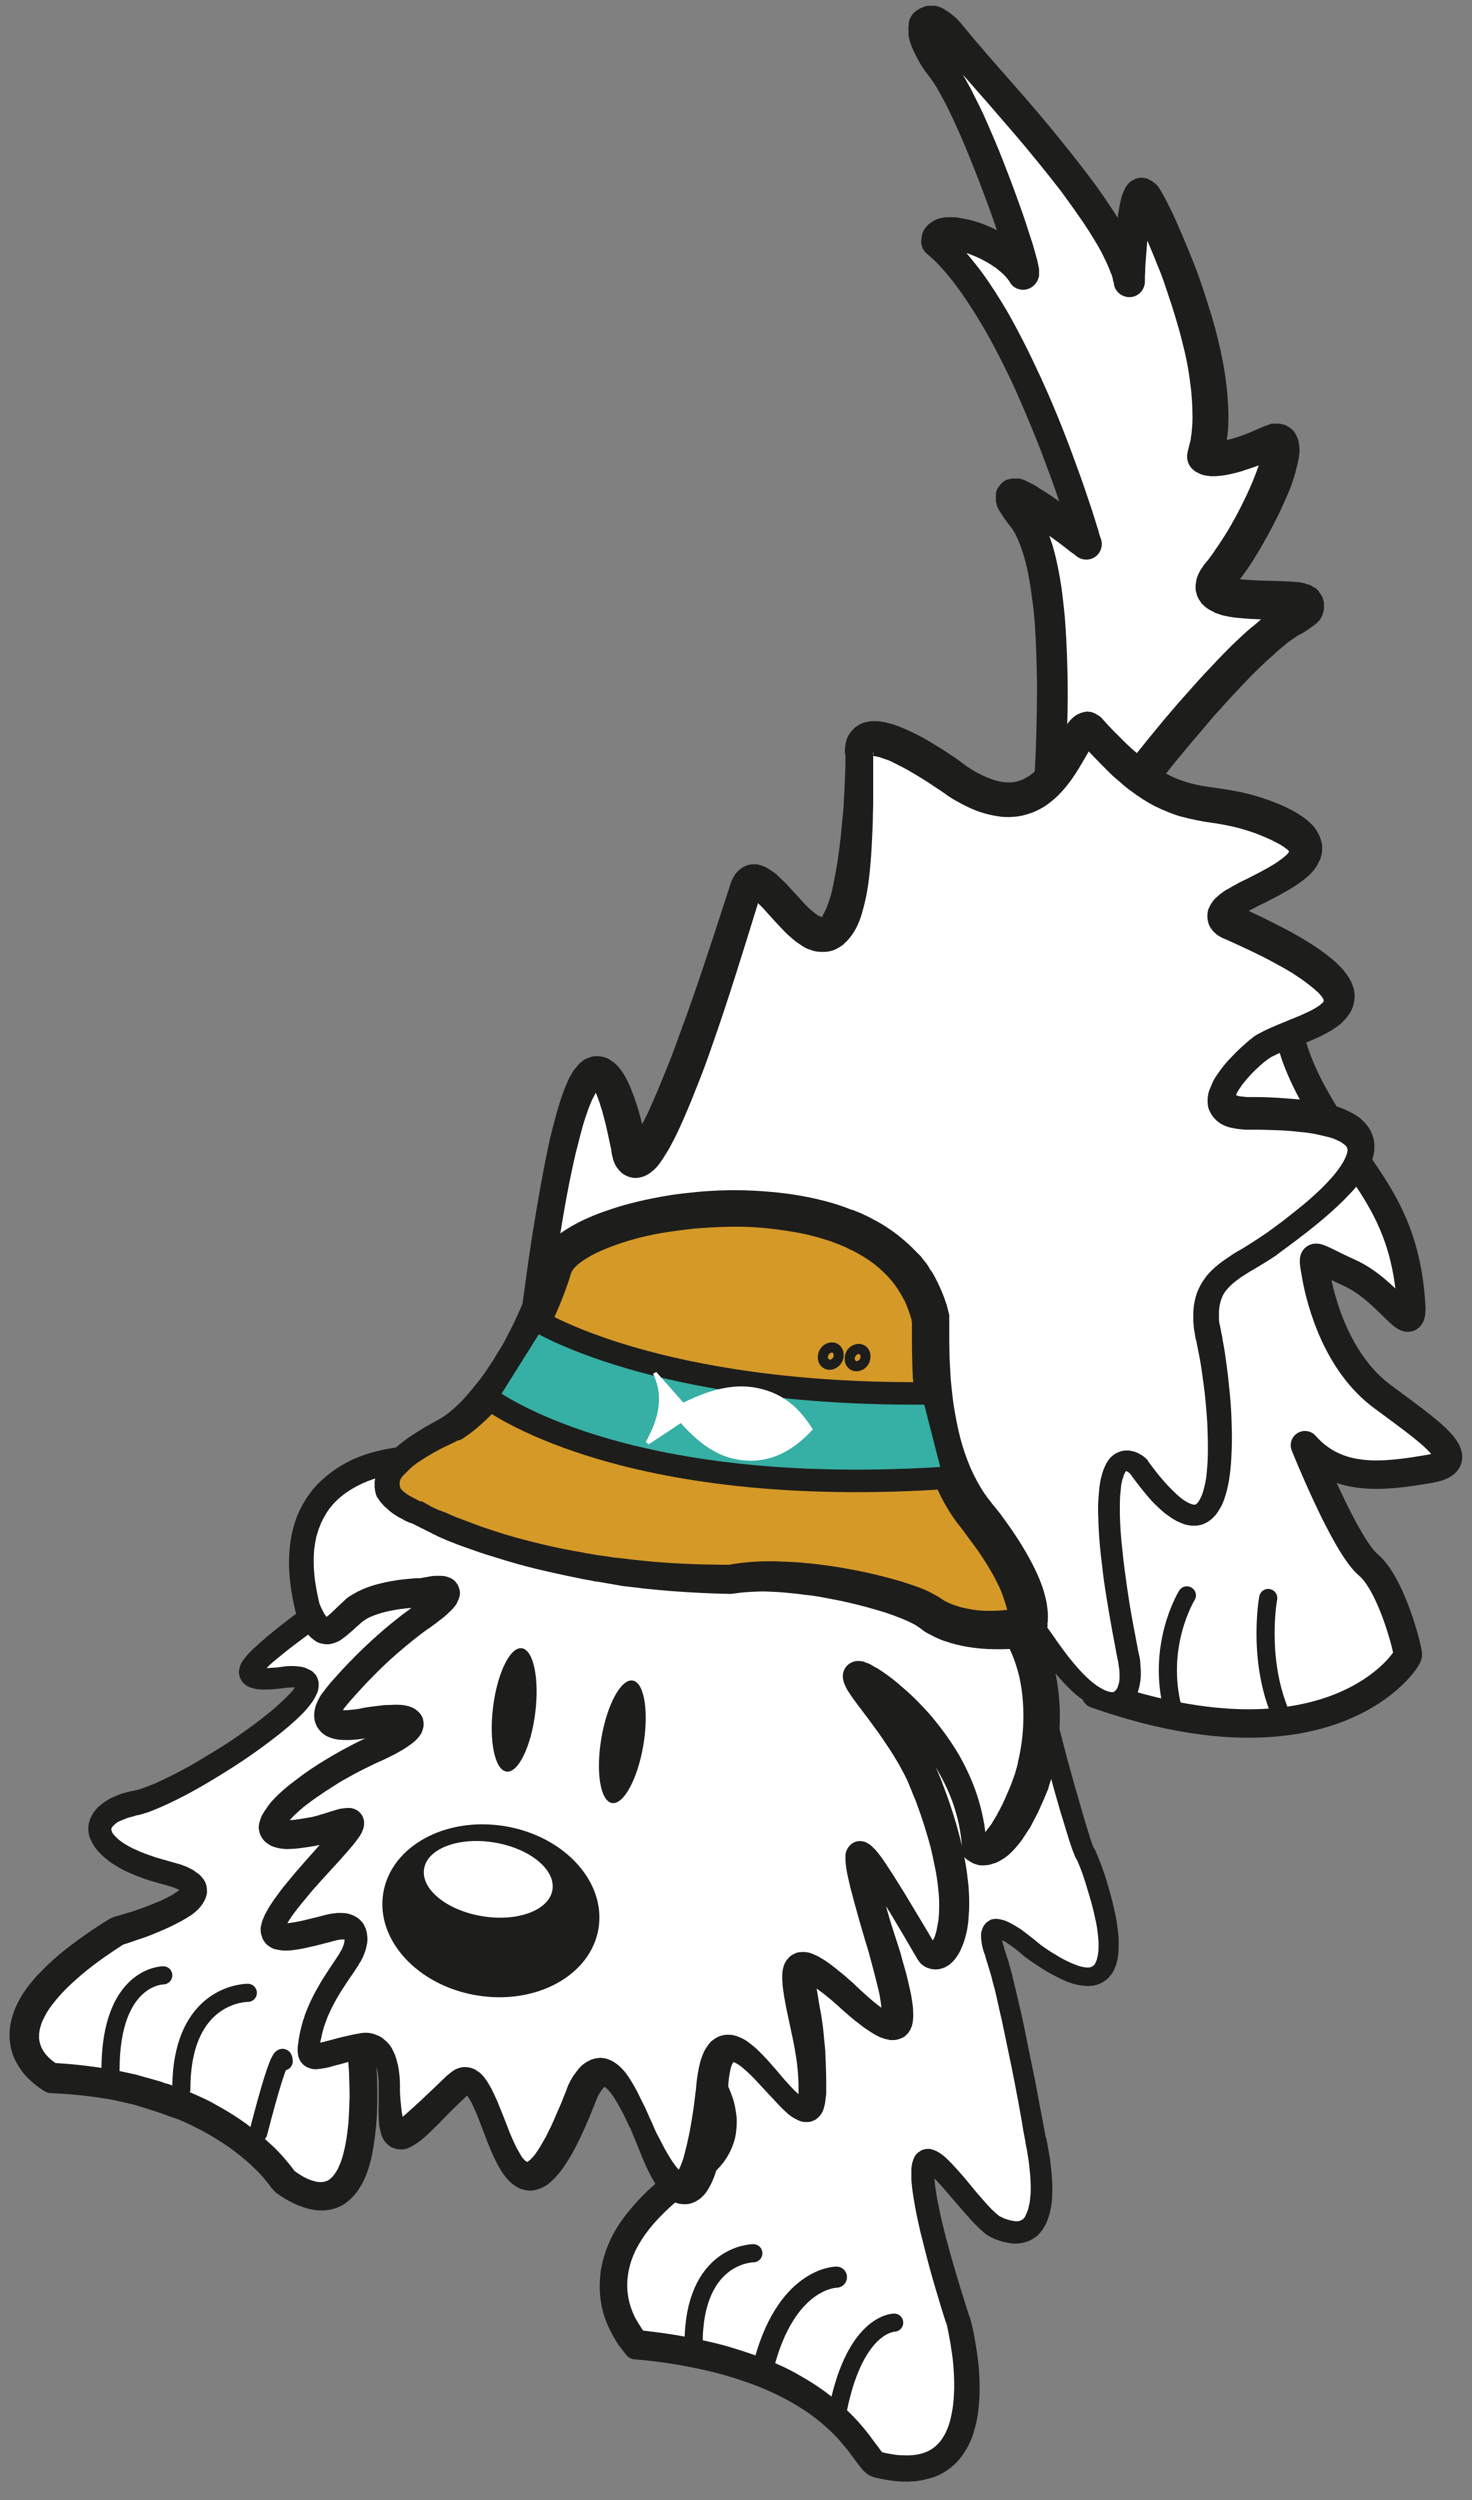
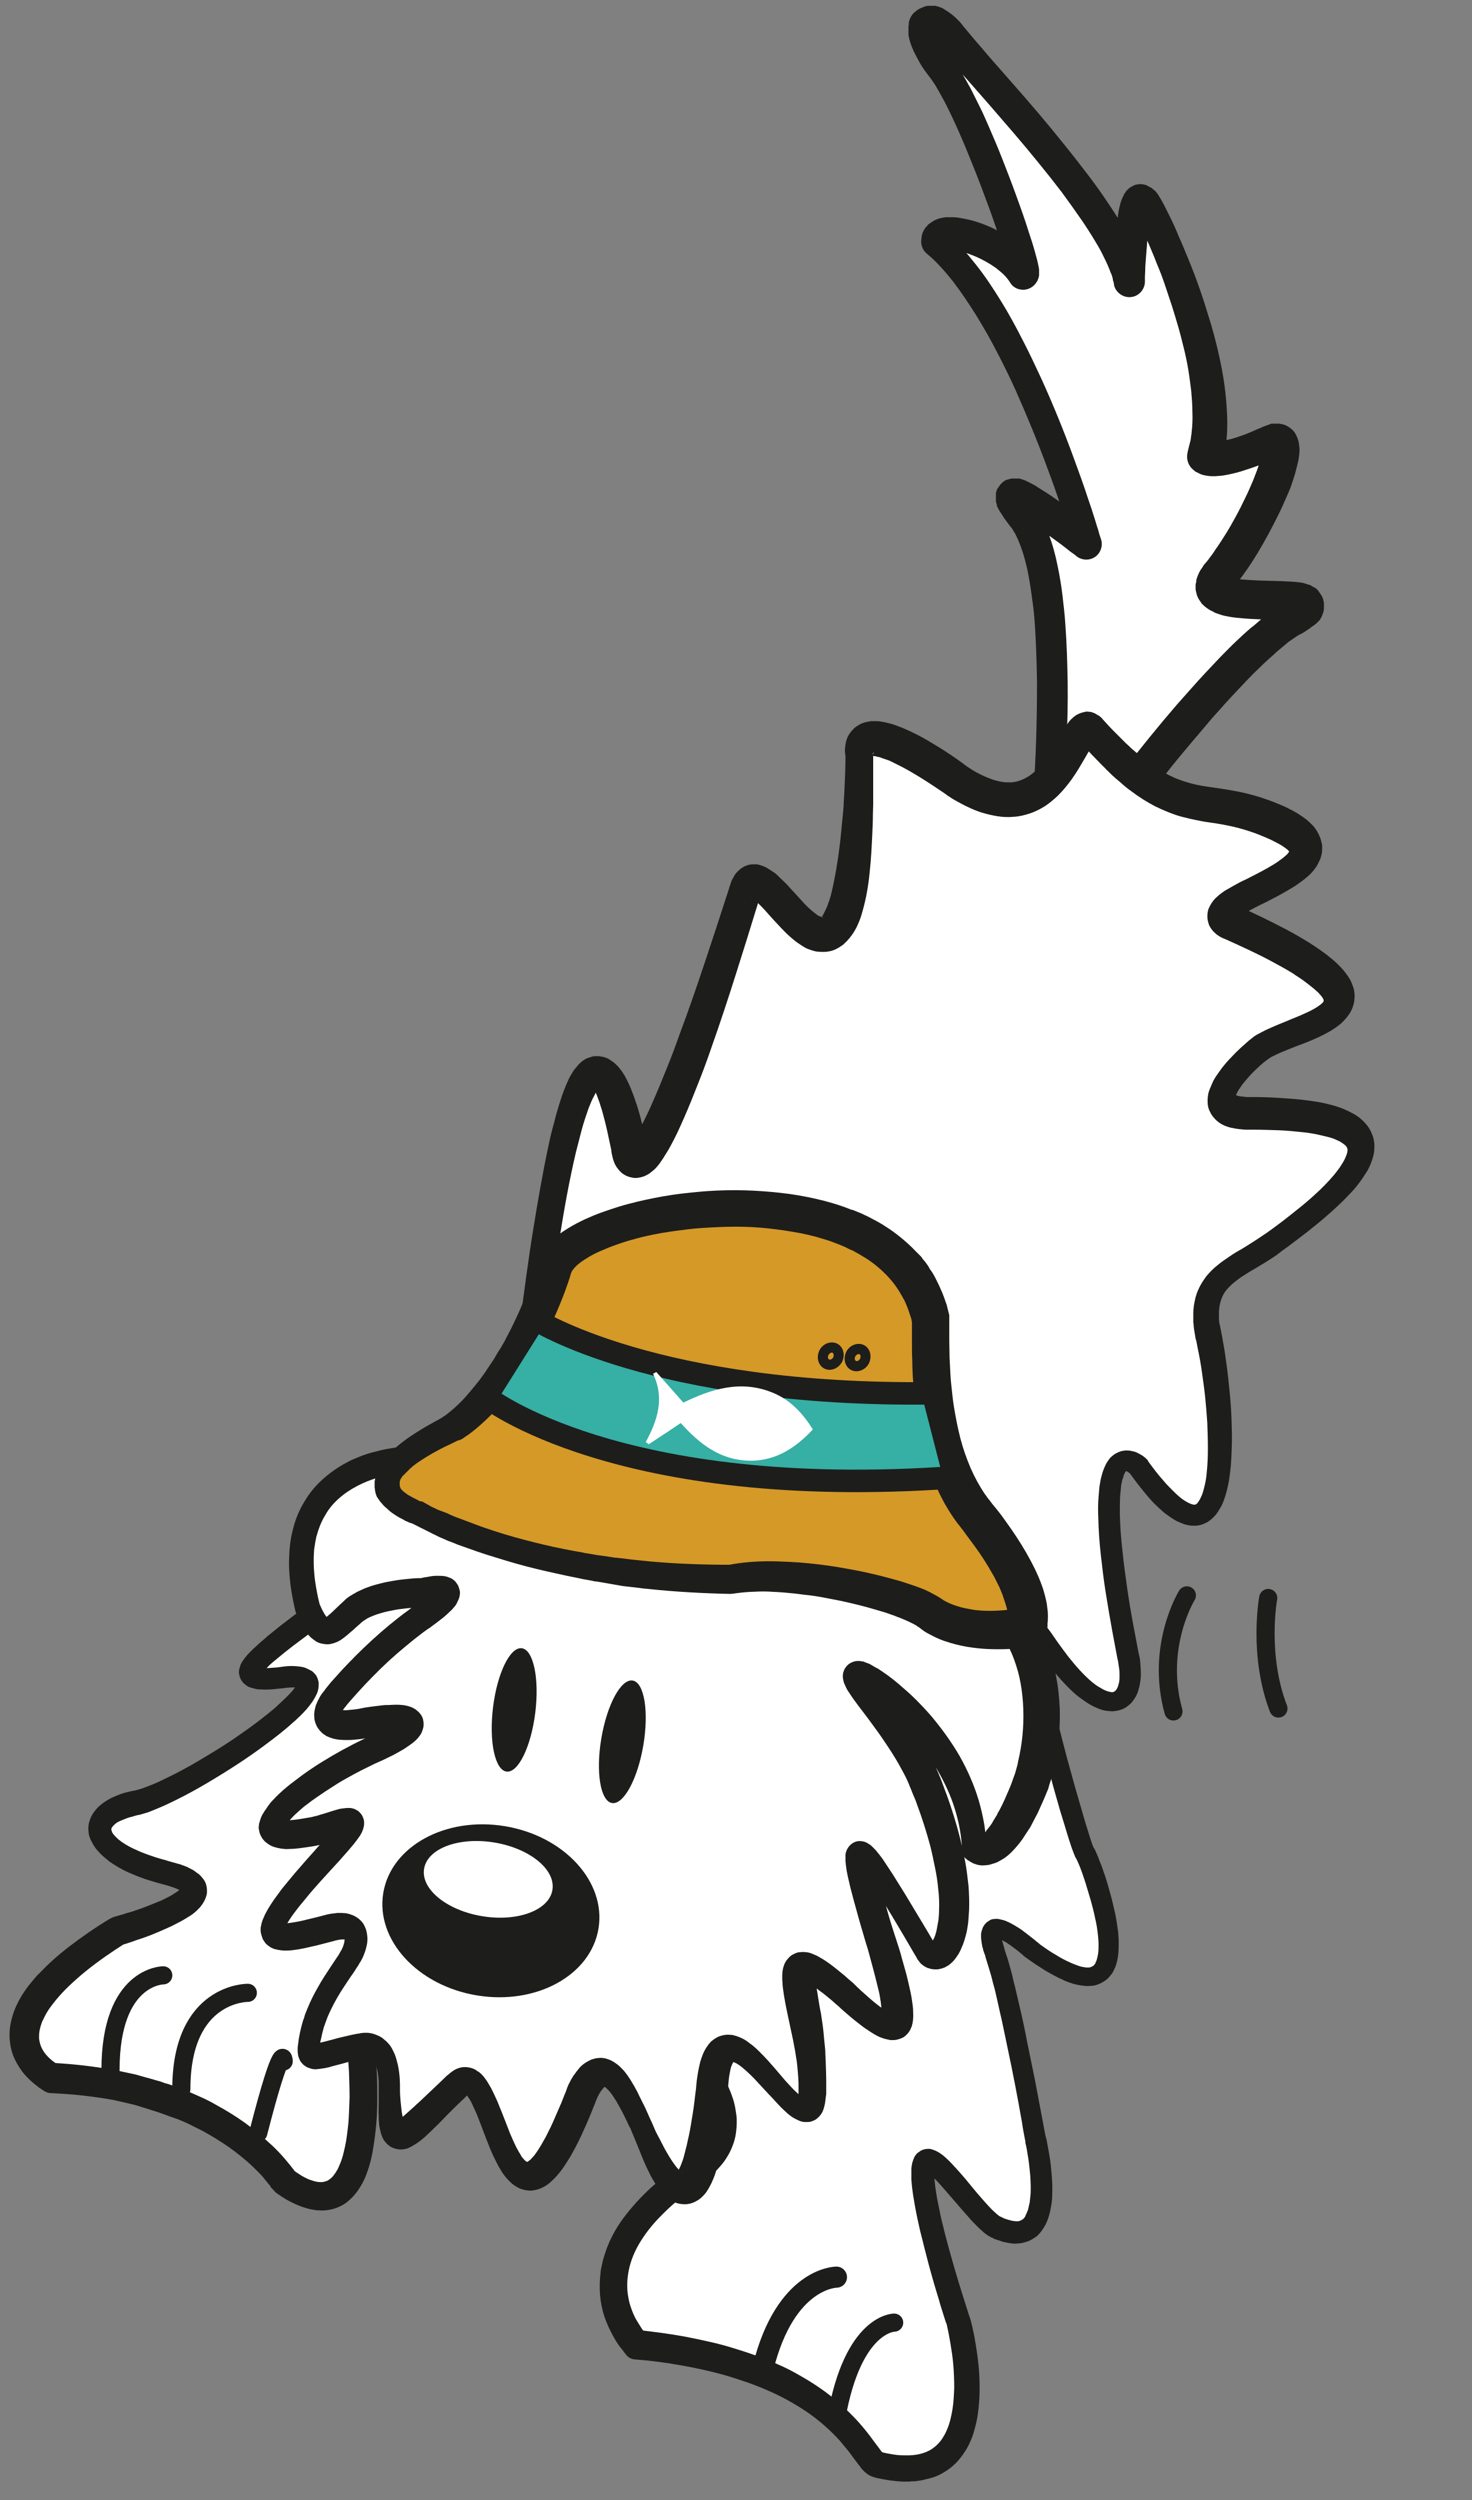
<svg xmlns="http://www.w3.org/2000/svg" version="1.1" id="Layer_1" x="0px" y="0px" width="504.9px" height="857.4px" viewBox="0 0 504.9 857.4" style="enable-background:new 0 0 504.9 857.4;" xml:space="preserve">
  <rect x="0" y="0" width="504.9" height="857.4" fill="#808080" stroke="none" />
  <style type="text/css">
	.st0{fill:#FFFFFF;}
	.st1{fill:#1D1D1B;}
	.st2{fill:#FFFFFF;stroke:#1D1D1B;stroke-width:9.759;stroke-linecap:round;stroke-linejoin:round;stroke-miterlimit:10;}
	.st3{fill:none;stroke:#1D1D1B;stroke-width:6.222;stroke-linecap:round;stroke-linejoin:round;stroke-miterlimit:10;}
	.st4{fill:none;stroke:#1D1D1B;stroke-width:7.246;stroke-linecap:round;stroke-linejoin:round;stroke-miterlimit:10;}
	.st5{fill:#D59928;}
	.st6{fill:#36AFA4;stroke:#1D1D1B;stroke-width:7.717;stroke-miterlimit:10;}
</style>
  <g>
    <g>
      <path class="st0" d="M358.2,293.2c0,0,10.3-93.2-7-115.7c-17.3-22.5,22,8.7,22,8.7S350.7,108,321.1,82.9c1-7.6,24.1,0.3,30.4,10.7    c1.9,0.2-16.9-55.3-28.4-70.3c-11.5-15-4.9-21.9,4.2-10.1s56.7,60.5,60.5,83.2c0,0,0.9-36.5,5.6-28.2c4.7,8.3,28.8,59.7,20.3,88.5    c1.6,2.1,10.6,0.4,21.9-4.9c11.3-5.3-5,31.2-17.6,45.9c-12.5,14.8,47.9,2.4,25.1,14.9c-22.8,12.4-70,77.7-70,77.7L358.2,293.2z" />
-       <path class="st1" d="M354.6,297.2c-0.3-0.3-0.5-0.6-0.8-0.9c-0.2-0.4-0.5-0.8-0.6-1.2c-0.2-0.4-0.3-0.9-0.3-1.3c0-0.4,0-0.9,0-1.2    l0-0.1l0-0.3l0.1-0.6l0.1-1.2l0.2-2.4c0.2-1.6,0.3-3.2,0.4-4.9c0.3-3.3,0.5-6.5,0.7-9.8c0.4-6.5,0.8-13,1-19.6    c0.2-6.5,0.3-13,0.3-19.5c-0.1-6.5-0.3-13-0.7-19.4c-0.2-3.2-0.5-6.4-1-9.6c-0.4-3.2-0.9-6.3-1.5-9.3c-0.3-1.5-0.7-3-1.1-4.5    c-0.4-1.5-0.9-2.9-1.4-4.3c-0.1-0.3-0.3-0.7-0.4-1c-0.1-0.3-0.3-0.7-0.4-1c-0.3-0.6-0.6-1.3-0.9-1.9c-0.3-0.6-0.7-1.1-1-1.7    c-0.1-0.1-0.2-0.3-0.3-0.4l-0.3-0.4c-0.3-0.3-0.5-0.7-0.8-1c-0.5-0.7-1-1.4-1.6-2.2c-0.5-0.8-1-1.6-1.6-2.5    c-0.3-0.5-0.5-1-0.8-1.6l-0.1-0.2L342,173l-0.1-0.1l-0.1-0.2c0-0.1-0.1-0.2-0.1-0.3c0-0.1-0.1-0.2-0.1-0.4l0-0.1l0-0.1l0-0.2    l0-0.1c0,0,0-0.1,0-0.1c0-0.1,0-0.2,0-0.3c0-0.1,0-0.2,0-0.3c0-0.1,0-0.2,0-0.3l0-0.2c0-0.1,0-0.1,0-0.2c0-0.1,0-0.3,0-0.4    c0-0.1,0-0.1,0-0.2c0-0.1,0-0.2,0-0.3c0-0.2,0.1-0.4,0.1-0.5c0-0.1,0.1-0.2,0.1-0.3c0-0.1,0.1-0.2,0.1-0.3c0-0.1,0.1-0.2,0.1-0.3    c0-0.1,0.1-0.2,0.2-0.3c0.1-0.1,0.1-0.2,0.2-0.3c0.1-0.1,0.1-0.2,0.2-0.3c0.2-0.2,0.3-0.5,0.5-0.7c0.2-0.2,0.4-0.4,0.6-0.6    c0.1-0.1,0.2-0.2,0.3-0.3c0.1-0.1,0.2-0.1,0.3-0.2c0.1-0.1,0.2-0.1,0.3-0.2c0.1-0.1,0.2-0.1,0.3-0.2c0.2-0.1,0.4-0.2,0.6-0.2    c0.1,0,0.2-0.1,0.3-0.1c0.1,0,0.2,0,0.3-0.1c0.2,0,0.4-0.1,0.5-0.1c0.1,0,0.3,0,0.4-0.1c0.1,0,0.1,0,0.2,0l0.2,0    c0.1,0,0.2,0,0.3,0c0.1,0,0.2,0,0.3,0c0.1,0,0.2,0,0.3,0l0.2,0l0.2,0l0.2,0l0.2,0l0.1,0l0.1,0l0.2,0l0.1,0l0.1,0l0.3,0.1l0.3,0.1    c0.1,0,0.2,0.1,0.3,0.1c0.7,0.2,1.2,0.4,1.7,0.7c0.5,0.2,0.9,0.4,1.4,0.7c0.9,0.4,1.7,0.9,2.4,1.4c1.5,0.9,3,1.9,4.4,2.8    c2.8,1.9,5.6,3.9,8.3,5.9c1.3,1,2.7,2,4,3l2,1.5l1,0.8l1,0.8l-8.5,5.7l-0.2-0.8l-0.3-0.9l-0.5-1.7c-0.4-1.1-0.7-2.3-1.1-3.4    c-0.7-2.3-1.5-4.6-2.2-6.9c-1.5-4.6-3.1-9.1-4.8-13.6c-3.3-9-7-17.9-10.9-26.7c-2-4.4-4.1-8.7-6.3-12.9c-1.1-2.1-2.2-4.2-3.4-6.3    c-1.2-2.1-2.4-4.1-3.6-6.1c-2.5-4-5.1-7.9-7.9-11.6c-1.4-1.8-2.9-3.6-4.4-5.2c-1.5-1.7-3.1-3.2-4.8-4.6l-0.1-0.1    c-1.4-1.2-2-3-1.8-4.7c0-0.2,0.1-0.5,0.1-0.7c0-0.1,0-0.1,0-0.2l0-0.2c0-0.1,0.1-0.2,0.1-0.4c0-0.1,0.1-0.2,0.1-0.4    c0-0.1,0.1-0.2,0.1-0.4c0.1-0.1,0.1-0.2,0.2-0.4c0.1-0.1,0.1-0.2,0.2-0.4c0.1-0.2,0.3-0.5,0.4-0.7c0.1-0.1,0.2-0.2,0.2-0.3    c0.1-0.1,0.2-0.2,0.3-0.3c0.2-0.2,0.4-0.4,0.5-0.6c0.2-0.2,0.4-0.4,0.6-0.5c0.8-0.6,1.6-1.1,2.3-1.4c0.7-0.3,1.4-0.5,2.1-0.6    l0.5-0.1c0.2,0,0.3,0,0.5-0.1l0.2,0c0.1,0,0.1,0,0.2,0l0.4,0c0.1,0,0.3,0,0.4,0c0.1,0,0.3,0,0.4,0l0.4,0l0.2,0l0.2,0    c1,0,2,0.1,2.9,0.3c1.9,0.3,3.6,0.7,5.2,1.2c1.7,0.5,3.2,1.1,4.8,1.8c0.8,0.3,1.5,0.7,2.3,1.1c0.8,0.4,1.5,0.8,2.2,1.2    c0.7,0.4,1.5,0.9,2.2,1.3c0.7,0.5,1.4,0.9,2.1,1.5c1.4,1,2.8,2.2,4.1,3.5c0.7,0.7,1.3,1.3,1.9,2.1c0.6,0.8,1.2,1.6,1.7,2.4    l-3.9-2.5c-0.9-0.1-2.2,0-3.2,0.6c-1.1,0.6-1.6,1.3-1.9,1.8c-0.3,0.5-0.4,0.9-0.5,1.1c-0.1,0.3-0.1,0.4-0.2,0.6    c0,0.1,0,0.3-0.1,0.4c0,0.1,0,0.2,0,0.2c0,0.1,0,0.1,0,0.2l0,0.1l0,0.1l0,0.1l0,0.1c0,0,0,0,0,0c0,0,0-0.1,0-0.2    c0-0.1,0-0.2,0-0.3c-0.1-0.4-0.2-0.9-0.3-1.3c-0.2-1-0.5-2-0.8-3c-0.6-2-1.2-4-1.9-6.1c-1.3-4.1-2.7-8.1-4.2-12.2    c-1.5-4-3-8.1-4.6-12.1c-1.6-4-3.2-8-4.9-11.9c-1.7-3.9-3.5-7.8-5.4-11.5c-1-1.8-2-3.7-3-5.4c-0.5-0.8-1.1-1.7-1.6-2.4    c-0.1-0.2-0.3-0.4-0.4-0.6l-0.5-0.6l-0.3-0.4l-0.3-0.4l-0.3-0.4l-0.3-0.4c-0.7-1-1.4-2-2-3.1c-0.6-1.1-1.2-2.2-1.8-3.4l-0.1-0.2    l-0.1-0.2l-0.2-0.5c-0.1-0.3-0.3-0.6-0.4-0.9c-0.2-0.6-0.5-1.3-0.7-2c-0.2-0.7-0.4-1.5-0.5-2.3c0-0.1,0-0.2,0-0.3l0-0.3    c0-0.2,0-0.5,0-0.7l0-0.2l0-0.2l0-0.4c0-0.1,0-0.3,0-0.4c0-0.1,0-0.3,0-0.4c0-0.1,0-0.3,0.1-0.4c0-0.1,0-0.1,0-0.2l0-0.2l0-0.2    c0,0,0-0.1,0-0.1l0-0.1c0-0.2,0.1-0.3,0.1-0.5c0.2-0.7,0.5-1.4,1-2.1c0.1-0.1,0.1-0.2,0.2-0.3l0.1-0.1c0,0,0.1-0.1,0.1-0.1    c0.2-0.2,0.3-0.4,0.5-0.5c0.2-0.2,0.4-0.3,0.6-0.5c0.2-0.2,0.4-0.3,0.6-0.4c0.2-0.1,0.4-0.3,0.7-0.4c0.2-0.1,0.4-0.2,0.7-0.3    c0.1,0,0.1,0,0.2-0.1l0.2-0.1c0.1,0,0.2-0.1,0.3-0.1c0.2-0.1,0.4-0.1,0.7-0.2c0.1,0,0.2,0,0.3-0.1c0.1,0,0.2,0,0.3,0    c0.2,0,0.4,0,0.6,0c0.2,0,0.4,0,0.6,0c0.2,0,0.4,0,0.5,0l0.1,0l0.1,0l0.2,0l0.2,0c0.1,0,0.1,0,0.2,0c0.1,0,0.3,0.1,0.4,0.1    c0.1,0,0.3,0.1,0.4,0.1c1.1,0.3,1.9,0.7,2.6,1.2c1.5,0.9,2.6,1.8,3.6,2.7c0.5,0.5,1,1,1.4,1.4c0.2,0.2,0.4,0.5,0.6,0.7l0.3,0.4    l0.3,0.4c0.2,0.2,0.4,0.5,0.6,0.7l0.5,0.6l0.5,0.6l0.5,0.6c0.7,0.8,1.3,1.6,2,2.4c1.4,1.6,2.8,3.2,4.2,4.9l8.6,9.8    c5.8,6.6,11.5,13.2,17,20.1c2.8,3.4,5.5,6.9,8.2,10.4c2.7,3.5,5.3,7.1,7.8,10.9c1.3,1.9,2.5,3.8,3.7,5.7c1.2,1.9,2.3,3.9,3.4,6    c1.1,2.1,2.1,4.2,3,6.4c0.2,0.6,0.4,1.1,0.6,1.7l0.1,0.2l0.1,0.2l0.1,0.4l0.1,0.4l0.1,0.2l0.1,0.2l0.3,0.9l0.1,0.2l0.1,0.2    l0.1,0.5c0.2,0.6,0.3,1.3,0.4,2l-10.6,0.7l0,0l0-1l0-1l0.1-2c0-1.3,0.1-2.6,0.2-4c0.1-2.6,0.3-5.3,0.5-8c0.1-1.3,0.2-2.7,0.4-4    c0.2-1.4,0.3-2.7,0.6-4.1c0.1-0.7,0.2-1.4,0.4-2.2c0.2-0.7,0.3-1.5,0.6-2.4c0.1-0.4,0.3-0.9,0.5-1.4c0.1-0.1,0.1-0.3,0.2-0.4    c0-0.1,0.1-0.1,0.1-0.2c0-0.1,0.1-0.1,0.1-0.2l0.1-0.2c0-0.1,0.1-0.2,0.1-0.3c0-0.1,0.1-0.2,0.2-0.3l0.1-0.1c0,0,0.1-0.1,0.1-0.2    c0.1-0.2,0.3-0.4,0.5-0.7c0.1-0.1,0.1-0.1,0.2-0.2l0.1-0.1c0,0,0.1-0.1,0.1-0.1c0.1-0.1,0.1-0.1,0.2-0.2c0.1-0.1,0.1-0.1,0.2-0.2    c0.1-0.1,0.2-0.1,0.3-0.2c0,0,0.1-0.1,0.1-0.1c0.1,0,0.1-0.1,0.2-0.1c0.1-0.1,0.2-0.1,0.3-0.2c0.1,0,0.1-0.1,0.2-0.1    c0.1,0,0.1-0.1,0.2-0.1c0.1,0,0.1-0.1,0.2-0.1c0.1,0,0.1-0.1,0.2-0.1c0.2-0.1,0.3-0.1,0.5-0.2c0.2-0.1,0.4-0.1,0.5-0.1    c0.2,0,0.4-0.1,0.6-0.1c0.4,0,0.8-0.1,1.2,0c0.2,0,0.4,0,0.6,0.1c0.2,0,0.3,0.1,0.5,0.1c0.1,0,0.2,0,0.3,0.1c0.1,0,0.2,0,0.2,0.1    c0.1,0.1,0.3,0.1,0.4,0.2c0.1,0,0.1,0.1,0.2,0.1c0.1,0,0.1,0.1,0.2,0.1c0.1,0.1,0.2,0.1,0.4,0.2c0.2,0.1,0.4,0.2,0.6,0.4    c0.2,0.1,0.3,0.2,0.5,0.4c0.1,0.1,0.2,0.2,0.4,0.3c0.1,0.1,0.1,0.1,0.2,0.2l0.1,0.1c0.4,0.4,0.6,0.7,0.8,1    c0.2,0.3,0.4,0.6,0.5,0.8l0.3,0.5l0.3,0.5c0.3,0.6,0.7,1.2,1,1.8c0.6,1.2,1.2,2.4,1.8,3.6c1.2,2.4,2.3,4.8,3.3,7.3    c1.1,2.4,2.1,4.9,3.1,7.3c1,2.5,2,4.9,2.9,7.4c0.9,2.5,1.8,5,2.6,7.5c0.8,2.5,1.6,5.1,2.4,7.7c1.5,5.1,2.8,10.4,3.8,15.7    c0.5,2.7,0.9,5.4,1.2,8.1c0.3,2.7,0.5,5.5,0.6,8.3c0.1,2.8,0,5.7-0.3,8.5l-0.1,0.5l-0.1,0.5L421,152c-0.1,0.4-0.1,0.7-0.2,1.1    l-0.1,0.5c0,0.2-0.1,0.4-0.1,0.5l-0.2,1.1c-0.1,0.4-0.2,0.7-0.3,1.1l-0.1,0.5c0,0.2-0.1,0.4-0.1,0.5l-0.3,1.1l-1-5.4    c-0.3-0.4-0.6-0.7-0.9-0.9c0,0-0.1,0-0.1-0.1l-0.1-0.1c-0.1,0-0.1-0.1-0.2-0.1c-0.1,0-0.1-0.1-0.2-0.1l-0.1-0.1    c-0.2-0.1-0.3-0.1-0.4-0.1c0,0,0,0-0.1,0l0,0l0,0c0,0,0,0,0,0c0,0,0,0,0,0c0,0,0,0,0.1,0c0.1,0,0.2,0,0.4,0c0.2,0,0.3,0,0.5,0    c0.2,0,0.4,0,0.6-0.1c0.4-0.1,0.9-0.1,1.4-0.2c0.9-0.2,2-0.5,3-0.7c1-0.3,2-0.6,3.1-1c2.1-0.7,4.1-1.6,6.1-2.5l0.8-0.3l0.4-0.2    l0.2-0.1l0.3-0.1c0.5-0.2,1-0.4,1.6-0.6c0.1,0,0.2,0,0.2-0.1l0.3-0.1c0.1,0,0.2,0,0.3-0.1l0.3-0.1c0,0,0.1,0,0.2,0l0.2,0    c0.1,0,0.2,0,0.3,0c0.1,0,0.2,0,0.4,0l0.2,0c0.1,0,0.1,0,0.2,0c0.1,0,0.3,0,0.4,0c0.1,0,0.1,0,0.2,0l0.2,0c0.1,0,0.3,0,0.4,0    c0.2,0,0.3,0,0.5,0.1c0.1,0,0.2,0,0.2,0c0.1,0,0.2,0,0.3,0.1c0.2,0,0.3,0.1,0.5,0.1c0.3,0.1,0.7,0.2,1,0.4c0.3,0.2,0.7,0.4,1,0.6    c0.3,0.2,0.6,0.5,0.9,0.7c0.3,0.3,0.5,0.5,0.7,0.8c0.1,0.1,0.2,0.3,0.3,0.4c0,0.1,0.1,0.1,0.1,0.2l0.1,0.2    c0.1,0.1,0.2,0.3,0.2,0.4c0.1,0.1,0.1,0.2,0.2,0.4c0,0.1,0.1,0.1,0.1,0.2l0.1,0.2c0,0.1,0.1,0.2,0.1,0.3c0,0.1,0.1,0.2,0.1,0.3    c0,0.1,0.1,0.2,0.1,0.3c0,0.1,0.1,0.2,0.1,0.3c0,0,0,0.1,0,0.1l0,0.1c0.2,0.7,0.2,1.4,0.3,1.9c0.1,1.1,0,2-0.1,2.8    c-0.1,0.8-0.2,1.6-0.4,2.3c-0.3,1.4-0.7,2.7-1,4c-0.4,1.3-0.8,2.5-1.2,3.7c-0.4,1.2-0.9,2.4-1.4,3.5c-1,2.3-2,4.6-3.1,6.8    c-1.1,2.2-2.2,4.4-3.4,6.6c-1.2,2.2-2.4,4.3-3.7,6.5c-1.3,2.1-2.6,4.2-4.1,6.3c-0.7,1-1.5,2.1-2.3,3.1c-0.4,0.5-0.8,1-1.2,1.5    c-0.2,0.3-0.4,0.5-0.6,0.8l-0.3,0.4l-0.1,0.1c0,0-0.1,0.1-0.1,0.1c-0.2,0.2-0.3,0.4-0.3,0.4c0,0,0.1-0.1,0.1-0.3    c0.1-0.2,0.1-0.5,0.1-1c0-0.1,0-0.1,0-0.2c0-0.1,0-0.1,0-0.2c0-0.1,0-0.1,0-0.2c0-0.1,0-0.1,0-0.2c0-0.1,0-0.1,0-0.2    c0-0.1,0-0.1-0.1-0.2c0-0.1,0-0.1-0.1-0.2c0-0.1,0-0.1-0.1-0.2c0-0.1-0.1-0.1-0.1-0.2c0-0.1-0.1-0.1-0.1-0.2    c0-0.1-0.1-0.1-0.1-0.2c0,0-0.1-0.1-0.1-0.1c0,0-0.1-0.1-0.1-0.1c0,0-0.1-0.1-0.1-0.1s-0.1-0.1-0.1-0.1c0,0,0-0.1-0.1-0.1    c-0.2-0.2-0.3-0.3-0.4-0.4c-0.1,0-0.1,0,0,0c0,0,0,0,0,0l0.1,0l0,0l0,0l0.1,0c0.1,0,0.1,0,0.2,0.1l0.1,0l0.1,0    c0.3,0.1,0.7,0.2,1.2,0.3c0.9,0.2,1.9,0.3,2.9,0.4c2.1,0.2,4.4,0.3,6.7,0.4c1.2,0,2.3,0.1,3.5,0.1c1.2,0,2.4,0.1,3.6,0.1    c1.2,0.1,2.5,0.1,3.9,0.2c0.7,0.1,1.4,0.1,2.1,0.2c0.8,0.1,1.6,0.2,2.6,0.6l0.2,0.1l0.1,0l0.1,0l0.2,0.1l0.1,0l0.1,0l0.2,0.1    l0.1,0l0.1,0.1l0.3,0.1c0,0,0.1,0,0.1,0.1l0.2,0.1c0.1,0.1,0.2,0.1,0.3,0.2c0.1,0.1,0.2,0.1,0.4,0.2l0.2,0.1    c0.1,0,0.1,0.1,0.2,0.1c0.1,0.1,0.3,0.2,0.4,0.3c0.1,0,0.1,0.1,0.2,0.2c0.1,0.1,0.1,0.1,0.2,0.2c0.1,0.1,0.1,0.1,0.2,0.2    c0.1,0.1,0.2,0.2,0.2,0.3c0.1,0.1,0.2,0.2,0.2,0.3c0.1,0.1,0.1,0.2,0.2,0.3c0.2,0.2,0.3,0.5,0.5,0.7c0.2,0.3,0.3,0.5,0.4,0.8    c0.1,0.1,0.1,0.3,0.2,0.5c0.1,0.2,0.1,0.3,0.1,0.5c0.1,0.3,0.2,0.6,0.2,1c0,0.2,0,0.3,0,0.5c0,0.2,0,0.3,0,0.5c0,0.2,0,0.3,0,0.5    c0,0.2,0,0.3,0,0.4c0,0.3-0.1,0.5-0.1,0.8c0,0.1-0.1,0.2-0.1,0.3c0,0.1-0.1,0.2-0.1,0.3c0,0.1-0.1,0.2-0.1,0.3    c0,0.1-0.1,0.2-0.1,0.3c-0.1,0.2-0.1,0.3-0.2,0.5c-0.1,0.1-0.1,0.3-0.2,0.4l-0.1,0.2c0,0.1-0.1,0.1-0.1,0.2    c-0.1,0.1-0.1,0.2-0.2,0.3l-0.1,0.2c0,0-0.1,0.1-0.1,0.1c-0.1,0.1-0.1,0.2-0.2,0.2l-0.1,0.1c0,0-0.1,0.1-0.1,0.1l-0.2,0.2    l-0.1,0.1c0,0-0.1,0.1-0.1,0.1l-0.2,0.2l-0.2,0.2c-0.1,0.1-0.1,0.1-0.2,0.1c-0.1,0.1-0.2,0.2-0.3,0.3l-0.3,0.2    c-0.1,0.1-0.2,0.2-0.3,0.2c-0.1,0.1-0.2,0.1-0.3,0.2l-0.3,0.2l-0.1,0.1l-0.1,0.1c-0.7,0.5-1.3,0.9-1.9,1.3c-0.6,0.4-1.2,0.7-1.8,1    l-0.2,0.1l-0.2,0.1l-0.3,0.2c-0.2,0.1-0.4,0.2-0.6,0.4l-0.6,0.4c-0.1,0.1-0.2,0.1-0.3,0.2l-0.3,0.2c-0.4,0.3-0.9,0.6-1.3,0.9    c-0.2,0.1-0.4,0.3-0.6,0.5l-0.6,0.5l-0.6,0.5c-0.2,0.2-0.4,0.3-0.6,0.5l-0.6,0.5c-0.2,0.2-0.4,0.3-0.6,0.5l-0.6,0.5l-0.3,0.3    l-0.3,0.3c-1.7,1.5-3.4,3-5,4.6c-1.7,1.6-3.3,3.2-4.9,4.9c-1.6,1.7-3.2,3.4-4.8,5.1c-1.6,1.7-3.1,3.4-4.7,5.2    c-1.6,1.7-3.1,3.5-4.6,5.3c-3.1,3.6-6.1,7.2-9.1,10.8c-1.5,1.8-3,3.7-4.4,5.5l-4.4,5.5c-2.9,3.7-5.9,7.4-8.9,11    c-1.5,1.8-3,3.7-4.5,5.5c-0.8,0.9-1.5,1.8-2.3,2.7l-1.1,1.3l-0.6,0.7l-0.6,0.7l0,0l0,0c-0.8,1.1-2,1.9-3.3,2.1    c-1.6,0.3-3.2,0.6-4.9,0.8c-1.7,0.2-3.3,0.4-5,0.5c-1.7,0.1-3.3,0.2-4.9,0.2C357.7,297.2,356.1,297.2,354.6,297.2z M361.9,289.3    c1-0.5,1.9-1,2.8-1.4c0.9-0.5,1.7-0.9,2.5-1.2c0.8-0.4,1.6-0.7,2.4-0.9c0.8-0.3,1.7-0.5,2.5-0.6l-3.3,2.1l0,0l0.5-0.8l0.5-0.8    c0.3-0.5,0.6-1,1-1.5c0.7-1,1.3-2,2-3c1.3-2,2.7-4,4.1-5.9c2.8-3.9,5.6-7.8,8.6-11.5c1.5-1.9,3-3.8,4.5-5.6c1.5-1.9,3-3.7,4.5-5.6    c3-3.7,6.1-7.4,9.3-11.1c1.6-1.8,3.2-3.6,4.8-5.4c1.6-1.8,3.2-3.6,4.9-5.4c1.7-1.8,3.3-3.5,5-5.3c1.7-1.7,3.4-3.5,5.2-5.2    c1.8-1.7,3.6-3.4,5.5-5l0.4-0.3l0.4-0.3l0.7-0.6c0.2-0.2,0.5-0.4,0.7-0.6l0.7-0.6c0.2-0.2,0.5-0.4,0.8-0.6l0.8-0.6l0.8-0.6    c0.3-0.2,0.5-0.4,0.8-0.6c0.5-0.4,1.1-0.8,1.6-1.1l0.4-0.3c0.1-0.1,0.3-0.2,0.4-0.3l0.9-0.5c0.3-0.2,0.6-0.4,0.9-0.5l0.5-0.3    l0.2-0.1l0.2-0.1c0.5-0.3,0.9-0.5,1.3-0.8c0.4-0.2,0.8-0.5,1.1-0.7l0.1,0l0,0l0.1-0.1c0,0,0.1,0,0.1-0.1c0,0,0.1,0,0.1-0.1    c0,0,0,0,0.1,0c0,0,0,0,0,0c0,0,0,0,0,0c0,0,0,0,0,0s0,0,0,0c0,0,0,0,0,0l0,0c0,0,0,0,0,0c0,0,0,0,0,0l0,0c0,0,0,0-0.1,0.1l0,0    l0,0.1c0,0-0.1,0.1-0.1,0.1c0,0,0,0,0,0.1c0,0,0,0.1-0.1,0.1c0,0.1-0.1,0.1-0.1,0.2c-0.1,0.1-0.1,0.2-0.1,0.3c0,0.1,0,0.1-0.1,0.2    c0,0.1-0.1,0.1-0.1,0.2c0,0.1,0,0.1-0.1,0.2c0,0.1,0,0.1-0.1,0.2c0,0.2-0.1,0.4-0.1,0.6c0,0.1,0,0.2,0,0.3c0,0.1,0,0.2,0,0.3    c0,0.1,0,0.2,0,0.3c0,0.1,0,0.3,0,0.4c0,0.3,0.1,0.5,0.2,0.8c0,0.1,0.1,0.2,0.1,0.4c0,0.1,0.1,0.2,0.1,0.3    c0.1,0.2,0.2,0.4,0.3,0.6c0.1,0.2,0.2,0.3,0.3,0.5c0.1,0.1,0.1,0.1,0.2,0.2c0.1,0.1,0.1,0.1,0.2,0.2s0.1,0.1,0.2,0.2    c0,0,0.1,0.1,0.1,0.1c0,0,0.1,0.1,0.1,0.1c0,0,0.1,0.1,0.1,0.1c0.1,0.1,0.1,0.1,0.2,0.2l0.1,0.1c0,0,0.1,0,0.1,0.1    c0.1,0,0.1,0.1,0.2,0.1c0,0,0.1,0,0.1,0.1l0.1,0c0,0,0,0,0,0c0,0,0,0,0.1,0l0,0l0,0c0,0,0,0,0,0l0,0l0,0c0,0,0,0,0,0l0,0    c0,0,0,0,0,0c0,0,0,0,0,0c0,0-0.2,0-0.3-0.1c-0.2,0-0.3-0.1-0.6-0.1c-0.4-0.1-0.9-0.1-1.4-0.2c-1-0.1-2.1-0.2-3.3-0.2    c-1.1,0-2.3-0.1-3.5-0.1c-1.2,0-2.4-0.1-3.6-0.1c-2.4-0.1-4.9-0.2-7.6-0.5c-1.3-0.1-2.7-0.3-4.1-0.6c-0.7-0.1-1.5-0.3-2.3-0.6    l-0.3-0.1l-0.3-0.1c-0.2-0.1-0.4-0.1-0.6-0.2l-0.3-0.1l-0.2-0.1l-0.2-0.1c-0.1-0.1-0.2-0.1-0.3-0.2l-0.4-0.2    c-0.5-0.2-1-0.5-1.6-0.9c-0.6-0.4-1.2-0.9-1.8-1.5c-0.1-0.1-0.1-0.2-0.2-0.2c-0.1-0.1-0.2-0.2-0.2-0.3c-0.1-0.1-0.1-0.2-0.2-0.3    c-0.1-0.1-0.1-0.2-0.2-0.3c-0.1-0.1-0.1-0.2-0.2-0.3c-0.1-0.1-0.1-0.2-0.2-0.3c-0.1-0.1-0.1-0.2-0.2-0.4c-0.1-0.1-0.1-0.2-0.2-0.4    c-0.1-0.1-0.1-0.3-0.2-0.4c0-0.1-0.1-0.3-0.1-0.4c0-0.1-0.1-0.3-0.1-0.4c0-0.1-0.1-0.3-0.1-0.4c0-0.1-0.1-0.3-0.1-0.4    c0-0.1,0-0.3-0.1-0.4c0-0.1,0-0.3,0-0.4c0-0.1,0-0.3,0-0.4c0-0.1,0-0.3,0-0.4c0-0.1,0-0.2,0-0.4c0-0.2,0-0.5,0.1-0.7    c0-0.1,0-0.2,0.1-0.3l0-0.2c0-0.1,0-0.1,0-0.2c0-0.2,0.1-0.4,0.1-0.6c0.2-0.8,0.5-1.4,0.7-1.9c0.1-0.1,0.1-0.3,0.2-0.4    c0-0.1,0.1-0.1,0.1-0.2l0.1-0.2l0.2-0.4l0.2-0.3c0.3-0.4,0.6-0.8,0.8-1.2c0.1-0.1,0.1-0.2,0.2-0.3l0.2-0.3l0.3-0.3    c0.2-0.2,0.3-0.4,0.5-0.6c0.3-0.4,0.7-0.8,1-1.3c0.7-0.9,1.3-1.7,1.9-2.7c1.3-1.8,2.5-3.7,3.7-5.6c1.2-1.9,2.3-3.9,3.4-5.9    c1.1-2,2.1-4,3.1-6.1c1-2,1.9-4.1,2.8-6.2c0.4-1,0.8-2.1,1.2-3.1c0.4-1,0.7-2,1-3c0.3-1,0.6-2,0.8-2.9c0.1-0.4,0.2-0.9,0.2-1.2    c0-0.2,0-0.3,0-0.5c0-0.1,0-0.2,0-0.3c0,0,0,0,0,0.2l0,0l0,0c0,0,0,0.1,0,0.1c0,0,0,0.1,0,0.1c0,0,0,0.1,0,0.1c0,0,0,0.1,0.1,0.1    l0.1,0.2c0,0.1,0.1,0.1,0.1,0.2c0,0.1,0.1,0.1,0.1,0.2c0,0,0,0.1,0.1,0.1c0,0,0,0.1,0.1,0.1c0.1,0.1,0.1,0.1,0.2,0.2    c0.1,0.2,0.3,0.3,0.4,0.5c0.2,0.1,0.3,0.3,0.5,0.4c0.2,0.1,0.4,0.3,0.6,0.4c0.2,0.1,0.4,0.2,0.6,0.2c0.1,0,0.2,0.1,0.3,0.1    c0,0,0.1,0,0.1,0l0.1,0c0.1,0,0.2,0,0.3,0c0.1,0,0.1,0,0.2,0c0,0,0.1,0,0.1,0l0.1,0c0.1,0,0.1,0,0.2,0c0,0,0.1,0,0.1,0l0.1,0    c0,0,0.1,0,0.1,0c0,0,0.1,0,0.1,0l0,0c0,0,0,0,0,0c0,0,0,0,0.1,0c0,0,0,0,0.1,0c0,0,0,0,0,0c0,0,0,0,0,0c0.1,0,0,0,0,0l0,0l-0.1,0    l-0.2,0.1l-0.4,0.2l-0.9,0.4c-2.3,1-4.7,2-7.1,2.8c-1.2,0.4-2.5,0.8-3.7,1.2c-1.3,0.4-2.6,0.7-4,1c-0.7,0.1-1.4,0.3-2.2,0.4    c-0.4,0-0.8,0.1-1.2,0.1c-0.4,0-0.8,0.1-1.2,0.1c-0.4,0-0.9,0-1.4,0c-0.5,0-1-0.1-1.7-0.2c-0.1,0-0.2,0-0.2,0l-0.3-0.1l-0.1,0    l-0.1,0l-0.3-0.1c-0.4-0.1-0.8-0.2-1.2-0.4l-0.2-0.1c-0.1,0-0.1-0.1-0.2-0.1c-0.1-0.1-0.2-0.1-0.4-0.2c-0.1-0.1-0.3-0.1-0.4-0.2    c-0.1,0-0.1-0.1-0.2-0.1c-0.1,0-0.1-0.1-0.2-0.1c-0.5-0.4-1.1-0.9-1.6-1.5c-1.2-1.6-1.5-3.5-1-5.3l0-0.1l0.2-0.8    c0-0.1,0.1-0.3,0.1-0.4l0.1-0.4c0.1-0.3,0.1-0.5,0.2-0.8l0.2-0.8c0-0.1,0.1-0.3,0.1-0.4l0.1-0.4c0-0.3,0.1-0.6,0.1-0.8l0.1-0.8    l0.1-0.4l0-0.4c0.3-2.3,0.4-4.6,0.3-7c0-2.4-0.2-4.8-0.4-7.2c-0.3-2.4-0.6-4.9-1-7.3c-0.4-2.4-0.9-4.9-1.5-7.3    c-0.6-2.4-1.2-4.9-1.9-7.3c-0.7-2.4-1.4-4.8-2.2-7.3c-0.8-2.4-1.6-4.8-2.4-7.2c-0.8-2.4-1.7-4.8-2.7-7.1c-0.9-2.4-1.9-4.7-2.9-7.1    c-1-2.3-2-4.7-3.1-6.9c-0.5-1.1-1.1-2.3-1.6-3.4c-0.3-0.6-0.6-1.1-0.8-1.6l-0.2-0.4l-0.2-0.4c0,0,0,0,0,0c0,0,0.1,0.1,0.2,0.3    c0,0,0,0,0.1,0.1l0.1,0.1c0.1,0.1,0.1,0.1,0.2,0.2c0.1,0.1,0.2,0.1,0.3,0.2c0.1,0.1,0.2,0.2,0.4,0.2c0.1,0,0.2,0.1,0.2,0.1    c0,0,0.1,0,0.1,0.1l0.1,0.1c0.1,0,0.2,0.1,0.3,0.1c0.1,0,0.1,0,0.2,0.1c0.1,0,0.1,0,0.2,0.1c0.1,0,0.3,0.1,0.4,0.1    c0.1,0,0.3,0,0.4,0.1c0.3,0,0.6,0,0.9,0c0.2,0,0.3,0,0.4-0.1c0.1,0,0.3-0.1,0.4-0.1c0.1,0,0.3-0.1,0.4-0.1l0.2-0.1    c0.1,0,0.1,0,0.2-0.1c0.1,0,0.1-0.1,0.2-0.1l0.1-0.1c0.1,0,0.2-0.1,0.2-0.2c0,0,0.1-0.1,0.1-0.1l0.1-0.1c0.1,0,0.1-0.1,0.2-0.1    c0.1-0.1,0.1-0.1,0.1-0.1c0,0,0.1-0.1,0.1-0.1l0.1-0.1c0,0,0.1-0.1,0.1-0.1c0.1-0.1,0.2-0.2,0.2-0.3l0.1-0.1l0-0.1c0,0,0,0,0,0    c0,0,0,0,0,0c0,0,0,0,0,0c0,0,0,0,0,0c0,0,0,0,0,0c0,0.1-0.1,0.2-0.2,0.4c-0.1,0.4-0.3,0.9-0.4,1.4c-0.1,0.5-0.2,1.1-0.3,1.7    c-0.2,1.2-0.4,2.4-0.5,3.6c-0.2,1.2-0.3,2.5-0.4,3.7c-0.2,2.5-0.4,5-0.6,7.6c-0.1,1.3-0.2,2.5-0.2,3.8l-0.1,1.9l0,1l0,0.9v0    c-0.1,2.9-2.5,5.3-5.5,5.2c-2.5-0.1-4.6-1.9-5.1-4.2l0-0.2c-0.1-0.4-0.1-0.8-0.3-1.2l-0.1-0.3l0-0.2l0-0.2l-0.2-0.6l0-0.2    l-0.1-0.2l-0.1-0.3l-0.1-0.3l-0.1-0.2l-0.1-0.2c-0.2-0.4-0.3-0.9-0.5-1.3c-0.7-1.8-1.6-3.6-2.5-5.4c-0.9-1.8-2-3.6-3.1-5.4    c-1.1-1.8-2.2-3.5-3.4-5.3c-2.4-3.5-4.9-7-7.4-10.4c-2.6-3.4-5.3-6.8-8-10.1c-5.4-6.7-11.1-13.2-16.8-19.8l-8.6-9.8    c-1.4-1.6-2.9-3.3-4.3-5c-0.7-0.8-1.4-1.7-2.2-2.6l-0.5-0.7l-0.6-0.7l-0.5-0.7c-0.1-0.2-0.3-0.4-0.4-0.5l-0.2-0.3l-0.2-0.3    c-0.1-0.2-0.3-0.3-0.4-0.5c-0.3-0.3-0.6-0.6-0.9-0.9c-0.3-0.3-0.6-0.5-0.9-0.7c-0.3-0.2-0.5-0.4-0.7-0.5l0,0l0,0l-0.1,0    c0,0,0,0-0.1,0c0,0,0,0-0.1,0c0,0,0,0,0,0l0,0c0,0,0,0,0,0c0,0,0,0,0,0c0,0,0,0,0,0c0,0,0,0,0,0c0,0,0,0,0,0c0,0,0,0,0,0    c0,0,0,0,0,0c0,0,0,0,0,0c0,0,0,0,0,0l0,0l0,0c0,0,0.1,0,0.1,0c0,0,0.1,0,0.2,0c0,0,0.1,0,0.2,0c0,0,0.1,0,0.1,0c0,0,0.1,0,0.1,0    c0.1,0,0.2,0,0.3-0.1c0,0,0.1,0,0.1,0l0.1,0l0.1,0c0.1,0,0.2-0.1,0.3-0.1c0.1,0,0.2-0.1,0.3-0.2c0.1-0.1,0.2-0.1,0.3-0.2    c0.1-0.1,0.2-0.1,0.3-0.2c0.1-0.1,0.1-0.1,0.2-0.2l0-0.1l0-0.1c0,0,0.1-0.1,0.1-0.1c0.2-0.3,0.3-0.5,0.3-0.7c0,0,0-0.1,0-0.1l0,0    c0,0,0,0,0,0c0,0,0,0,0,0c0,0,0,0,0,0c0,0,0,0,0,0c0,0,0,0,0,0c0,0,0,0,0,0c0,0,0,0,0,0c0,0,0,0,0,0l0,0l0,0c0,0,0,0.1,0,0.1    c0,0,0,0,0,0.1c0,0,0,0.1,0,0.1c0,0.2,0.1,0.5,0.2,0.9c0.1,0.3,0.2,0.7,0.4,1.1c0.1,0.2,0.2,0.4,0.2,0.6l0.1,0.3l0.1,0.1l0.1,0.1    c0.4,0.8,0.8,1.6,1.3,2.4c0.5,0.8,1,1.6,1.6,2.4l0.2,0.3l0.2,0.3l0.2,0.3l0.2,0.3l0.5,0.7c0.2,0.3,0.4,0.5,0.6,0.8    c0.7,1,1.4,2,2,3c1.2,2,2.3,4,3.4,6c1,2,2,4,3,6c1,2,1.9,4,2.8,6.1c1.8,4.1,3.5,8.1,5.1,12.2c1.6,4.1,3.2,8.2,4.7,12.4    c1.5,4.1,3,8.3,4.3,12.5c0.7,2.1,1.4,4.2,2,6.4c0.3,1.1,0.6,2.2,0.9,3.3c0.1,0.6,0.3,1.2,0.4,1.9c0,0.2,0.1,0.4,0.1,0.5    c0,0.2,0.1,0.4,0.1,0.7c0,0.1,0,0.3,0,0.4c0,0.1,0,0.2,0,0.3l0,0.2c0,0,0,0.1,0,0.2c0,0.1,0,0.1,0,0.2c0,0.1,0,0.2,0,0.3    c0,0.1,0,0.2,0,0.3c0,0.1,0,0.3-0.1,0.5c0,0.2-0.1,0.4-0.2,0.7c-0.1,0.3-0.2,0.7-0.6,1.2c-0.3,0.5-0.9,1.3-2,1.9    c-1.1,0.6-2.4,0.8-3.3,0.6l-0.1,0c-1.6-0.2-3-1.2-3.7-2.5c-0.5-0.8-1.2-1.7-2-2.5c-0.8-0.8-1.8-1.6-2.8-2.4    c-2.1-1.5-4.4-2.8-6.9-3.9c-1.2-0.5-2.5-1-3.7-1.4c-1.2-0.4-2.5-0.7-3.6-0.8c-0.6-0.1-1.1-0.1-1.6-0.1l-0.1,0l-0.1,0l-0.2,0    c-0.1,0-0.1,0-0.2,0c0,0-0.1,0-0.1,0c0,0-0.1,0-0.1,0c0,0,0,0-0.1,0l-0.1,0l-0.1,0c0,0-0.1,0-0.1,0c-0.1,0-0.2,0-0.1,0    c0,0,0.2-0.1,0.4-0.2c0.1,0,0.1-0.1,0.2-0.1c0.1-0.1,0.1-0.1,0.2-0.2c0,0,0.1-0.1,0.1-0.1c0,0,0.1-0.1,0.1-0.1    c0-0.1,0.1-0.1,0.1-0.2c0,0,0-0.1,0.1-0.1c0,0,0-0.1,0.1-0.1c0,0,0-0.1,0-0.1c0,0,0-0.1,0-0.1c0,0,0-0.1,0-0.1c0,0,0,0,0,0l0,0    c0,0,0-0.1,0-0.2l-1.8-4.8c2.1,1.7,3.9,3.6,5.7,5.5c1.8,1.9,3.4,3.9,5,5.9c3.2,4,6,8.3,8.6,12.5c1.3,2.1,2.6,4.3,3.8,6.5    c1.2,2.2,2.4,4.4,3.5,6.6c2.3,4.4,4.4,8.9,6.5,13.4c4.1,9,7.8,18.1,11.2,27.4c1.7,4.6,3.4,9.3,4.9,13.9c0.8,2.3,1.6,4.7,2.3,7    c0.4,1.2,0.7,2.4,1.1,3.5l0.5,1.8l0.3,0.9l0.3,0.9c0.8,2.8-0.8,5.8-3.6,6.6c-1.7,0.5-3.5,0.1-4.8-0.9l-0.1-0.1l-0.9-0.7l-1-0.7    l-1.9-1.5c-1.3-1-2.6-2-3.9-2.9c-2.6-1.9-5.2-3.8-7.9-5.6c-1.3-0.9-2.6-1.7-3.9-2.5c-0.6-0.4-1.3-0.7-1.9-1.1    c-0.3-0.2-0.6-0.3-0.8-0.4c-0.3-0.1-0.5-0.2-0.6-0.2c0,0,0,0,0,0c0,0,0,0,0,0c0,0,0,0,0,0c0,0,0,0,0,0l0,0c0,0,0,0,0,0l0.1,0    l0.1,0c0,0,0.1,0,0.1,0c0,0,0.1,0,0.1,0c0,0,0.1,0,0.1,0c0.1,0,0.1,0,0.2,0l0.1,0l0.1,0c0.1,0,0.2,0,0.3,0c0.1,0,0.2,0,0.3-0.1    c0.1,0,0.1,0,0.2-0.1c0.1,0,0.1,0,0.2-0.1c0.2-0.1,0.3-0.1,0.5-0.2c0.1,0,0.2-0.1,0.2-0.1c0.1,0,0.2-0.1,0.3-0.2    c0.1-0.1,0.2-0.1,0.3-0.2c0.1-0.1,0.2-0.1,0.3-0.2c0.2-0.1,0.3-0.3,0.5-0.5c0.2-0.2,0.3-0.4,0.4-0.5c0.1-0.1,0.1-0.2,0.2-0.3    c0.1-0.1,0.1-0.2,0.1-0.3c0-0.1,0.1-0.2,0.1-0.3c0-0.1,0.1-0.2,0.1-0.2c0-0.1,0.1-0.2,0.1-0.2c0-0.1,0-0.2,0.1-0.2    c0-0.1,0.1-0.2,0.1-0.4c0-0.1,0-0.1,0-0.2c0,0,0-0.1,0-0.1c0-0.1,0-0.2,0-0.3l0-0.1l0-0.1c0-0.1,0-0.1,0-0.2c0,0,0-0.1,0-0.1    c0,0,0-0.1,0-0.1l0-0.1c0,0,0,0,0-0.1l0,0l0,0c0,0,0,0,0-0.1c0,0,0,0,0,0c0,0,0,0,0,0l0,0c0,0,0,0,0,0l0,0    c0.1,0.1,0.2,0.4,0.3,0.6c0.3,0.5,0.7,1.1,1.1,1.7c0.4,0.6,0.9,1.2,1.3,1.8c0.2,0.3,0.5,0.6,0.7,0.9l0.5,0.6    c0.2,0.2,0.3,0.4,0.4,0.6c0.6,0.9,1.1,1.7,1.5,2.6c0.5,0.9,0.9,1.7,1.3,2.6c0.2,0.4,0.4,0.9,0.6,1.3c0.2,0.4,0.3,0.9,0.5,1.3    c1.3,3.4,2.2,6.9,2.9,10.3c0.7,3.4,1.3,6.8,1.7,10.2c0.4,3.4,0.8,6.8,1,10.1c0.5,6.7,0.7,13.4,0.8,20.1c0.1,6.7-0.1,13.3-0.3,20    c-0.2,6.7-0.6,13.3-1,19.9c-0.2,3.3-0.5,6.6-0.8,9.9c-0.1,1.7-0.3,3.3-0.4,5l-0.2,2.5l-0.1,1.2l-0.1,0.6l0,0.3l0,0.2    c0-0.2,0-0.7,0-1.1c0-0.4-0.1-0.8-0.3-1.3c-0.2-0.4-0.4-0.8-0.6-1.1C362.4,289.8,362.1,289.5,361.9,289.3z" />
+       <path class="st1" d="M354.6,297.2c-0.3-0.3-0.5-0.6-0.8-0.9c-0.2-0.4-0.5-0.8-0.6-1.2c-0.2-0.4-0.3-0.9-0.3-1.3c0-0.4,0-0.9,0-1.2    l0-0.1l0-0.3l0.1-0.6l0.1-1.2l0.2-2.4c0.2-1.6,0.3-3.2,0.4-4.9c0.3-3.3,0.5-6.5,0.7-9.8c0.4-6.5,0.8-13,1-19.6    c0.2-6.5,0.3-13,0.3-19.5c-0.1-6.5-0.3-13-0.7-19.4c-0.2-3.2-0.5-6.4-1-9.6c-0.4-3.2-0.9-6.3-1.5-9.3c-0.3-1.5-0.7-3-1.1-4.5    c-0.4-1.5-0.9-2.9-1.4-4.3c-0.1-0.3-0.3-0.7-0.4-1c-0.1-0.3-0.3-0.7-0.4-1c-0.3-0.6-0.6-1.3-0.9-1.9c-0.3-0.6-0.7-1.1-1-1.7    c-0.1-0.1-0.2-0.3-0.3-0.4l-0.3-0.4c-0.3-0.3-0.5-0.7-0.8-1c-0.5-0.7-1-1.4-1.6-2.2c-0.5-0.8-1-1.6-1.6-2.5    c-0.3-0.5-0.5-1-0.8-1.6l-0.1-0.2L342,173l-0.1-0.1l-0.1-0.2c0-0.1-0.1-0.2-0.1-0.3c0-0.1-0.1-0.2-0.1-0.4l0-0.1l0-0.1l0-0.2    l0-0.1c0,0,0-0.1,0-0.1c0-0.1,0-0.2,0-0.3c0-0.1,0-0.2,0-0.3c0-0.1,0-0.2,0-0.3l0-0.2c0-0.1,0-0.1,0-0.2c0-0.1,0-0.3,0-0.4    c0-0.1,0-0.1,0-0.2c0-0.1,0-0.2,0-0.3c0-0.2,0.1-0.4,0.1-0.5c0-0.1,0.1-0.2,0.1-0.3c0-0.1,0.1-0.2,0.1-0.3c0-0.1,0.1-0.2,0.1-0.3    c0-0.1,0.1-0.2,0.2-0.3c0.1-0.1,0.1-0.2,0.2-0.3c0.1-0.1,0.1-0.2,0.2-0.3c0.2-0.2,0.3-0.5,0.5-0.7c0.2-0.2,0.4-0.4,0.6-0.6    c0.1-0.1,0.2-0.2,0.3-0.3c0.1-0.1,0.2-0.1,0.3-0.2c0.1-0.1,0.2-0.1,0.3-0.2c0.1-0.1,0.2-0.1,0.3-0.2c0.2-0.1,0.4-0.2,0.6-0.2    c0.1,0,0.2-0.1,0.3-0.1c0.1,0,0.2,0,0.3-0.1c0.2,0,0.4-0.1,0.5-0.1c0.1,0,0.3,0,0.4-0.1c0.1,0,0.1,0,0.2,0l0.2,0    c0.1,0,0.2,0,0.3,0c0.1,0,0.2,0,0.3,0c0.1,0,0.2,0,0.3,0l0.2,0l0.2,0l0.2,0l0.2,0l0.1,0l0.1,0l0.2,0l0.1,0l0.1,0l0.3,0.1l0.3,0.1    c0.1,0,0.2,0.1,0.3,0.1c0.7,0.2,1.2,0.4,1.7,0.7c0.5,0.2,0.9,0.4,1.4,0.7c0.9,0.4,1.7,0.9,2.4,1.4c1.5,0.9,3,1.9,4.4,2.8    c2.8,1.9,5.6,3.9,8.3,5.9c1.3,1,2.7,2,4,3l2,1.5l1,0.8l1,0.8l-8.5,5.7l-0.2-0.8l-0.3-0.9l-0.5-1.7c-0.4-1.1-0.7-2.3-1.1-3.4    c-0.7-2.3-1.5-4.6-2.2-6.9c-1.5-4.6-3.1-9.1-4.8-13.6c-3.3-9-7-17.9-10.9-26.7c-2-4.4-4.1-8.7-6.3-12.9c-1.1-2.1-2.2-4.2-3.4-6.3    c-1.2-2.1-2.4-4.1-3.6-6.1c-2.5-4-5.1-7.9-7.9-11.6c-1.4-1.8-2.9-3.6-4.4-5.2c-1.5-1.7-3.1-3.2-4.8-4.6l-0.1-0.1    c-1.4-1.2-2-3-1.8-4.7c0-0.2,0.1-0.5,0.1-0.7c0-0.1,0-0.1,0-0.2l0-0.2c0-0.1,0.1-0.2,0.1-0.4c0-0.1,0.1-0.2,0.1-0.4    c0-0.1,0.1-0.2,0.1-0.4c0.1-0.1,0.1-0.2,0.2-0.4c0.1-0.1,0.1-0.2,0.2-0.4c0.1-0.2,0.3-0.5,0.4-0.7c0.1-0.1,0.2-0.2,0.2-0.3    c0.1-0.1,0.2-0.2,0.3-0.3c0.2-0.2,0.4-0.4,0.5-0.6c0.2-0.2,0.4-0.4,0.6-0.5c0.8-0.6,1.6-1.1,2.3-1.4c0.7-0.3,1.4-0.5,2.1-0.6    l0.5-0.1c0.2,0,0.3,0,0.5-0.1l0.2,0c0.1,0,0.1,0,0.2,0l0.4,0c0.1,0,0.3,0,0.4,0c0.1,0,0.3,0,0.4,0l0.4,0l0.2,0l0.2,0    c1,0,2,0.1,2.9,0.3c1.9,0.3,3.6,0.7,5.2,1.2c1.7,0.5,3.2,1.1,4.8,1.8c0.8,0.3,1.5,0.7,2.3,1.1c0.8,0.4,1.5,0.8,2.2,1.2    c0.7,0.4,1.5,0.9,2.2,1.3c0.7,0.5,1.4,0.9,2.1,1.5c1.4,1,2.8,2.2,4.1,3.5c0.7,0.7,1.3,1.3,1.9,2.1c0.6,0.8,1.2,1.6,1.7,2.4    l-3.9-2.5c-0.9-0.1-2.2,0-3.2,0.6c-1.1,0.6-1.6,1.3-1.9,1.8c-0.3,0.5-0.4,0.9-0.5,1.1c-0.1,0.3-0.1,0.4-0.2,0.6    c0,0.1,0,0.3-0.1,0.4c0,0.1,0,0.2,0,0.2c0,0.1,0,0.1,0,0.2l0,0.1l0,0.1l0,0.1l0,0.1c0,0,0,0,0,0c0,0,0-0.1,0-0.2    c0-0.1,0-0.2,0-0.3c-0.1-0.4-0.2-0.9-0.3-1.3c-0.2-1-0.5-2-0.8-3c-0.6-2-1.2-4-1.9-6.1c-1.3-4.1-2.7-8.1-4.2-12.2    c-1.5-4-3-8.1-4.6-12.1c-1.6-4-3.2-8-4.9-11.9c-1.7-3.9-3.5-7.8-5.4-11.5c-1-1.8-2-3.7-3-5.4c-0.5-0.8-1.1-1.7-1.6-2.4    c-0.1-0.2-0.3-0.4-0.4-0.6l-0.5-0.6l-0.3-0.4l-0.3-0.4l-0.3-0.4l-0.3-0.4c-0.7-1-1.4-2-2-3.1c-0.6-1.1-1.2-2.2-1.8-3.4l-0.1-0.2    l-0.1-0.2l-0.2-0.5c-0.1-0.3-0.3-0.6-0.4-0.9c-0.2-0.6-0.5-1.3-0.7-2c-0.2-0.7-0.4-1.5-0.5-2.3c0-0.1,0-0.2,0-0.3l0-0.3    c0-0.2,0-0.5,0-0.7l0-0.2l0-0.2l0-0.4c0-0.1,0-0.3,0-0.4c0-0.1,0-0.3,0-0.4c0-0.1,0-0.3,0.1-0.4c0-0.1,0-0.1,0-0.2l0-0.2l0-0.2    c0,0,0-0.1,0-0.1l0-0.1c0-0.2,0.1-0.3,0.1-0.5c0.2-0.7,0.5-1.4,1-2.1c0.1-0.1,0.1-0.2,0.2-0.3l0.1-0.1c0,0,0.1-0.1,0.1-0.1    c0.2-0.2,0.3-0.4,0.5-0.5c0.2-0.2,0.4-0.3,0.6-0.5c0.2-0.2,0.4-0.3,0.6-0.4c0.2-0.1,0.4-0.3,0.7-0.4c0.2-0.1,0.4-0.2,0.7-0.3    c0.1,0,0.1,0,0.2-0.1l0.2-0.1c0.1,0,0.2-0.1,0.3-0.1c0.2-0.1,0.4-0.1,0.7-0.2c0.1,0,0.2,0,0.3-0.1c0.1,0,0.2,0,0.3,0    c0.2,0,0.4,0,0.6,0c0.2,0,0.4,0,0.6,0c0.2,0,0.4,0,0.5,0l0.1,0l0.1,0l0.2,0l0.2,0c0.1,0,0.1,0,0.2,0c0.1,0,0.3,0.1,0.4,0.1    c0.1,0,0.3,0.1,0.4,0.1c1.1,0.3,1.9,0.7,2.6,1.2c1.5,0.9,2.6,1.8,3.6,2.7c0.5,0.5,1,1,1.4,1.4c0.2,0.2,0.4,0.5,0.6,0.7l0.3,0.4    l0.3,0.4c0.2,0.2,0.4,0.5,0.6,0.7l0.5,0.6l0.5,0.6l0.5,0.6c0.7,0.8,1.3,1.6,2,2.4c1.4,1.6,2.8,3.2,4.2,4.9l8.6,9.8    c5.8,6.6,11.5,13.2,17,20.1c2.8,3.4,5.5,6.9,8.2,10.4c2.7,3.5,5.3,7.1,7.8,10.9c1.3,1.9,2.5,3.8,3.7,5.7c1.2,1.9,2.3,3.9,3.4,6    c1.1,2.1,2.1,4.2,3,6.4c0.2,0.6,0.4,1.1,0.6,1.7l0.1,0.2l0.1,0.2l0.1,0.4l0.1,0.4l0.1,0.2l0.1,0.2l0.3,0.9l0.1,0.2l0.1,0.2    l0.1,0.5c0.2,0.6,0.3,1.3,0.4,2l-10.6,0.7l0,0l0-1l0-1l0.1-2c0-1.3,0.1-2.6,0.2-4c0.1-2.6,0.3-5.3,0.5-8c0.1-1.3,0.2-2.7,0.4-4    c0.2-1.4,0.3-2.7,0.6-4.1c0.2-0.7,0.3-1.5,0.6-2.4c0.1-0.4,0.3-0.9,0.5-1.4c0.1-0.1,0.1-0.3,0.2-0.4    c0-0.1,0.1-0.1,0.1-0.2c0-0.1,0.1-0.1,0.1-0.2l0.1-0.2c0-0.1,0.1-0.2,0.1-0.3c0-0.1,0.1-0.2,0.2-0.3l0.1-0.1c0,0,0.1-0.1,0.1-0.2    c0.1-0.2,0.3-0.4,0.5-0.7c0.1-0.1,0.1-0.1,0.2-0.2l0.1-0.1c0,0,0.1-0.1,0.1-0.1c0.1-0.1,0.1-0.1,0.2-0.2c0.1-0.1,0.1-0.1,0.2-0.2    c0.1-0.1,0.2-0.1,0.3-0.2c0,0,0.1-0.1,0.1-0.1c0.1,0,0.1-0.1,0.2-0.1c0.1-0.1,0.2-0.1,0.3-0.2c0.1,0,0.1-0.1,0.2-0.1    c0.1,0,0.1-0.1,0.2-0.1c0.1,0,0.1-0.1,0.2-0.1c0.1,0,0.1-0.1,0.2-0.1c0.2-0.1,0.3-0.1,0.5-0.2c0.2-0.1,0.4-0.1,0.5-0.1    c0.2,0,0.4-0.1,0.6-0.1c0.4,0,0.8-0.1,1.2,0c0.2,0,0.4,0,0.6,0.1c0.2,0,0.3,0.1,0.5,0.1c0.1,0,0.2,0,0.3,0.1c0.1,0,0.2,0,0.2,0.1    c0.1,0.1,0.3,0.1,0.4,0.2c0.1,0,0.1,0.1,0.2,0.1c0.1,0,0.1,0.1,0.2,0.1c0.1,0.1,0.2,0.1,0.4,0.2c0.2,0.1,0.4,0.2,0.6,0.4    c0.2,0.1,0.3,0.2,0.5,0.4c0.1,0.1,0.2,0.2,0.4,0.3c0.1,0.1,0.1,0.1,0.2,0.2l0.1,0.1c0.4,0.4,0.6,0.7,0.8,1    c0.2,0.3,0.4,0.6,0.5,0.8l0.3,0.5l0.3,0.5c0.3,0.6,0.7,1.2,1,1.8c0.6,1.2,1.2,2.4,1.8,3.6c1.2,2.4,2.3,4.8,3.3,7.3    c1.1,2.4,2.1,4.9,3.1,7.3c1,2.5,2,4.9,2.9,7.4c0.9,2.5,1.8,5,2.6,7.5c0.8,2.5,1.6,5.1,2.4,7.7c1.5,5.1,2.8,10.4,3.8,15.7    c0.5,2.7,0.9,5.4,1.2,8.1c0.3,2.7,0.5,5.5,0.6,8.3c0.1,2.8,0,5.7-0.3,8.5l-0.1,0.5l-0.1,0.5L421,152c-0.1,0.4-0.1,0.7-0.2,1.1    l-0.1,0.5c0,0.2-0.1,0.4-0.1,0.5l-0.2,1.1c-0.1,0.4-0.2,0.7-0.3,1.1l-0.1,0.5c0,0.2-0.1,0.4-0.1,0.5l-0.3,1.1l-1-5.4    c-0.3-0.4-0.6-0.7-0.9-0.9c0,0-0.1,0-0.1-0.1l-0.1-0.1c-0.1,0-0.1-0.1-0.2-0.1c-0.1,0-0.1-0.1-0.2-0.1l-0.1-0.1    c-0.2-0.1-0.3-0.1-0.4-0.1c0,0,0,0-0.1,0l0,0l0,0c0,0,0,0,0,0c0,0,0,0,0,0c0,0,0,0,0.1,0c0.1,0,0.2,0,0.4,0c0.2,0,0.3,0,0.5,0    c0.2,0,0.4,0,0.6-0.1c0.4-0.1,0.9-0.1,1.4-0.2c0.9-0.2,2-0.5,3-0.7c1-0.3,2-0.6,3.1-1c2.1-0.7,4.1-1.6,6.1-2.5l0.8-0.3l0.4-0.2    l0.2-0.1l0.3-0.1c0.5-0.2,1-0.4,1.6-0.6c0.1,0,0.2,0,0.2-0.1l0.3-0.1c0.1,0,0.2,0,0.3-0.1l0.3-0.1c0,0,0.1,0,0.2,0l0.2,0    c0.1,0,0.2,0,0.3,0c0.1,0,0.2,0,0.4,0l0.2,0c0.1,0,0.1,0,0.2,0c0.1,0,0.3,0,0.4,0c0.1,0,0.1,0,0.2,0l0.2,0c0.1,0,0.3,0,0.4,0    c0.2,0,0.3,0,0.5,0.1c0.1,0,0.2,0,0.2,0c0.1,0,0.2,0,0.3,0.1c0.2,0,0.3,0.1,0.5,0.1c0.3,0.1,0.7,0.2,1,0.4c0.3,0.2,0.7,0.4,1,0.6    c0.3,0.2,0.6,0.5,0.9,0.7c0.3,0.3,0.5,0.5,0.7,0.8c0.1,0.1,0.2,0.3,0.3,0.4c0,0.1,0.1,0.1,0.1,0.2l0.1,0.2    c0.1,0.1,0.2,0.3,0.2,0.4c0.1,0.1,0.1,0.2,0.2,0.4c0,0.1,0.1,0.1,0.1,0.2l0.1,0.2c0,0.1,0.1,0.2,0.1,0.3c0,0.1,0.1,0.2,0.1,0.3    c0,0.1,0.1,0.2,0.1,0.3c0,0.1,0.1,0.2,0.1,0.3c0,0,0,0.1,0,0.1l0,0.1c0.2,0.7,0.2,1.4,0.3,1.9c0.1,1.1,0,2-0.1,2.8    c-0.1,0.8-0.2,1.6-0.4,2.3c-0.3,1.4-0.7,2.7-1,4c-0.4,1.3-0.8,2.5-1.2,3.7c-0.4,1.2-0.9,2.4-1.4,3.5c-1,2.3-2,4.6-3.1,6.8    c-1.1,2.2-2.2,4.4-3.4,6.6c-1.2,2.2-2.4,4.3-3.7,6.5c-1.3,2.1-2.6,4.2-4.1,6.3c-0.7,1-1.5,2.1-2.3,3.1c-0.4,0.5-0.8,1-1.2,1.5    c-0.2,0.3-0.4,0.5-0.6,0.8l-0.3,0.4l-0.1,0.1c0,0-0.1,0.1-0.1,0.1c-0.2,0.2-0.3,0.4-0.3,0.4c0,0,0.1-0.1,0.1-0.3    c0.1-0.2,0.1-0.5,0.1-1c0-0.1,0-0.1,0-0.2c0-0.1,0-0.1,0-0.2c0-0.1,0-0.1,0-0.2c0-0.1,0-0.1,0-0.2c0-0.1,0-0.1,0-0.2    c0-0.1,0-0.1-0.1-0.2c0-0.1,0-0.1-0.1-0.2c0-0.1,0-0.1-0.1-0.2c0-0.1-0.1-0.1-0.1-0.2c0-0.1-0.1-0.1-0.1-0.2    c0-0.1-0.1-0.1-0.1-0.2c0,0-0.1-0.1-0.1-0.1c0,0-0.1-0.1-0.1-0.1c0,0-0.1-0.1-0.1-0.1s-0.1-0.1-0.1-0.1c0,0,0-0.1-0.1-0.1    c-0.2-0.2-0.3-0.3-0.4-0.4c-0.1,0-0.1,0,0,0c0,0,0,0,0,0l0.1,0l0,0l0,0l0.1,0c0.1,0,0.1,0,0.2,0.1l0.1,0l0.1,0    c0.3,0.1,0.7,0.2,1.2,0.3c0.9,0.2,1.9,0.3,2.9,0.4c2.1,0.2,4.4,0.3,6.7,0.4c1.2,0,2.3,0.1,3.5,0.1c1.2,0,2.4,0.1,3.6,0.1    c1.2,0.1,2.5,0.1,3.9,0.2c0.7,0.1,1.4,0.1,2.1,0.2c0.8,0.1,1.6,0.2,2.6,0.6l0.2,0.1l0.1,0l0.1,0l0.2,0.1l0.1,0l0.1,0l0.2,0.1    l0.1,0l0.1,0.1l0.3,0.1c0,0,0.1,0,0.1,0.1l0.2,0.1c0.1,0.1,0.2,0.1,0.3,0.2c0.1,0.1,0.2,0.1,0.4,0.2l0.2,0.1    c0.1,0,0.1,0.1,0.2,0.1c0.1,0.1,0.3,0.2,0.4,0.3c0.1,0,0.1,0.1,0.2,0.2c0.1,0.1,0.1,0.1,0.2,0.2c0.1,0.1,0.1,0.1,0.2,0.2    c0.1,0.1,0.2,0.2,0.2,0.3c0.1,0.1,0.2,0.2,0.2,0.3c0.1,0.1,0.1,0.2,0.2,0.3c0.2,0.2,0.3,0.5,0.5,0.7c0.2,0.3,0.3,0.5,0.4,0.8    c0.1,0.1,0.1,0.3,0.2,0.5c0.1,0.2,0.1,0.3,0.1,0.5c0.1,0.3,0.2,0.6,0.2,1c0,0.2,0,0.3,0,0.5c0,0.2,0,0.3,0,0.5c0,0.2,0,0.3,0,0.5    c0,0.2,0,0.3,0,0.4c0,0.3-0.1,0.5-0.1,0.8c0,0.1-0.1,0.2-0.1,0.3c0,0.1-0.1,0.2-0.1,0.3c0,0.1-0.1,0.2-0.1,0.3    c0,0.1-0.1,0.2-0.1,0.3c-0.1,0.2-0.1,0.3-0.2,0.5c-0.1,0.1-0.1,0.3-0.2,0.4l-0.1,0.2c0,0.1-0.1,0.1-0.1,0.2    c-0.1,0.1-0.1,0.2-0.2,0.3l-0.1,0.2c0,0-0.1,0.1-0.1,0.1c-0.1,0.1-0.1,0.2-0.2,0.2l-0.1,0.1c0,0-0.1,0.1-0.1,0.1l-0.2,0.2    l-0.1,0.1c0,0-0.1,0.1-0.1,0.1l-0.2,0.2l-0.2,0.2c-0.1,0.1-0.1,0.1-0.2,0.1c-0.1,0.1-0.2,0.2-0.3,0.3l-0.3,0.2    c-0.1,0.1-0.2,0.2-0.3,0.2c-0.1,0.1-0.2,0.1-0.3,0.2l-0.3,0.2l-0.1,0.1l-0.1,0.1c-0.7,0.5-1.3,0.9-1.9,1.3c-0.6,0.4-1.2,0.7-1.8,1    l-0.2,0.1l-0.2,0.1l-0.3,0.2c-0.2,0.1-0.4,0.2-0.6,0.4l-0.6,0.4c-0.1,0.1-0.2,0.1-0.3,0.2l-0.3,0.2c-0.4,0.3-0.9,0.6-1.3,0.9    c-0.2,0.1-0.4,0.3-0.6,0.5l-0.6,0.5l-0.6,0.5c-0.2,0.2-0.4,0.3-0.6,0.5l-0.6,0.5c-0.2,0.2-0.4,0.3-0.6,0.5l-0.6,0.5l-0.3,0.3    l-0.3,0.3c-1.7,1.5-3.4,3-5,4.6c-1.7,1.6-3.3,3.2-4.9,4.9c-1.6,1.7-3.2,3.4-4.8,5.1c-1.6,1.7-3.1,3.4-4.7,5.2    c-1.6,1.7-3.1,3.5-4.6,5.3c-3.1,3.6-6.1,7.2-9.1,10.8c-1.5,1.8-3,3.7-4.4,5.5l-4.4,5.5c-2.9,3.7-5.9,7.4-8.9,11    c-1.5,1.8-3,3.7-4.5,5.5c-0.8,0.9-1.5,1.8-2.3,2.7l-1.1,1.3l-0.6,0.7l-0.6,0.7l0,0l0,0c-0.8,1.1-2,1.9-3.3,2.1    c-1.6,0.3-3.2,0.6-4.9,0.8c-1.7,0.2-3.3,0.4-5,0.5c-1.7,0.1-3.3,0.2-4.9,0.2C357.7,297.2,356.1,297.2,354.6,297.2z M361.9,289.3    c1-0.5,1.9-1,2.8-1.4c0.9-0.5,1.7-0.9,2.5-1.2c0.8-0.4,1.6-0.7,2.4-0.9c0.8-0.3,1.7-0.5,2.5-0.6l-3.3,2.1l0,0l0.5-0.8l0.5-0.8    c0.3-0.5,0.6-1,1-1.5c0.7-1,1.3-2,2-3c1.3-2,2.7-4,4.1-5.9c2.8-3.9,5.6-7.8,8.6-11.5c1.5-1.9,3-3.8,4.5-5.6c1.5-1.9,3-3.7,4.5-5.6    c3-3.7,6.1-7.4,9.3-11.1c1.6-1.8,3.2-3.6,4.8-5.4c1.6-1.8,3.2-3.6,4.9-5.4c1.7-1.8,3.3-3.5,5-5.3c1.7-1.7,3.4-3.5,5.2-5.2    c1.8-1.7,3.6-3.4,5.5-5l0.4-0.3l0.4-0.3l0.7-0.6c0.2-0.2,0.5-0.4,0.7-0.6l0.7-0.6c0.2-0.2,0.5-0.4,0.8-0.6l0.8-0.6l0.8-0.6    c0.3-0.2,0.5-0.4,0.8-0.6c0.5-0.4,1.1-0.8,1.6-1.1l0.4-0.3c0.1-0.1,0.3-0.2,0.4-0.3l0.9-0.5c0.3-0.2,0.6-0.4,0.9-0.5l0.5-0.3    l0.2-0.1l0.2-0.1c0.5-0.3,0.9-0.5,1.3-0.8c0.4-0.2,0.8-0.5,1.1-0.7l0.1,0l0,0l0.1-0.1c0,0,0.1,0,0.1-0.1c0,0,0.1,0,0.1-0.1    c0,0,0,0,0.1,0c0,0,0,0,0,0c0,0,0,0,0,0c0,0,0,0,0,0s0,0,0,0c0,0,0,0,0,0l0,0c0,0,0,0,0,0c0,0,0,0,0,0l0,0c0,0,0,0-0.1,0.1l0,0    l0,0.1c0,0-0.1,0.1-0.1,0.1c0,0,0,0,0,0.1c0,0,0,0.1-0.1,0.1c0,0.1-0.1,0.1-0.1,0.2c-0.1,0.1-0.1,0.2-0.1,0.3c0,0.1,0,0.1-0.1,0.2    c0,0.1-0.1,0.1-0.1,0.2c0,0.1,0,0.1-0.1,0.2c0,0.1,0,0.1-0.1,0.2c0,0.2-0.1,0.4-0.1,0.6c0,0.1,0,0.2,0,0.3c0,0.1,0,0.2,0,0.3    c0,0.1,0,0.2,0,0.3c0,0.1,0,0.3,0,0.4c0,0.3,0.1,0.5,0.2,0.8c0,0.1,0.1,0.2,0.1,0.4c0,0.1,0.1,0.2,0.1,0.3    c0.1,0.2,0.2,0.4,0.3,0.6c0.1,0.2,0.2,0.3,0.3,0.5c0.1,0.1,0.1,0.1,0.2,0.2c0.1,0.1,0.1,0.1,0.2,0.2s0.1,0.1,0.2,0.2    c0,0,0.1,0.1,0.1,0.1c0,0,0.1,0.1,0.1,0.1c0,0,0.1,0.1,0.1,0.1c0.1,0.1,0.1,0.1,0.2,0.2l0.1,0.1c0,0,0.1,0,0.1,0.1    c0.1,0,0.1,0.1,0.2,0.1c0,0,0.1,0,0.1,0.1l0.1,0c0,0,0,0,0,0c0,0,0,0,0.1,0l0,0l0,0c0,0,0,0,0,0l0,0l0,0c0,0,0,0,0,0l0,0    c0,0,0,0,0,0c0,0,0,0,0,0c0,0-0.2,0-0.3-0.1c-0.2,0-0.3-0.1-0.6-0.1c-0.4-0.1-0.9-0.1-1.4-0.2c-1-0.1-2.1-0.2-3.3-0.2    c-1.1,0-2.3-0.1-3.5-0.1c-1.2,0-2.4-0.1-3.6-0.1c-2.4-0.1-4.9-0.2-7.6-0.5c-1.3-0.1-2.7-0.3-4.1-0.6c-0.7-0.1-1.5-0.3-2.3-0.6    l-0.3-0.1l-0.3-0.1c-0.2-0.1-0.4-0.1-0.6-0.2l-0.3-0.1l-0.2-0.1l-0.2-0.1c-0.1-0.1-0.2-0.1-0.3-0.2l-0.4-0.2    c-0.5-0.2-1-0.5-1.6-0.9c-0.6-0.4-1.2-0.9-1.8-1.5c-0.1-0.1-0.1-0.2-0.2-0.2c-0.1-0.1-0.2-0.2-0.2-0.3c-0.1-0.1-0.1-0.2-0.2-0.3    c-0.1-0.1-0.1-0.2-0.2-0.3c-0.1-0.1-0.1-0.2-0.2-0.3c-0.1-0.1-0.1-0.2-0.2-0.3c-0.1-0.1-0.1-0.2-0.2-0.4c-0.1-0.1-0.1-0.2-0.2-0.4    c-0.1-0.1-0.1-0.3-0.2-0.4c0-0.1-0.1-0.3-0.1-0.4c0-0.1-0.1-0.3-0.1-0.4c0-0.1-0.1-0.3-0.1-0.4c0-0.1-0.1-0.3-0.1-0.4    c0-0.1,0-0.3-0.1-0.4c0-0.1,0-0.3,0-0.4c0-0.1,0-0.3,0-0.4c0-0.1,0-0.3,0-0.4c0-0.1,0-0.2,0-0.4c0-0.2,0-0.5,0.1-0.7    c0-0.1,0-0.2,0.1-0.3l0-0.2c0-0.1,0-0.1,0-0.2c0-0.2,0.1-0.4,0.1-0.6c0.2-0.8,0.5-1.4,0.7-1.9c0.1-0.1,0.1-0.3,0.2-0.4    c0-0.1,0.1-0.1,0.1-0.2l0.1-0.2l0.2-0.4l0.2-0.3c0.3-0.4,0.6-0.8,0.8-1.2c0.1-0.1,0.1-0.2,0.2-0.3l0.2-0.3l0.3-0.3    c0.2-0.2,0.3-0.4,0.5-0.6c0.3-0.4,0.7-0.8,1-1.3c0.7-0.9,1.3-1.7,1.9-2.7c1.3-1.8,2.5-3.7,3.7-5.6c1.2-1.9,2.3-3.9,3.4-5.9    c1.1-2,2.1-4,3.1-6.1c1-2,1.9-4.1,2.8-6.2c0.4-1,0.8-2.1,1.2-3.1c0.4-1,0.7-2,1-3c0.3-1,0.6-2,0.8-2.9c0.1-0.4,0.2-0.9,0.2-1.2    c0-0.2,0-0.3,0-0.5c0-0.1,0-0.2,0-0.3c0,0,0,0,0,0.2l0,0l0,0c0,0,0,0.1,0,0.1c0,0,0,0.1,0,0.1c0,0,0,0.1,0,0.1c0,0,0,0.1,0.1,0.1    l0.1,0.2c0,0.1,0.1,0.1,0.1,0.2c0,0.1,0.1,0.1,0.1,0.2c0,0,0,0.1,0.1,0.1c0,0,0,0.1,0.1,0.1c0.1,0.1,0.1,0.1,0.2,0.2    c0.1,0.2,0.3,0.3,0.4,0.5c0.2,0.1,0.3,0.3,0.5,0.4c0.2,0.1,0.4,0.3,0.6,0.4c0.2,0.1,0.4,0.2,0.6,0.2c0.1,0,0.2,0.1,0.3,0.1    c0,0,0.1,0,0.1,0l0.1,0c0.1,0,0.2,0,0.3,0c0.1,0,0.1,0,0.2,0c0,0,0.1,0,0.1,0l0.1,0c0.1,0,0.1,0,0.2,0c0,0,0.1,0,0.1,0l0.1,0    c0,0,0.1,0,0.1,0c0,0,0.1,0,0.1,0l0,0c0,0,0,0,0,0c0,0,0,0,0.1,0c0,0,0,0,0.1,0c0,0,0,0,0,0c0,0,0,0,0,0c0.1,0,0,0,0,0l0,0l-0.1,0    l-0.2,0.1l-0.4,0.2l-0.9,0.4c-2.3,1-4.7,2-7.1,2.8c-1.2,0.4-2.5,0.8-3.7,1.2c-1.3,0.4-2.6,0.7-4,1c-0.7,0.1-1.4,0.3-2.2,0.4    c-0.4,0-0.8,0.1-1.2,0.1c-0.4,0-0.8,0.1-1.2,0.1c-0.4,0-0.9,0-1.4,0c-0.5,0-1-0.1-1.7-0.2c-0.1,0-0.2,0-0.2,0l-0.3-0.1l-0.1,0    l-0.1,0l-0.3-0.1c-0.4-0.1-0.8-0.2-1.2-0.4l-0.2-0.1c-0.1,0-0.1-0.1-0.2-0.1c-0.1-0.1-0.2-0.1-0.4-0.2c-0.1-0.1-0.3-0.1-0.4-0.2    c-0.1,0-0.1-0.1-0.2-0.1c-0.1,0-0.1-0.1-0.2-0.1c-0.5-0.4-1.1-0.9-1.6-1.5c-1.2-1.6-1.5-3.5-1-5.3l0-0.1l0.2-0.8    c0-0.1,0.1-0.3,0.1-0.4l0.1-0.4c0.1-0.3,0.1-0.5,0.2-0.8l0.2-0.8c0-0.1,0.1-0.3,0.1-0.4l0.1-0.4c0-0.3,0.1-0.6,0.1-0.8l0.1-0.8    l0.1-0.4l0-0.4c0.3-2.3,0.4-4.6,0.3-7c0-2.4-0.2-4.8-0.4-7.2c-0.3-2.4-0.6-4.9-1-7.3c-0.4-2.4-0.9-4.9-1.5-7.3    c-0.6-2.4-1.2-4.9-1.9-7.3c-0.7-2.4-1.4-4.8-2.2-7.3c-0.8-2.4-1.6-4.8-2.4-7.2c-0.8-2.4-1.7-4.8-2.7-7.1c-0.9-2.4-1.9-4.7-2.9-7.1    c-1-2.3-2-4.7-3.1-6.9c-0.5-1.1-1.1-2.3-1.6-3.4c-0.3-0.6-0.6-1.1-0.8-1.6l-0.2-0.4l-0.2-0.4c0,0,0,0,0,0c0,0,0.1,0.1,0.2,0.3    c0,0,0,0,0.1,0.1l0.1,0.1c0.1,0.1,0.1,0.1,0.2,0.2c0.1,0.1,0.2,0.1,0.3,0.2c0.1,0.1,0.2,0.2,0.4,0.2c0.1,0,0.2,0.1,0.2,0.1    c0,0,0.1,0,0.1,0.1l0.1,0.1c0.1,0,0.2,0.1,0.3,0.1c0.1,0,0.1,0,0.2,0.1c0.1,0,0.1,0,0.2,0.1c0.1,0,0.3,0.1,0.4,0.1    c0.1,0,0.3,0,0.4,0.1c0.3,0,0.6,0,0.9,0c0.2,0,0.3,0,0.4-0.1c0.1,0,0.3-0.1,0.4-0.1c0.1,0,0.3-0.1,0.4-0.1l0.2-0.1    c0.1,0,0.1,0,0.2-0.1c0.1,0,0.1-0.1,0.2-0.1l0.1-0.1c0.1,0,0.2-0.1,0.2-0.2c0,0,0.1-0.1,0.1-0.1l0.1-0.1c0.1,0,0.1-0.1,0.2-0.1    c0.1-0.1,0.1-0.1,0.1-0.1c0,0,0.1-0.1,0.1-0.1l0.1-0.1c0,0,0.1-0.1,0.1-0.1c0.1-0.1,0.2-0.2,0.2-0.3l0.1-0.1l0-0.1c0,0,0,0,0,0    c0,0,0,0,0,0c0,0,0,0,0,0c0,0,0,0,0,0c0,0,0,0,0,0c0,0.1-0.1,0.2-0.2,0.4c-0.1,0.4-0.3,0.9-0.4,1.4c-0.1,0.5-0.2,1.1-0.3,1.7    c-0.2,1.2-0.4,2.4-0.5,3.6c-0.2,1.2-0.3,2.5-0.4,3.7c-0.2,2.5-0.4,5-0.6,7.6c-0.1,1.3-0.2,2.5-0.2,3.8l-0.1,1.9l0,1l0,0.9v0    c-0.1,2.9-2.5,5.3-5.5,5.2c-2.5-0.1-4.6-1.9-5.1-4.2l0-0.2c-0.1-0.4-0.1-0.8-0.3-1.2l-0.1-0.3l0-0.2l0-0.2l-0.2-0.6l0-0.2    l-0.1-0.2l-0.1-0.3l-0.1-0.3l-0.1-0.2l-0.1-0.2c-0.2-0.4-0.3-0.9-0.5-1.3c-0.7-1.8-1.6-3.6-2.5-5.4c-0.9-1.8-2-3.6-3.1-5.4    c-1.1-1.8-2.2-3.5-3.4-5.3c-2.4-3.5-4.9-7-7.4-10.4c-2.6-3.4-5.3-6.8-8-10.1c-5.4-6.7-11.1-13.2-16.8-19.8l-8.6-9.8    c-1.4-1.6-2.9-3.3-4.3-5c-0.7-0.8-1.4-1.7-2.2-2.6l-0.5-0.7l-0.6-0.7l-0.5-0.7c-0.1-0.2-0.3-0.4-0.4-0.5l-0.2-0.3l-0.2-0.3    c-0.1-0.2-0.3-0.3-0.4-0.5c-0.3-0.3-0.6-0.6-0.9-0.9c-0.3-0.3-0.6-0.5-0.9-0.7c-0.3-0.2-0.5-0.4-0.7-0.5l0,0l0,0l-0.1,0    c0,0,0,0-0.1,0c0,0,0,0-0.1,0c0,0,0,0,0,0l0,0c0,0,0,0,0,0c0,0,0,0,0,0c0,0,0,0,0,0c0,0,0,0,0,0c0,0,0,0,0,0c0,0,0,0,0,0    c0,0,0,0,0,0c0,0,0,0,0,0c0,0,0,0,0,0l0,0l0,0c0,0,0.1,0,0.1,0c0,0,0.1,0,0.2,0c0,0,0.1,0,0.2,0c0,0,0.1,0,0.1,0c0,0,0.1,0,0.1,0    c0.1,0,0.2,0,0.3-0.1c0,0,0.1,0,0.1,0l0.1,0l0.1,0c0.1,0,0.2-0.1,0.3-0.1c0.1,0,0.2-0.1,0.3-0.2c0.1-0.1,0.2-0.1,0.3-0.2    c0.1-0.1,0.2-0.1,0.3-0.2c0.1-0.1,0.1-0.1,0.2-0.2l0-0.1l0-0.1c0,0,0.1-0.1,0.1-0.1c0.2-0.3,0.3-0.5,0.3-0.7c0,0,0-0.1,0-0.1l0,0    c0,0,0,0,0,0c0,0,0,0,0,0c0,0,0,0,0,0c0,0,0,0,0,0c0,0,0,0,0,0c0,0,0,0,0,0c0,0,0,0,0,0c0,0,0,0,0,0l0,0l0,0c0,0,0,0.1,0,0.1    c0,0,0,0,0,0.1c0,0,0,0.1,0,0.1c0,0.2,0.1,0.5,0.2,0.9c0.1,0.3,0.2,0.7,0.4,1.1c0.1,0.2,0.2,0.4,0.2,0.6l0.1,0.3l0.1,0.1l0.1,0.1    c0.4,0.8,0.8,1.6,1.3,2.4c0.5,0.8,1,1.6,1.6,2.4l0.2,0.3l0.2,0.3l0.2,0.3l0.2,0.3l0.5,0.7c0.2,0.3,0.4,0.5,0.6,0.8    c0.7,1,1.4,2,2,3c1.2,2,2.3,4,3.4,6c1,2,2,4,3,6c1,2,1.9,4,2.8,6.1c1.8,4.1,3.5,8.1,5.1,12.2c1.6,4.1,3.2,8.2,4.7,12.4    c1.5,4.1,3,8.3,4.3,12.5c0.7,2.1,1.4,4.2,2,6.4c0.3,1.1,0.6,2.2,0.9,3.3c0.1,0.6,0.3,1.2,0.4,1.9c0,0.2,0.1,0.4,0.1,0.5    c0,0.2,0.1,0.4,0.1,0.7c0,0.1,0,0.3,0,0.4c0,0.1,0,0.2,0,0.3l0,0.2c0,0,0,0.1,0,0.2c0,0.1,0,0.1,0,0.2c0,0.1,0,0.2,0,0.3    c0,0.1,0,0.2,0,0.3c0,0.1,0,0.3-0.1,0.5c0,0.2-0.1,0.4-0.2,0.7c-0.1,0.3-0.2,0.7-0.6,1.2c-0.3,0.5-0.9,1.3-2,1.9    c-1.1,0.6-2.4,0.8-3.3,0.6l-0.1,0c-1.6-0.2-3-1.2-3.7-2.5c-0.5-0.8-1.2-1.7-2-2.5c-0.8-0.8-1.8-1.6-2.8-2.4    c-2.1-1.5-4.4-2.8-6.9-3.9c-1.2-0.5-2.5-1-3.7-1.4c-1.2-0.4-2.5-0.7-3.6-0.8c-0.6-0.1-1.1-0.1-1.6-0.1l-0.1,0l-0.1,0l-0.2,0    c-0.1,0-0.1,0-0.2,0c0,0-0.1,0-0.1,0c0,0-0.1,0-0.1,0c0,0,0,0-0.1,0l-0.1,0l-0.1,0c0,0-0.1,0-0.1,0c-0.1,0-0.2,0-0.1,0    c0,0,0.2-0.1,0.4-0.2c0.1,0,0.1-0.1,0.2-0.1c0.1-0.1,0.1-0.1,0.2-0.2c0,0,0.1-0.1,0.1-0.1c0,0,0.1-0.1,0.1-0.1    c0-0.1,0.1-0.1,0.1-0.2c0,0,0-0.1,0.1-0.1c0,0,0-0.1,0.1-0.1c0,0,0-0.1,0-0.1c0,0,0-0.1,0-0.1c0,0,0-0.1,0-0.1c0,0,0,0,0,0l0,0    c0,0,0-0.1,0-0.2l-1.8-4.8c2.1,1.7,3.9,3.6,5.7,5.5c1.8,1.9,3.4,3.9,5,5.9c3.2,4,6,8.3,8.6,12.5c1.3,2.1,2.6,4.3,3.8,6.5    c1.2,2.2,2.4,4.4,3.5,6.6c2.3,4.4,4.4,8.9,6.5,13.4c4.1,9,7.8,18.1,11.2,27.4c1.7,4.6,3.4,9.3,4.9,13.9c0.8,2.3,1.6,4.7,2.3,7    c0.4,1.2,0.7,2.4,1.1,3.5l0.5,1.8l0.3,0.9l0.3,0.9c0.8,2.8-0.8,5.8-3.6,6.6c-1.7,0.5-3.5,0.1-4.8-0.9l-0.1-0.1l-0.9-0.7l-1-0.7    l-1.9-1.5c-1.3-1-2.6-2-3.9-2.9c-2.6-1.9-5.2-3.8-7.9-5.6c-1.3-0.9-2.6-1.7-3.9-2.5c-0.6-0.4-1.3-0.7-1.9-1.1    c-0.3-0.2-0.6-0.3-0.8-0.4c-0.3-0.1-0.5-0.2-0.6-0.2c0,0,0,0,0,0c0,0,0,0,0,0c0,0,0,0,0,0c0,0,0,0,0,0l0,0c0,0,0,0,0,0l0.1,0    l0.1,0c0,0,0.1,0,0.1,0c0,0,0.1,0,0.1,0c0,0,0.1,0,0.1,0c0.1,0,0.1,0,0.2,0l0.1,0l0.1,0c0.1,0,0.2,0,0.3,0c0.1,0,0.2,0,0.3-0.1    c0.1,0,0.1,0,0.2-0.1c0.1,0,0.1,0,0.2-0.1c0.2-0.1,0.3-0.1,0.5-0.2c0.1,0,0.2-0.1,0.2-0.1c0.1,0,0.2-0.1,0.3-0.2    c0.1-0.1,0.2-0.1,0.3-0.2c0.1-0.1,0.2-0.1,0.3-0.2c0.2-0.1,0.3-0.3,0.5-0.5c0.2-0.2,0.3-0.4,0.4-0.5c0.1-0.1,0.1-0.2,0.2-0.3    c0.1-0.1,0.1-0.2,0.1-0.3c0-0.1,0.1-0.2,0.1-0.3c0-0.1,0.1-0.2,0.1-0.2c0-0.1,0.1-0.2,0.1-0.2c0-0.1,0-0.2,0.1-0.2    c0-0.1,0.1-0.2,0.1-0.4c0-0.1,0-0.1,0-0.2c0,0,0-0.1,0-0.1c0-0.1,0-0.2,0-0.3l0-0.1l0-0.1c0-0.1,0-0.1,0-0.2c0,0,0-0.1,0-0.1    c0,0,0-0.1,0-0.1l0-0.1c0,0,0,0,0-0.1l0,0l0,0c0,0,0,0,0-0.1c0,0,0,0,0,0c0,0,0,0,0,0l0,0c0,0,0,0,0,0l0,0    c0.1,0.1,0.2,0.4,0.3,0.6c0.3,0.5,0.7,1.1,1.1,1.7c0.4,0.6,0.9,1.2,1.3,1.8c0.2,0.3,0.5,0.6,0.7,0.9l0.5,0.6    c0.2,0.2,0.3,0.4,0.4,0.6c0.6,0.9,1.1,1.7,1.5,2.6c0.5,0.9,0.9,1.7,1.3,2.6c0.2,0.4,0.4,0.9,0.6,1.3c0.2,0.4,0.3,0.9,0.5,1.3    c1.3,3.4,2.2,6.9,2.9,10.3c0.7,3.4,1.3,6.8,1.7,10.2c0.4,3.4,0.8,6.8,1,10.1c0.5,6.7,0.7,13.4,0.8,20.1c0.1,6.7-0.1,13.3-0.3,20    c-0.2,6.7-0.6,13.3-1,19.9c-0.2,3.3-0.5,6.6-0.8,9.9c-0.1,1.7-0.3,3.3-0.4,5l-0.2,2.5l-0.1,1.2l-0.1,0.6l0,0.3l0,0.2    c0-0.2,0-0.7,0-1.1c0-0.4-0.1-0.8-0.3-1.3c-0.2-0.4-0.4-0.8-0.6-1.1C362.4,289.8,362.1,289.5,361.9,289.3z" />
    </g>
    <path class="st1" d="M391.1,293.2" />
    <path class="st1" d="M436.3,227.8" />
-     <path class="st2" d="M443.2,342.5c0,0-6.5,8.7,8.4,34.9c14.9,26.2,30.6,36.3,32.5,71.2c0,10.1-7.7-6-21.2-12.1s-13-8.1-11.4,1.3   c1.7,9.4,7.3,29.6,22.5,41s32.1,22.2,16.4,24.9c-15.8,2.7-31.5,4.7-42.8-8.1c0,0,13.7,34.3,21.7,41c8,6.7,13.6,28.9,13.6,30.9   s-26.5,41.7-107.1,13.4l-8.8-40.3L384,413l31.5-63.8L443.2,342.5z" />
    <g>
      <path class="st0" d="M183.5,452.4c0,0,15.5-141.9,32.5-58.9c0,0,2.1,33,39.8-88.3c6.6-21.4,38.4,72.1,39.4-46    c0,0-3.7-17.7,32.5,7.6c35.9,25.1,40.9-23.8,47.3-16.6c27.7,31.2,37.2,21.6,58.6,29.5c45.7,17-28.2,28.3-10.4,36.2    c69.6,30.9,22.1,35,10.3,43.3c-3.8,2.7-25.7,22.5-4,22.5c53.4,0,45.7,17.3,7,45.1c-12.2,8.7-25.6,11-21.2,31.2    c6,27.4,9.8,91.7-24,44.7c0,0-20-19.5-3.4,65.5c3.4,17.3-8.5,25.2-29.6-6.6c-13.5-20.4,12,69.3,14.5,73.7    c2.5,4.4,25.2,65.5-18.9,32.8c-8.2-6.9-17-12-12,1.9c5,13.9,13.9,63.7,13.9,63.7s10.1,42.1-14.5,29.5c-9.5-6.9-24.9-33.4-24.1-17    c0.8,16.4,12.1,49.9,12.1,49.9s16.3,60.5-27.7,49.1c-1.7-0.4-3.7-4.4-8.3-9.8c-9-10.6-27.8-26.6-74.3-31.2    c0,0-27.2-27.4,19.1-58.9s-75.4-94.7-75.4-94.7l-38.4,50.9c0,0,8.5,71.4-26.2,46.6c0,0-20.2-32.8-80-35.3c0,0-32.1-16.4,22.7-50.4    c0,0,44.7-12.6,17-19.5S27.9,622.7,46.2,619s82.3-47.1,51.1-43.2c-45.8,5.6,57.7-39.3,73.7-90.4c2.5-8.1,19.5-10.8,27.1-10.2    C222.7,477,183.5,452.4,183.5,452.4z" />
      <path class="st1" d="M179.1,454.5c-0.1-0.3-0.2-0.7-0.3-1.1c-0.1-0.4-0.1-0.8-0.1-1.1c0-0.2,0-0.4,0-0.6c0-0.1,0-0.2,0-0.2l0,0    l0-0.1l0.1-0.5l0.1-0.9l0.2-1.9l0.5-3.7c0.3-2.5,0.7-4.9,1-7.4c0.7-4.9,1.4-9.9,2.2-14.8c0.8-4.9,1.6-9.8,2.5-14.8    c0.9-4.9,1.8-9.8,2.9-14.8c0.5-2.5,1.1-4.9,1.8-7.4c0.6-2.5,1.3-4.9,2.1-7.4c0.4-1.2,0.8-2.5,1.3-3.8c0.5-1.3,1-2.5,1.6-3.8    c0.3-0.7,0.7-1.3,1.1-2c0.2-0.3,0.4-0.7,0.6-1c0.1-0.2,0.2-0.3,0.4-0.5c0.1-0.2,0.3-0.4,0.4-0.5c0.3-0.4,0.6-0.7,0.9-1.1    c0.4-0.4,0.8-0.8,1.2-1.1c0.5-0.4,1.1-0.8,1.8-1.1c0.1,0,0.2-0.1,0.3-0.1c0.1,0,0.2-0.1,0.3-0.1c0.2-0.1,0.4-0.1,0.6-0.2    c0.1,0,0.2-0.1,0.3-0.1c0.1,0,0.2-0.1,0.3-0.1c0.2,0,0.4-0.1,0.7-0.1c0.1,0,0.2,0,0.3,0c0.1,0,0.2,0,0.4,0c0.2,0,0.5,0,0.7,0    c0.2,0,0.5,0,0.7,0.1c0.2,0,0.5,0.1,0.7,0.1c0.9,0.2,1.7,0.5,2.3,0.9c0.6,0.4,1.2,0.8,1.6,1.1c0.5,0.4,0.8,0.8,1.2,1.1    c0.2,0.2,0.3,0.4,0.5,0.6c0.1,0.2,0.3,0.4,0.4,0.5c0.1,0.2,0.3,0.4,0.4,0.5l0.2,0.3c0.1,0.1,0.1,0.2,0.2,0.3    c0.5,0.7,0.9,1.4,1.2,2c0.7,1.3,1.3,2.6,1.8,3.9c0.5,1.3,1,2.5,1.4,3.8c0.9,2.5,1.6,5,2.2,7.5c0.6,2.5,1.2,5,1.7,7.4l0.1,0.8l0,0    c0,0,0,0,0,0l0,0l0,0.1c0,0.1,0,0.1,0,0.2c0,0.1,0,0.2,0.1,0.3c0,0.1,0,0.1,0,0.1c0,0,0,0,0,0c0,0,0-0.1-0.1-0.2    c0,0-0.1-0.1-0.1-0.1c0-0.1-0.1-0.1-0.1-0.2c-0.1-0.1-0.3-0.3-0.5-0.5c-0.2-0.2-0.5-0.4-0.9-0.6c-0.4-0.2-0.9-0.4-1.3-0.4    c-0.5-0.1-0.9-0.1-1.3,0c-0.4,0-0.7,0.1-0.9,0.2c-0.2,0.1-0.4,0.1-0.5,0.2c-0.1,0.1-0.2,0.1-0.2,0.1c-0.1,0.1-0.1,0.1,0,0    c0,0,0.1-0.1,0.2-0.2c0.2-0.2,0.4-0.5,0.6-0.8c0.5-0.6,1-1.4,1.4-2.2c0.5-0.8,1-1.6,1.4-2.5c0.5-0.9,0.9-1.8,1.4-2.7    c0.9-1.8,1.8-3.7,2.6-5.6c1.7-3.8,3.3-7.7,4.9-11.7c1.6-3.9,3.1-7.9,4.5-11.9c3-8,5.8-16.1,8.5-24.2c2.7-8.1,5.4-16.3,8-24.4    l0.5-1.5l0.2-0.8l0.2-0.5c0.1-0.2,0.1-0.4,0.2-0.6c0.1-0.4,0.3-0.8,0.5-1.2c0.2-0.4,0.5-0.9,0.8-1.4c0.3-0.5,0.7-1,1.3-1.5    c0.1-0.1,0.1-0.1,0.2-0.2c0.1-0.1,0.2-0.1,0.2-0.2c0.2-0.1,0.3-0.3,0.5-0.4c0.4-0.2,0.7-0.5,1.2-0.7c0.4-0.2,0.9-0.4,1.3-0.5    c0.5-0.1,0.9-0.2,1.4-0.2c0.4,0,0.9,0,1.3,0c0.4,0,0.8,0.1,1.1,0.2c0.7,0.2,1.2,0.4,1.7,0.6c0.5,0.2,0.9,0.4,1.3,0.7    c0.8,0.5,1.4,0.9,2,1.3c0.6,0.4,1.1,0.9,1.5,1.3c0.9,0.9,1.8,1.7,2.6,2.5c0.8,0.8,1.5,1.7,2.3,2.5c1.5,1.6,2.9,3.2,4.2,4.6    c0.7,0.7,1.4,1.4,2.1,2c0.7,0.6,1.4,1.1,2,1.6c0.3,0.2,0.6,0.4,0.9,0.5c0.3,0.1,0.5,0.2,0.8,0.3c0.2,0.1,0.3,0.1,0.4,0    c0.1,0,0-0.1-0.1-0.1c-0.1,0-0.2,0-0.3,0c-0.1,0-0.1,0,0-0.1c0.1-0.1,0.4-0.5,0.7-1.1c0.3-0.6,0.6-1.3,1-2.1    c0.3-0.8,0.6-1.6,0.9-2.5c0.6-1.8,1-3.7,1.4-5.6c0.4-2,0.8-4,1.1-6c0.2-1,0.3-2,0.5-3.1c0.1-1,0.3-2.1,0.4-3.1    c0.3-2.1,0.5-4.2,0.7-6.3c0.2-2.1,0.4-4.2,0.6-6.3c0.1-1.1,0.2-2.1,0.2-3.2c0.1-1.1,0.1-2.1,0.2-3.2c0.2-4.2,0.4-8.5,0.4-12.8    l0.1,1c0-0.2,0-0.3-0.1-0.4l0-0.3c0-0.2,0-0.3-0.1-0.5c0-0.3,0-0.6-0.1-0.9c0-0.6,0-1.2,0.1-1.9c0.1-0.7,0.2-1.4,0.4-2.1    c0.1-0.4,0.3-0.7,0.4-1.1c0.2-0.4,0.4-0.7,0.6-1.1c0.5-0.7,1.1-1.4,1.7-2c0.7-0.6,1.4-1,2.1-1.4c0.7-0.3,1.4-0.6,2.1-0.7    c0.2,0,0.3-0.1,0.5-0.1c0.2,0,0.3-0.1,0.5-0.1c0.2,0,0.3,0,0.5-0.1l0.2,0l0.2,0c0.6,0,1.2,0,1.7,0c0.5,0,1.1,0.1,1.6,0.2    c1,0.1,1.9,0.4,2.8,0.6c0.9,0.2,1.7,0.5,2.5,0.8c0.8,0.3,1.6,0.6,2.3,0.9c3,1.3,5.8,2.7,8.5,4.3c2.7,1.6,5.3,3.2,7.8,4.9    c1.3,0.9,2.5,1.7,3.7,2.6l0.4,0.3l0.4,0.3c0.3,0.2,0.6,0.4,0.8,0.6c0.6,0.4,1.1,0.7,1.7,1.1c2.2,1.4,4.6,2.5,6.8,3.3    c1.1,0.4,2.3,0.7,3.4,0.9c1.1,0.2,2.2,0.2,3.2,0.2c1-0.1,2-0.2,3-0.6c1-0.3,1.9-0.8,2.8-1.3c1.8-1.1,3.6-2.8,5.2-4.8    c0.8-1,1.6-2.1,2.3-3.2c0.7-1.1,1.5-2.3,2.2-3.5c0.7-1.2,1.4-2.5,2.2-3.9c0.4-0.7,0.8-1.4,1.3-2.1c0.3-0.4,0.5-0.8,0.8-1.2    c0.3-0.4,0.7-0.9,1.2-1.3c0.2-0.2,0.5-0.5,0.9-0.8c0.2-0.1,0.4-0.3,0.6-0.4c0.2-0.1,0.5-0.3,0.8-0.4c0.3-0.1,0.6-0.3,1-0.4    c0.4-0.1,0.8-0.2,1.2-0.3c0.4-0.1,0.9-0.1,1.4,0c0.5,0,0.9,0.1,1.3,0.3c0.4,0.1,0.8,0.3,1.1,0.5c0.3,0.2,0.6,0.4,0.9,0.5    c0.5,0.4,0.9,0.7,1.2,1.1l0.8,0.9c1,1.1,1.9,2.1,2.9,3.1c1,1,2,2,3,3c0.5,0.5,1,1,1.5,1.5c0.3,0.2,0.5,0.5,0.8,0.7l0.4,0.4    l0.4,0.4c1,0.9,2.1,1.8,3.2,2.7c1.1,0.9,2.1,1.7,3.2,2.5c2.2,1.6,4.4,3,6.8,4.2c1.2,0.6,2.3,1.1,3.5,1.5c1.2,0.5,2.4,0.8,3.7,1.2    c2.5,0.7,5.2,1.1,8.1,1.5c2.9,0.4,5.9,0.9,9,1.5c3.1,0.7,6.2,1.5,9.2,2.6c0.2,0.1,0.4,0.1,0.6,0.2l0.5,0.2    c0.4,0.1,0.7,0.3,1.1,0.4c0.7,0.3,1.5,0.6,2.2,0.9c1.5,0.6,2.9,1.3,4.4,2.1c0.7,0.4,1.5,0.8,2.2,1.3c0.8,0.5,1.5,1,2.3,1.6    c0.8,0.6,1.5,1.3,2.3,2.1c0.4,0.4,0.8,0.9,1.1,1.4c0.4,0.5,0.7,1.1,1,1.7c0.3,0.6,0.6,1.3,0.8,2.1c0.1,0.4,0.2,0.8,0.3,1.2    c0.1,0.4,0.1,0.8,0.1,1.2c0,0.8,0,1.7-0.2,2.4c-0.1,0.4-0.2,0.8-0.3,1.1c-0.1,0.4-0.2,0.7-0.4,1c-0.3,0.7-0.6,1.2-0.9,1.8    c-0.3,0.5-0.7,1-1,1.4c-0.7,0.9-1.4,1.6-2.1,2.2c-0.7,0.6-1.4,1.2-2.1,1.7c-0.7,0.5-1.4,1-2.1,1.5c-1.4,0.9-2.8,1.7-4.2,2.5    c-1.4,0.8-2.7,1.5-4.1,2.2c-1.3,0.7-2.7,1.4-4,2c-1.3,0.7-2.6,1.3-3.8,2c-0.6,0.3-1.2,0.7-1.7,1c-0.5,0.3-1,0.6-1.4,0.9    c-0.2,0.1-0.4,0.3-0.5,0.4c-0.1,0.1-0.1,0.1-0.2,0.1c0,0-0.1,0.1-0.1,0.1s0,0,0.1-0.1c0-0.1,0.1-0.2,0.2-0.4    c0.1-0.2,0.2-0.5,0.2-0.9c0-0.2,0-0.4,0-0.6c0-0.2,0-0.5-0.1-0.7c0-0.2-0.1-0.4-0.2-0.6c-0.1-0.2-0.1-0.4-0.2-0.5    c-0.2-0.3-0.3-0.5-0.4-0.6c-0.1-0.1-0.2-0.2-0.2-0.2c0,0,0,0,0,0c0,0,0,0,0.1,0.1c0,0,0,0,0,0l0,0c0,0,0.1,0,0.1,0.1    c0.1,0,0.2,0.1,0.3,0.1l0.5,0.2c2.7,1.2,5.5,2.5,8.2,3.8c2.7,1.3,5.4,2.7,8.1,4.1c2.7,1.4,5.4,3,8,4.6c1.3,0.8,2.6,1.7,3.9,2.6    c1.3,0.9,2.6,1.9,3.9,3c0.6,0.5,1.3,1.1,1.9,1.7c0.6,0.6,1.3,1.3,1.9,2c0.6,0.7,1.2,1.5,1.8,2.4c0.6,0.9,1.1,1.9,1.5,3.1    c0.1,0.3,0.2,0.6,0.3,0.9c0.1,0.3,0.2,0.7,0.2,1c0.1,0.7,0.2,1.4,0.1,2.1c0,0.7-0.1,1.5-0.3,2.2c-0.2,0.7-0.4,1.4-0.7,2    c-0.3,0.6-0.6,1.2-1,1.7c-0.4,0.5-0.7,1-1.1,1.4c-0.8,0.9-1.5,1.6-2.3,2.2c-0.8,0.6-1.5,1.1-2.3,1.6c-0.8,0.5-1.5,0.9-2.3,1.3    c-1.5,0.8-3,1.5-4.4,2.1c-1.4,0.6-2.9,1.2-4.3,1.7c-1.4,0.5-2.8,1.1-4.1,1.6c-1.3,0.5-2.6,1.1-3.8,1.6c-0.6,0.3-1.1,0.6-1.6,0.8    c-0.3,0.1-0.5,0.3-0.7,0.4c-0.1,0.1-0.2,0.1-0.3,0.2c-0.1,0.1-0.2,0.1-0.3,0.2c-0.2,0.2-0.5,0.3-0.7,0.5c-0.2,0.2-0.5,0.4-0.8,0.6    c-0.5,0.4-1,0.9-1.5,1.3c-1,0.9-2,1.9-2.9,2.8c-0.9,1-1.8,2-2.6,3c-0.4,0.5-0.8,1-1.1,1.5c-0.3,0.5-0.7,1-0.9,1.4    c-0.3,0.5-0.5,0.9-0.6,1.3c-0.1,0.2-0.1,0.3-0.1,0.5c0,0.1,0,0.2,0,0.2c0,0,0,0,0,0c0,0,0-0.1,0-0.1c0,0,0-0.1-0.1-0.2    c0-0.1-0.1-0.1-0.1-0.2c0-0.1-0.1-0.1-0.1-0.2c0,0,0,0-0.1-0.1c0,0,0,0,0,0c0,0-0.1,0,0,0c0.1,0.1,0.4,0.2,0.8,0.3    c0.2,0.1,0.4,0.1,0.7,0.2c0.2,0,0.5,0.1,0.8,0.1c0.5,0.1,1.1,0.1,1.8,0.2l0.5,0l0.5,0l1.1,0c3,0,6,0.1,9.1,0.3    c3,0.2,6.1,0.4,9.2,0.8c1.5,0.2,3.1,0.4,4.7,0.7c1.6,0.3,3.1,0.7,4.7,1.1c1.6,0.5,3.2,1,4.8,1.8c0.8,0.4,1.6,0.8,2.5,1.3    c0.4,0.3,0.8,0.5,1.2,0.8c0.4,0.3,0.8,0.6,1.2,1c0.8,0.7,1.6,1.6,2.3,2.6c0.7,1,1.2,2.2,1.6,3.4c0.3,1.2,0.5,2.5,0.4,3.6    c0,1.2-0.2,2.3-0.5,3.3c-0.3,1-0.6,1.9-1,2.8c-0.4,0.9-0.8,1.7-1.3,2.4c-0.9,1.5-1.9,2.9-2.9,4.2c-1,1.3-2.1,2.5-3.2,3.6    c-1.1,1.2-2.2,2.3-3.3,3.3c-2.2,2.1-4.5,4.1-6.9,6.1c-2.3,1.9-4.7,3.8-7.1,5.6c-1.2,0.9-2.4,1.8-3.6,2.7l-1.8,1.3l-0.9,0.7    c-0.3,0.2-0.6,0.4-0.9,0.7c-2.6,1.8-5.3,3.4-7.8,4.9c-1.3,0.7-2.5,1.5-3.6,2.2c-1.2,0.7-2.2,1.5-3.2,2.3c-1,0.8-1.8,1.6-2.5,2.4    c-0.7,0.8-1.3,1.7-1.7,2.7c-0.4,0.9-0.7,2-0.9,3.1c-0.1,0.6-0.1,1.1-0.2,1.7l0,0.4l0,0.5c0,0.1,0,0.3,0,0.5c0,0.2,0,0.3,0,0.5    l0,0.5c0,0.2,0,0.3,0,0.5c0,0.3,0.1,0.6,0.1,0.9c0,0.2,0,0.3,0.1,0.5c0,0.2,0,0.3,0.1,0.5c0.1,0.3,0.1,0.6,0.2,1l0.1,0.5l0.1,0.5    l0.2,1.1c0.2,0.7,0.3,1.5,0.4,2.2c0.6,3,1,6,1.4,9c0.4,3,0.7,6,1,9c0.3,3,0.5,6,0.6,9c0.1,3,0.2,6.1,0.1,9.1    c-0.1,3.1-0.2,6.1-0.6,9.3c-0.2,1.6-0.4,3.1-0.8,4.7c-0.3,1.6-0.8,3.2-1.4,4.9c-0.3,0.8-0.7,1.7-1.2,2.5c-0.5,0.8-1,1.7-1.7,2.5    c-0.4,0.4-0.8,0.8-1.2,1.2c-0.5,0.4-1,0.8-1.5,1.1c-0.6,0.3-1.2,0.6-1.8,0.8c-0.6,0.2-1.3,0.3-1.9,0.4c-0.3,0-0.6,0-0.9,0    c-0.3,0-0.6,0-0.9,0c-0.6-0.1-1.2-0.2-1.7-0.3c-1.1-0.3-2-0.7-2.9-1.1c-0.9-0.4-1.6-0.9-2.4-1.4c-0.7-0.5-1.4-1-2.1-1.5    c-1.3-1.1-2.5-2.2-3.6-3.3c-1.1-1.1-2.1-2.3-3.1-3.5c-2-2.4-3.8-4.8-5.6-7.3l0.4,0.5c0,0,0,0,0,0l0,0l-0.1-0.1    c-0.1,0-0.1-0.1-0.2-0.1c-0.1-0.1-0.2-0.2-0.4-0.3c-0.2-0.2-0.5-0.3-0.6-0.3c-0.1,0-0.1,0-0.2,0c0,0,0,0,0,0c0,0,0.2,0,0.2-0.1    c0,0,0,0,0,0c0,0-0.1,0.1-0.1,0.1c-0.1,0.1-0.3,0.4-0.4,0.6c-0.1,0.3-0.3,0.6-0.4,1c-0.1,0.4-0.2,0.8-0.4,1.2    c-0.1,0.4-0.2,0.9-0.3,1.3c-0.1,0.5-0.2,0.9-0.2,1.4c-0.1,1-0.2,2-0.3,3c-0.1,2-0.1,4.1-0.1,6.2c0.1,4.2,0.4,8.4,0.9,12.6    c0.4,4.2,1,8.4,1.6,12.7c0.6,4.2,1.3,8.4,2.1,12.7c0.4,2.1,0.8,4.2,1.2,6.3l0.6,3.2l0.2,0.8c0.1,0.3,0.1,0.6,0.2,0.9    c0.1,0.6,0.2,1.2,0.2,1.8c0.1,1.2,0.2,2.4,0.2,3.7c0,1.3-0.1,2.6-0.4,3.9c-0.1,0.7-0.3,1.3-0.5,2c-0.2,0.7-0.5,1.4-0.9,2.1    c-0.4,0.7-0.9,1.4-1.4,2c-0.3,0.3-0.6,0.6-1,0.9c-0.4,0.3-0.7,0.6-1.1,0.8c-0.8,0.5-1.7,0.8-2.6,1c-0.9,0.2-1.8,0.3-2.6,0.2    c-0.4,0-0.8-0.1-1.2-0.1c-0.4-0.1-0.8-0.1-1.1-0.2c-0.7-0.2-1.4-0.4-2-0.7c-1.3-0.5-2.4-1.1-3.5-1.8c-1.1-0.7-2-1.4-3-2.1    c-1.9-1.5-3.5-3.1-5.1-4.8c-1.6-1.7-3-3.4-4.4-5.1c-1.4-1.8-2.7-3.6-4-5.4c-0.6-0.9-1.3-1.8-1.9-2.7c-0.3-0.5-0.6-0.9-0.8-1.2    c-0.1-0.2-0.3-0.3-0.4-0.5c-0.1-0.2-0.2-0.3-0.3-0.4c0-0.1-0.1-0.1-0.1-0.1c0,0,0,0,0,0c0,0,0.1,0.1,0.3,0.1    c0.1,0,0.2,0.1,0.4,0.1c0.1,0,0.2,0.1,0.3,0.1c0.1,0,0.3,0,0.4,0c0.2,0,0.3,0,0.5,0c0.2,0,0.4-0.1,0.5-0.1    c0.4-0.1,0.7-0.3,0.9-0.5c0.1-0.1,0.2-0.2,0.3-0.3c0.1-0.1,0.2-0.2,0.2-0.2c0.1-0.1,0.2-0.3,0.2-0.4c0.1-0.2,0.1-0.2,0.1-0.3    c0,0,0,0,0,0c0,0.1,0,0.2,0,0.4c0,0.2,0,0.4,0,0.6c0,0.4,0,0.9,0.1,1.4c0.1,1,0.2,2,0.3,3c0.1,1,0.3,2,0.5,3.1    c0.3,2.1,0.7,4.1,1.2,6.2c0.4,2.1,0.9,4.2,1.4,6.3c0.9,4.2,2,8.3,3,12.5c1.1,4.2,2.1,8.3,3.3,12.5c1.1,4.1,2.3,8.3,3.5,12.4    c0.6,2.1,1.2,4.1,1.8,6.2c0.6,2,1.3,4.1,1.9,6.1c0.2,0.5,0.3,1,0.5,1.5c0.1,0.2,0.2,0.5,0.3,0.7c0,0.1,0.1,0.2,0.1,0.3    c0,0.1,0.1,0.2,0.1,0.2c0,0,0,0,0,0l0,0l0.1,0.1c0.1,0.2,0.2,0.4,0.3,0.5c0.1,0.3,0.3,0.6,0.4,0.9c0.2,0.5,0.5,1.1,0.7,1.6    c0.4,1.1,0.8,2.1,1.2,3.1c0.4,1,0.7,2.1,1.1,3.1c0.7,2.1,1.3,4.2,1.9,6.4c0.6,2.1,1.1,4.3,1.6,6.5c0.5,2.2,0.8,4.4,1.1,6.7    c0.1,1.1,0.2,2.3,0.2,3.5c0,1.2,0,2.4-0.1,3.6c-0.1,1.2-0.3,2.5-0.7,3.9c-0.2,0.7-0.5,1.3-0.8,2c-0.3,0.7-0.7,1.4-1.3,2    c-0.5,0.7-1.1,1.3-1.9,1.8c-0.7,0.5-1.5,0.9-2.3,1.2c-0.8,0.3-1.6,0.5-2.4,0.5c-0.8,0.1-1.5,0.1-2.2,0c-1.4-0.1-2.7-0.4-3.9-0.7    c-1.2-0.4-2.4-0.8-3.4-1.3c-2.2-1-4.2-2.1-6.1-3.2c-1.9-1.2-3.8-2.4-5.6-3.7l-0.7-0.5l-0.7-0.5l-0.4-0.3c-0.1,0-0.1-0.1-0.2-0.2    l-0.2-0.2l-0.6-0.5c-0.8-0.7-1.6-1.3-2.4-1.9c-0.8-0.6-1.6-1.2-2.4-1.7c-0.4-0.3-0.8-0.5-1.2-0.7c-0.4-0.2-0.8-0.4-1.2-0.6    c-0.4-0.2-0.7-0.3-1-0.4c-0.1,0-0.2,0-0.2-0.1c0,0,0,0,0.2,0c0.1,0,0.2,0,0.3-0.1c0.1-0.1,0.3-0.1,0.4-0.3    c0.1-0.1,0.3-0.2,0.4-0.4c0.1-0.1,0.2-0.2,0.2-0.3c0.1-0.2,0.1-0.2,0.1-0.2c0,0,0,0,0,0.1c0,0,0,0.1,0,0.2c0,0.3,0,0.6,0.1,1    c0.1,0.4,0.2,0.8,0.3,1.3c0.1,0.4,0.3,0.9,0.4,1.4c0.1,0.2,0.2,0.5,0.2,0.7l0.1,0.4l0.1,0.4c0.4,1.1,0.7,2.2,1.1,3.3    c0.3,1.1,0.6,2.1,0.9,3.2c0.3,1.1,0.6,2.1,0.8,3.2c0.3,1.1,0.5,2.1,0.8,3.2c0.5,2.1,1,4.2,1.5,6.4c1,4.2,1.9,8.5,2.7,12.7    c0.9,4.2,1.7,8.5,2.6,12.7c0.8,4.2,1.6,8.5,2.4,12.7c0.4,2.1,0.8,4.3,1.2,6.4l0.1,0.4l0,0c0,0,0,0,0,0l0.1,0.2    c0.1,0.3,0.1,0.6,0.2,0.8c0.1,0.6,0.2,1.1,0.3,1.7c0.2,1.1,0.4,2.2,0.6,3.3c0.4,2.2,0.6,4.4,0.8,6.7c0.2,2.3,0.3,4.6,0.2,6.9    c0,1.2-0.1,2.4-0.3,3.6c-0.2,1.2-0.4,2.4-0.8,3.7c-0.4,1.3-0.8,2.5-1.6,3.8c-0.4,0.6-0.8,1.3-1.3,1.9c-0.3,0.3-0.5,0.6-0.8,0.9    c-0.3,0.3-0.6,0.6-1,0.8c-0.7,0.5-1.4,0.9-2.2,1.3c-0.8,0.3-1.6,0.5-2.4,0.7c-0.8,0.1-1.6,0.2-2.3,0.2c-0.7,0-1.5-0.1-2.1-0.2    c-0.7-0.1-1.3-0.3-2-0.4c-0.3-0.1-0.6-0.2-0.9-0.3c-0.3-0.1-0.6-0.2-0.9-0.3c-0.3-0.1-0.6-0.2-0.9-0.3c-0.3-0.1-0.6-0.2-0.8-0.4    c-0.6-0.2-1.1-0.5-1.6-0.8c-0.2-0.1-0.3-0.2-0.5-0.3l0,0c-0.7-0.5-1.3-1-1.8-1.5c-0.6-0.5-1.1-1-1.6-1.5c-1-1-2-2-2.9-3.1    c-1.9-2.1-3.6-4.1-5.4-6.2c-0.9-1-1.7-2-2.6-3c-0.9-1-1.7-2-2.6-2.9c-0.4-0.5-0.9-0.9-1.3-1.3c-0.4-0.4-0.9-0.8-1.3-1.2    c-0.2-0.2-0.4-0.3-0.6-0.5c-0.2-0.1-0.3-0.2-0.5-0.3c-0.1,0-0.1-0.1-0.1-0.1c0,0,0,0,0,0c0.1,0,0.2,0,0.4,0.1c0.2,0,0.5,0,0.8-0.1    c0.2,0,0.4-0.1,0.5-0.2c0.2-0.1,0.3-0.2,0.5-0.3c0.3-0.2,0.4-0.4,0.5-0.5c0-0.1,0.1-0.1,0.1-0.2c0,0,0-0.1,0-0.1c0,0,0,0,0,0    c0,0.1,0,0.2-0.1,0.4c0,0.2,0,0.4,0,0.7c0,0.3,0,0.5,0,0.8c0,0.3,0,0.6,0,0.9l0,0.5l0,0.5c0,0.3,0.1,0.6,0.1,0.9    c0.1,1.2,0.3,2.5,0.5,3.8c0.2,1.3,0.4,2.5,0.7,3.8c0.5,2.6,1,5.1,1.7,7.7c0.6,2.6,1.3,5.1,2,7.7c1.4,5.1,2.9,10.2,4.5,15.3    c0.8,2.5,1.6,5.1,2.4,7.6l0.2,0.5l0.1,0.2l0,0.1c0,0,0,0.1,0,0.1l0.1,0.2c0.1,0.4,0.2,0.7,0.3,1.1c0.2,0.7,0.3,1.4,0.5,2.1    c0.3,1.4,0.6,2.7,0.8,4.1c0.5,2.7,0.9,5.5,1.2,8.3c0.3,2.8,0.4,5.6,0.4,8.4c0,2.8-0.2,5.7-0.6,8.6c-0.2,1.5-0.5,2.9-0.9,4.4    c-0.2,0.7-0.4,1.5-0.6,2.2c-0.2,0.7-0.5,1.5-0.8,2.2c-0.6,1.4-1.3,2.9-2.2,4.2c-0.9,1.4-1.9,2.7-3.1,3.9c-1.2,1.2-2.5,2.2-4,3.1    c-1.5,0.9-3,1.6-4.6,2c-0.4,0.1-0.8,0.2-1.2,0.3c-0.4,0.1-0.8,0.2-1.2,0.3c-0.8,0.2-1.6,0.3-2.4,0.4l-0.6,0.1c-0.2,0-0.4,0-0.6,0    c-0.4,0-0.8,0-1.2,0.1c-0.2,0-0.4,0-0.6,0c-0.2,0-0.4,0-0.6,0c-0.4,0-0.8,0-1.1,0c-3-0.1-6-0.6-8.8-1.2l-1.1-0.3    c-0.3-0.1-0.6-0.2-0.9-0.3l-0.2-0.1c-0.1,0-0.1-0.1-0.2-0.1l-0.2-0.1l-0.2-0.1c-0.4-0.2-0.7-0.5-1-0.7c-0.5-0.4-0.9-0.8-1.2-1.1    c-0.3-0.3-0.6-0.7-0.8-1c-0.5-0.6-0.9-1.2-1.3-1.7l-1.2-1.6c-0.8-1.1-1.5-2.1-2.3-3c-0.8-1-1.6-1.9-2.4-2.9    c-3.4-3.7-7.2-7-11.3-9.8c-4.2-2.8-8.7-5.3-13.4-7.3c-4.7-2.1-9.6-3.7-14.6-5.2c-5-1.4-10.1-2.5-15.2-3.4    c-5.1-0.9-10.3-1.6-15.6-2l0,0l-0.1,0c-1.1-0.1-2.1-0.6-2.8-1.4l-0.1-0.2l-0.1-0.1l-0.2-0.2c-0.1-0.1-0.2-0.3-0.3-0.4    c-0.2-0.3-0.4-0.5-0.6-0.8c-0.4-0.5-0.8-1-1.2-1.5c-0.7-1-1.4-2.1-2-3.2c-1.2-2.2-2.3-4.5-3.1-6.9c-0.8-2.4-1.3-5-1.5-7.5    c-0.2-2.6-0.1-5.2,0.2-7.7c0-0.3,0.1-0.6,0.1-0.9c0.1-0.3,0.1-0.6,0.2-0.9c0.1-0.6,0.3-1.2,0.4-1.9c0.3-1.2,0.7-2.4,1.1-3.6    c0.4-1.2,0.9-2.3,1.4-3.5c0.5-1.1,1.1-2.2,1.7-3.3c1.2-2.1,2.6-4.1,4.1-6c1.5-1.9,3.1-3.7,4.7-5.4c0.8-0.8,1.7-1.7,2.5-2.5    c0.9-0.8,1.7-1.6,2.6-2.3c0.9-0.8,1.8-1.5,2.7-2.2c0.9-0.7,1.8-1.4,2.7-2.1c0.9-0.7,1.8-1.4,2.8-2c0.5-0.3,0.9-0.7,1.4-1l0.6-0.4    c0.2-0.1,0.4-0.3,0.6-0.4c1.5-1.1,2.9-2.4,4-3.7c0.6-0.7,1.1-1.4,1.5-2.1c0.4-0.7,0.8-1.4,1.1-2.2c0.6-1.5,0.8-3.1,0.8-4.7    c0-0.4,0-0.8-0.1-1.3c0-0.4-0.1-0.8-0.2-1.3c-0.1-0.9-0.4-1.7-0.6-2.6c-0.5-1.7-1.3-3.5-2.2-5.2c-0.9-1.7-2-3.4-3.2-5.1    c-1.2-1.7-2.5-3.3-3.8-4.9c-2.7-3.2-5.7-6.2-8.8-9.1c-3.1-2.9-6.4-5.7-9.7-8.4c-3.4-2.7-6.8-5.3-10.3-7.8    c-7-5.1-14.3-9.9-21.7-14.4c-3.7-2.3-7.5-4.5-11.2-6.7c-1.9-1.1-3.8-2.2-5.7-3.2c-1-0.5-1.9-1.1-2.9-1.6l-1.4-0.8l-0.7-0.4    l-0.7-0.4l6.1-1.4l-38.4,50.9l0.9-3.5l0,0l0.1,0.6l0.1,0.6l0.1,1.2c0.1,0.8,0.1,1.5,0.2,2.3c0.1,1.5,0.2,3.1,0.3,4.6    c0.2,3.1,0.2,6.2,0.2,9.3c0,3.1-0.1,6.2-0.4,9.4c-0.3,3.1-0.7,6.3-1.3,9.5c-0.3,1.6-0.7,3.2-1.2,4.8c-0.5,1.6-1.1,3.3-1.9,4.9    c-0.4,0.8-0.9,1.6-1.4,2.4c-0.5,0.8-1.1,1.6-1.8,2.4c-0.7,0.8-1.5,1.5-2.3,2.2c-0.9,0.7-1.9,1.3-2.9,1.7c-1,0.5-2.2,0.8-3.3,1    c-1.1,0.2-2.2,0.3-3.3,0.2c-1.1,0-2.1-0.2-3.1-0.4c-1-0.2-1.9-0.5-2.8-0.8c-1.8-0.6-3.4-1.4-4.9-2.2c-1.5-0.8-2.9-1.8-4.2-2.7    l-1.3-1.4l0,0l0,0c0,0,0,0,0,0l0,0l0,0l-0.1-0.1l-0.2-0.2c-0.1-0.2-0.2-0.3-0.3-0.5c-0.2-0.3-0.5-0.7-0.8-1    c-0.5-0.7-1.1-1.3-1.6-2c-1.1-1.3-2.4-2.5-3.6-3.7c-2.5-2.4-5.3-4.6-8.2-6.7c-2.9-2-6-3.9-9.1-5.6c-1.6-0.8-3.2-1.6-4.8-2.4    c-0.8-0.4-1.6-0.7-2.5-1.1l-1.2-0.5l-0.3-0.1l-0.3-0.1l-0.6-0.2l-0.6-0.2c-0.2-0.1-0.4-0.2-0.6-0.2l-1.3-0.5    c-0.8-0.3-1.7-0.6-2.5-0.9l-0.6-0.2c-0.2-0.1-0.4-0.1-0.6-0.2l-1.3-0.4c-0.2-0.1-0.4-0.1-0.6-0.2l-0.6-0.2    c-0.4-0.1-0.9-0.3-1.3-0.4l-1.3-0.4l-0.3-0.1l-0.3-0.1l-0.7-0.2l-0.7-0.2c-0.2-0.1-0.4-0.1-0.7-0.2l-1.3-0.3    c-0.4-0.1-0.9-0.2-1.3-0.3l-1.3-0.3l-1.3-0.3c-0.4-0.1-0.9-0.2-1.3-0.3c-7.1-1.3-14.4-2.1-21.6-2.4c-0.8,0-1.5-0.2-2.2-0.6l0,0    l0,0l-0.2-0.1l-0.1-0.1l-0.2-0.1c-0.1-0.1-0.2-0.1-0.3-0.2c-0.2-0.1-0.4-0.2-0.6-0.4c-0.4-0.2-0.8-0.5-1.1-0.8    c-0.7-0.5-1.4-1.1-2.1-1.7c-1.3-1.2-2.6-2.5-3.6-4c-1.1-1.5-2-3.2-2.7-4.9c-0.3-0.9-0.6-1.8-0.8-2.8c-0.2-0.9-0.3-1.9-0.4-2.9    c-0.1-1.9,0-3.8,0.4-5.6c0.4-1.8,0.9-3.5,1.6-5.1c0.7-1.6,1.5-3.1,2.3-4.4c0.9-1.4,1.8-2.7,2.8-3.9c0.5-0.6,1-1.2,1.5-1.8    c0.5-0.6,1-1.2,1.6-1.7c1.1-1.1,2.1-2.2,3.2-3.2c2.2-2.1,4.5-4,6.8-5.8c4.7-3.6,9.5-6.9,14.5-9.9l0.1,0c0.4-0.2,0.8-0.4,1.2-0.5    l0,0l0.7-0.2l0.7-0.2c0.5-0.1,0.9-0.3,1.4-0.4c0.9-0.3,1.8-0.6,2.7-0.8c1.8-0.6,3.6-1.2,5.4-1.9c1.8-0.7,3.5-1.4,5.2-2.1    c0.8-0.4,1.7-0.8,2.4-1.2c0.8-0.4,1.5-0.8,2.2-1.3c0.3-0.2,0.7-0.4,1-0.7c0.3-0.2,0.6-0.4,0.8-0.6c0.2-0.2,0.4-0.4,0.5-0.5    c0-0.1,0.1-0.1,0.1-0.1c0,0,0,0,0,0c0,0,0,0.1,0,0.1c0,0.1-0.1,0.2-0.1,0.4c0,0.2,0,0.4,0.1,0.6c0.1,0.2,0.1,0.4,0.2,0.4    c0.1,0.1,0.1,0.1,0.1,0.1c0,0,0,0-0.1-0.1c0,0-0.1-0.1-0.2-0.2c-0.2-0.1-0.4-0.3-0.7-0.4c-0.6-0.3-1.3-0.6-2.1-0.9    c-0.8-0.3-1.6-0.5-2.5-0.8l-1.5-0.4c-0.5-0.1-1-0.3-1.5-0.4c-1-0.3-2-0.6-3-0.9c-2-0.6-4-1.4-5.9-2.2c-2-0.8-3.9-1.8-5.8-3    c-1-0.6-1.9-1.2-2.8-2c-0.9-0.7-1.8-1.5-2.7-2.5c-0.9-0.9-1.7-2-2.4-3.4c-0.2-0.3-0.3-0.7-0.5-1c-0.1-0.4-0.3-0.7-0.4-1.1    c-0.2-0.8-0.3-1.7-0.3-2.5c0-0.9,0.1-1.8,0.4-2.6c0.2-0.8,0.6-1.6,1-2.3c0.4-0.7,0.9-1.3,1.4-1.9c0.5-0.6,1-1,1.6-1.5    c1.1-0.9,2.2-1.5,3.2-2.1c1.1-0.5,2.2-1,3.3-1.4c1.1-0.4,2.2-0.7,3.2-0.9c0.3-0.1,0.5-0.1,0.8-0.2l0.7-0.1    c0.4-0.1,0.8-0.2,1.2-0.3c0.8-0.2,1.7-0.5,2.5-0.8c0.9-0.3,1.7-0.7,2.6-1c1.7-0.7,3.4-1.5,5.2-2.4c1.7-0.8,3.4-1.7,5.1-2.6    c3.4-1.8,6.7-3.8,10-5.8c3.3-2,6.6-4.1,9.7-6.3c3.2-2.2,6.3-4.5,9.3-6.9c1.5-1.2,3-2.4,4.3-3.7c0.7-0.6,1.4-1.3,2-1.9    c0.7-0.6,1.3-1.3,1.9-1.9c0.6-0.6,1.1-1.3,1.5-1.9c0.2-0.3,0.4-0.6,0.5-0.9c0.1-0.2,0.2-0.5,0.2-0.5c0,0,0,0,0,0.1    c0,0,0,0.1,0,0.2c0,0.1,0,0.2,0.1,0.3c0,0.1,0.1,0.2,0.1,0.4c0.1,0.1,0.1,0.2,0.2,0.3c0,0,0.1,0.1,0.1,0.1c0,0,0.1,0.1,0.1,0.1    c0,0,0.1,0.1,0.1,0.1c0,0,0,0,0,0c0,0,0,0,0,0c0.1,0.1,0.1,0.1,0.1,0.1c0,0-0.1,0-0.2-0.1c-0.2,0-0.5-0.1-0.8-0.1    c-0.7-0.1-1.5,0-2.3,0c-0.4,0-0.9,0.1-1.3,0.1l-0.7,0.1l-0.8,0.1c-1,0.1-2.1,0.2-3.1,0.3c-1.1,0.1-2.2,0.1-3.3,0.1    c-0.6,0-1.2-0.1-1.8-0.1c-0.3,0-0.7-0.1-1-0.2c-0.4-0.1-0.7-0.2-1.2-0.3c-0.4-0.1-0.9-0.3-1.4-0.6c-0.3-0.2-0.5-0.3-0.8-0.6    c-0.3-0.2-0.6-0.5-0.9-0.9c-0.3-0.4-0.5-0.8-0.7-1.2c-0.2-0.5-0.3-0.9-0.4-1.4c-0.1-0.5-0.1-0.9,0-1.2c0-0.4,0.1-0.7,0.2-1    c0.2-0.6,0.3-1.1,0.5-1.4c0.2-0.4,0.4-0.7,0.6-1c0.4-0.6,0.8-1.1,1.2-1.6c0.4-0.5,0.8-0.9,1.2-1.3c0.4-0.4,0.8-0.8,1.2-1.2    c0.8-0.7,1.6-1.4,2.3-2.1c0.8-0.7,1.6-1.3,2.3-2c1.6-1.3,3.1-2.5,4.7-3.8c3.1-2.4,6.3-4.8,9.4-7.2c6.3-4.8,12.5-9.6,18.5-14.5    c6-5,11.9-10.1,17.4-15.5c2.8-2.7,5.4-5.5,8-8.4c2.5-2.9,5-5.8,7.2-8.9c2.2-3.1,4.3-6.2,6.1-9.5c1.8-3.3,3.3-6.6,4.3-10.1l0.1-0.2    l0.1-0.3c0.1-0.2,0.1-0.4,0.2-0.6c0.1-0.4,0.3-0.7,0.5-1.1c0.4-0.7,0.8-1.3,1.2-1.9c0.9-1.1,1.9-2.1,2.9-2.9c1-0.8,2.1-1.4,3.1-2    c1-0.6,2.1-1,3.1-1.5c2.1-0.8,4.2-1.4,6.3-1.9c2.1-0.5,4.2-0.8,6.3-1.1c1.1-0.1,2.1-0.2,3.2-0.3c1.1-0.1,2.2-0.1,3.3,0    c0.3,0,0.6,0,0.9,0l0.8,0c0.4,0,0.9,0,1.3,0c0.4,0,0.8,0,1.2,0c0.4,0,0.7-0.1,1-0.1c0.1,0,0.3,0,0.4-0.1c0.1,0,0.2-0.1,0.2-0.1    c0,0,0,0,0,0c-0.1,0-0.2,0.1-0.4,0.3c-0.1,0.1-0.2,0.2-0.3,0.3c-0.1,0.1-0.2,0.3-0.3,0.5c-0.1,0.2-0.1,0.3-0.2,0.5    c0,0.2-0.1,0.3-0.1,0.4c0,0.3,0,0.4,0,0.5c0,0.1,0,0.1,0,0c0-0.1-0.2-0.3-0.3-0.5c-0.2-0.2-0.4-0.5-0.6-0.8    c-0.5-0.6-1.1-1.2-1.7-1.8c-1.2-1.2-2.7-2.4-4.1-3.6c-1.5-1.2-3-2.3-4.5-3.4c-1.5-1.1-3.1-2.2-4.7-3.3c-0.8-0.5-1.6-1.1-2.4-1.6    l-1.2-0.8l-0.6-0.4l-0.3-0.2l-0.1-0.1c0.1,0,0,0-0.7-0.5C179.8,455.6,179.3,455.1,179.1,454.5z M187.9,450.2    c-0.2-0.5-0.6-1.1-1.1-1.5c-0.7-0.5-0.7-0.5-0.6-0.4l0.2,0.1l0.3,0.2l0.6,0.4l1.3,0.9c0.8,0.6,1.7,1.1,2.5,1.7    c1.7,1.2,3.3,2.4,4.9,3.6c1.6,1.2,3.2,2.5,4.8,3.8c0.8,0.7,1.6,1.3,2.4,2.1c0.8,0.7,1.6,1.4,2.3,2.2c0.8,0.8,1.5,1.6,2.3,2.6    c0.4,0.5,0.8,1,1.1,1.6c0.4,0.6,0.7,1.2,1.1,2.1c0.2,0.4,0.3,0.9,0.4,1.4c0.1,0.6,0.2,1.2,0.2,1.9c0,0.4-0.1,0.8-0.2,1.2    c-0.1,0.4-0.2,0.8-0.4,1.2c-0.2,0.4-0.4,0.8-0.7,1.1c-0.2,0.3-0.5,0.6-0.8,0.9c-0.5,0.5-1.1,0.9-1.6,1.1c-0.5,0.3-1,0.4-1.4,0.6    c-0.4,0.1-0.8,0.2-1.2,0.3c-0.4,0.1-0.7,0.1-1.1,0.2c-0.7,0.1-1.3,0.1-1.9,0.2c-0.6,0-1.2,0-1.8,0c-0.6,0-1.1,0-1.7-0.1l-0.4,0    l-0.3,0c-0.2,0-0.4,0-0.6,0c-0.8,0-1.7,0-2.6,0c-0.9,0-1.8,0.1-2.7,0.2c-1.8,0.2-3.6,0.5-5.3,0.9c-1.7,0.4-3.4,0.9-5,1.5    c-0.8,0.3-1.5,0.6-2.2,1c-0.7,0.4-1.3,0.8-1.9,1.2c-0.5,0.4-1,0.9-1.3,1.3c-0.2,0.2-0.3,0.4-0.4,0.6c-0.1,0.1-0.1,0.2-0.1,0.3    c0,0,0,0.1-0.1,0.1l-0.1,0.2c-1.3,4.1-3.1,7.9-5.1,11.6c-2,3.6-4.3,7.1-6.8,10.4c-2.4,3.3-5.1,6.4-7.8,9.4c-2.7,3-5.5,5.9-8.4,8.7    c-2.9,2.8-5.8,5.5-8.9,8.1c-3,2.6-6.1,5.2-9.2,7.7c-6.2,5-12.5,9.9-18.8,14.6c-3.1,2.4-6.3,4.8-9.4,7.1c-1.5,1.2-3.1,2.4-4.5,3.6    c-0.7,0.6-1.5,1.2-2.2,1.8c-0.7,0.6-1.4,1.2-2,1.9c-0.6,0.6-1.3,1.2-1.7,1.8c-0.2,0.3-0.5,0.6-0.6,0.8c-0.1,0.1-0.1,0.2-0.1,0.2    c0,0,0,0,0-0.1c0-0.1,0-0.1,0-0.3c0-0.1,0-0.3,0-0.5c0-0.2-0.1-0.4-0.2-0.7c-0.1-0.2-0.2-0.4-0.4-0.6c-0.1-0.2-0.3-0.3-0.4-0.4    c-0.1-0.1-0.2-0.1-0.2-0.2c-0.1-0.1-0.1-0.1-0.1,0c0,0,0.1,0,0.3,0.1c0.1,0,0.3,0,0.4,0.1c0.3,0,0.7,0.1,1.1,0.1    c0.8,0,1.7,0,2.6-0.1c0.9-0.1,1.8-0.1,2.8-0.2l0.7-0.1l0.7-0.1c0.5-0.1,1.1-0.1,1.6-0.2c1.1-0.1,2.3-0.1,3.6,0    c0.6,0.1,1.3,0.1,2.1,0.3c0.4,0.1,0.8,0.2,1.2,0.4c0.4,0.2,0.9,0.4,1.4,0.7c0.1,0,0.1,0.1,0.2,0.1c0.1,0,0.1,0.1,0.2,0.1    c0.1,0.1,0.3,0.2,0.4,0.3c0.1,0.1,0.2,0.2,0.4,0.4c0.1,0.1,0.2,0.3,0.4,0.4c0.5,0.6,0.8,1.3,1,2c0.1,0.4,0.2,0.7,0.2,1    c0,0.3,0,0.7,0,0.9c0,0.6-0.1,1.1-0.2,1.6c-0.2,0.9-0.6,1.6-0.9,2.2c-0.3,0.6-0.7,1.2-1,1.7c-0.7,1-1.4,1.9-2.1,2.7    c-0.7,0.8-1.5,1.6-2.2,2.3c-0.8,0.7-1.5,1.5-2.3,2.1c-1.5,1.4-3.1,2.7-4.7,4c-3.2,2.5-6.4,4.9-9.7,7.2c-3.3,2.3-6.7,4.5-10.1,6.6    c-3.4,2.1-6.9,4.2-10.4,6.1c-1.8,1-3.6,1.9-5.4,2.8c-1.8,0.9-3.7,1.8-5.6,2.6c-1,0.4-1.9,0.8-2.9,1.2c-1,0.4-2,0.7-3.1,1    c-0.5,0.2-1.1,0.3-1.7,0.4l-0.7,0.2c-0.2,0-0.4,0.1-0.6,0.2c-0.8,0.2-1.7,0.4-2.4,0.7c-0.8,0.3-1.5,0.6-2.2,0.9    c-0.7,0.3-1.3,0.7-1.7,1.1c-0.5,0.4-0.8,0.8-1,1.1c-0.1,0.1-0.1,0.3-0.2,0.4c0,0.1,0,0.2,0,0.3c0,0.1,0,0.2,0.1,0.4    c0,0.1,0.1,0.2,0.1,0.3c0,0.1,0.1,0.2,0.1,0.3c0.2,0.4,0.6,0.9,1.1,1.4c0.5,0.5,1,1,1.7,1.5c0.6,0.5,1.3,0.9,2.1,1.4    c1.5,0.9,3.1,1.6,4.7,2.3c1.7,0.7,3.4,1.3,5.2,1.9c0.9,0.3,1.8,0.5,2.7,0.8c0.5,0.1,0.9,0.2,1.4,0.4l0.7,0.2l0.7,0.2    c1,0.3,2.1,0.6,3.2,0.9c0.5,0.2,1.1,0.4,1.6,0.6c0.6,0.2,1.1,0.5,1.7,0.8c0.6,0.3,1.2,0.6,1.8,1.1c0.3,0.2,0.6,0.5,1,0.7    c0.3,0.3,0.7,0.6,1,1c0.3,0.4,0.7,0.8,1,1.3c0.3,0.5,0.6,1.1,0.7,1.8c0.2,0.7,0.2,1.4,0.2,2.1c0,0.7-0.2,1.3-0.4,1.9    c-0.2,0.6-0.4,1-0.7,1.5c-0.2,0.4-0.5,0.8-0.7,1.1c-0.5,0.7-1,1.2-1.5,1.7c-0.5,0.5-1,0.9-1.5,1.3c-0.5,0.4-1,0.7-1.5,1    c-1,0.6-1.9,1.2-2.9,1.7c-1,0.5-1.9,1-2.9,1.5c-1.9,0.9-3.8,1.7-5.7,2.5c-1.9,0.8-3.8,1.5-5.7,2.1c-1,0.3-1.9,0.7-2.9,1    c-0.5,0.2-1,0.3-1.5,0.5l-0.7,0.2l-0.8,0.2l0,0l1.2-0.5c-4.7,3-9.2,6.1-13.4,9.5c-2.1,1.7-4.1,3.5-6,5.3c-0.9,0.9-1.9,1.9-2.7,2.8    c-0.4,0.5-0.9,1-1.3,1.5c-0.4,0.5-0.8,1-1.2,1.5c-0.8,1-1.5,2-2.1,3c-0.6,1-1.1,2.1-1.6,3.1c-0.4,1-0.7,2-0.9,3    c-0.2,1-0.2,1.9-0.2,2.8c0.1,0.9,0.3,1.8,0.6,2.6c0.3,0.8,0.8,1.7,1.4,2.5c0.6,0.8,1.3,1.5,2.1,2.2c0.4,0.3,0.8,0.7,1.3,1    c0.2,0.2,0.4,0.3,0.6,0.4c0.1,0.1,0.2,0.1,0.3,0.2l0.1,0.1l0.1,0l0,0l0,0l0,0l-2.2-0.6c7.8,0.4,15.5,1.3,23.2,2.8    c0.5,0.1,1,0.2,1.4,0.3l1.4,0.3l1.4,0.3c0.5,0.1,1,0.2,1.4,0.3l1.4,0.4c0.2,0.1,0.5,0.1,0.7,0.2l0.7,0.2l0.7,0.2l0.4,0.1l0.4,0.1    l1.4,0.4c0.5,0.1,0.9,0.3,1.4,0.4l0.7,0.2c0.2,0.1,0.5,0.1,0.7,0.2l1.4,0.5c0.2,0.1,0.5,0.2,0.7,0.2l0.7,0.2    c0.9,0.3,1.9,0.7,2.8,1l1.4,0.5c0.2,0.1,0.5,0.2,0.7,0.3l0.7,0.3l0.7,0.3l0.3,0.1l0.3,0.1l1.4,0.6c0.9,0.4,1.8,0.8,2.7,1.2    c1.8,0.8,3.6,1.7,5.3,2.7c3.5,1.9,6.9,4,10.1,6.3c1.6,1.2,3.2,2.4,4.7,3.7c1.5,1.3,3,2.6,4.5,4c1.5,1.4,2.9,2.9,4.2,4.4    c0.7,0.8,1.3,1.6,2,2.4c0.3,0.4,0.6,0.8,1,1.3c0.2,0.2,0.3,0.4,0.5,0.7l0.1,0.2l0.1,0.2l0.1,0.2l0.1,0.1l0.1,0.1l0,0l-1.3-1.4    c1.1,0.8,2.2,1.5,3.3,2.2c1.1,0.6,2.2,1.2,3.3,1.5c1.1,0.4,2.1,0.6,3,0.6c0.4,0,0.8,0,1.2-0.1c0.4-0.1,0.7-0.2,1-0.3    c0.3-0.1,0.6-0.3,1-0.6c0.3-0.2,0.6-0.5,1-0.9c0.6-0.7,1.2-1.6,1.8-2.7c0.5-1.1,1-2.2,1.4-3.5c0.4-1.2,0.7-2.6,1-3.9    c0.6-2.7,0.9-5.5,1.2-8.3c0.2-2.9,0.3-5.7,0.4-8.7c0-2.9-0.1-5.8-0.2-8.8c-0.1-1.5-0.2-2.9-0.3-4.4c-0.1-0.7-0.1-1.5-0.2-2.2    l-0.1-1.1l-0.1-0.5l-0.1-0.5l0,0l0,0c-0.1-1.3,0.2-2.5,0.9-3.4l38.4-50.9l0,0c1.4-1.9,4-2.4,6-1.4l0.8,0.4l0.7,0.4l1.5,0.8    c1,0.5,2,1.1,2.9,1.6c1.9,1.1,3.9,2.2,5.8,3.3c3.9,2.2,7.7,4.5,11.5,6.8c7.6,4.7,15,9.6,22.3,14.8c3.6,2.6,7.2,5.3,10.7,8.2    c3.5,2.8,6.9,5.8,10.3,8.9c3.3,3.1,6.5,6.4,9.6,9.9c1.5,1.8,3,3.6,4.3,5.5c1.4,1.9,2.7,4,3.8,6.1c1.2,2.2,2.2,4.4,3,6.9    c0.4,1.2,0.7,2.5,0.9,3.8c0.1,0.7,0.2,1.3,0.3,2c0.1,0.7,0.1,1.4,0.1,2c0,1.4-0.1,2.8-0.3,4.2c-0.2,1.4-0.6,2.8-1.1,4.1    c-0.5,1.3-1.1,2.6-1.8,3.7c-0.7,1.2-1.5,2.3-2.4,3.3c-1.7,2-3.7,3.7-5.7,5.2c-0.3,0.2-0.5,0.4-0.8,0.5l-0.7,0.5    c-0.4,0.3-0.9,0.6-1.3,0.9c-0.9,0.6-1.7,1.2-2.6,1.9c-3.4,2.5-6.5,5.2-9.4,8.2c-2.9,2.9-5.4,6.1-7.4,9.5c-2,3.4-3.3,7-3.8,10.6    c-0.3,1.8-0.3,3.7-0.2,5.5c0.2,1.8,0.5,3.6,1.1,5.4c0.6,1.8,1.3,3.5,2.3,5.1c0.5,0.8,1,1.6,1.5,2.4c0.3,0.4,0.5,0.7,0.8,1.1    c0.1,0.2,0.3,0.3,0.4,0.5c0.1,0.1,0.1,0.2,0.2,0.2l0.1,0.1l0,0c0,0,0,0,0,0l0,0l-2.9-1.4l0,0c5.4,0.6,10.9,1.3,16.3,2.3    c2.7,0.5,5.4,1.1,8.1,1.7c2.7,0.6,5.4,1.3,8,2.1c5.3,1.6,10.6,3.4,15.7,5.7c2.6,1.1,5.1,2.4,7.5,3.8c2.5,1.4,4.9,2.9,7.2,4.5    c2.3,1.6,4.6,3.4,6.7,5.3c2.1,1.9,4.2,3.9,6.1,6c1,1.1,1.9,2.2,2.8,3.3c0.9,1.1,1.7,2.2,2.5,3.3l1.2,1.6c0.4,0.5,0.8,1,1.1,1.5    c0.2,0.2,0.3,0.4,0.5,0.6c0.1,0.1,0.1,0.1,0.2,0.2c0,0,0.1,0.1,0.1,0.1c0,0,0,0-0.1-0.1c0,0,0,0,0,0c0,0,0,0-0.1,0l-0.1,0    c0,0,0,0-0.1,0c-0.1,0-0.2-0.1-0.4-0.1l0.9,0.2c1.2,0.3,2.4,0.5,3.6,0.7c1.2,0.2,2.4,0.3,3.5,0.3c2.3,0.1,4.5-0.1,6.5-0.7    c1-0.3,1.9-0.7,2.8-1.2c0.8-0.5,1.6-1.1,2.3-1.8c0.7-0.7,1.4-1.5,1.9-2.4c0.6-0.9,1.1-1.9,1.5-2.9c0.9-2.1,1.4-4.4,1.8-6.8    c0.4-2.4,0.5-4.9,0.6-7.4c0-2.5-0.1-5.1-0.3-7.6c-0.2-2.6-0.6-5.1-1-7.6c-0.2-1.3-0.5-2.5-0.7-3.8c-0.1-0.6-0.3-1.3-0.4-1.9    c-0.1-0.3-0.1-0.6-0.2-0.9c0,0,0-0.1,0,0c0,0,0,0,0,0c0,0,0,0,0,0l0,0l-0.1-0.2l-0.2-0.5c-0.8-2.6-1.7-5.2-2.4-7.8    c-1.6-5.2-3.1-10.4-4.4-15.6c-0.7-2.6-1.3-5.3-2-7.9c-0.6-2.7-1.2-5.3-1.7-8.1c-0.2-1.4-0.5-2.7-0.7-4.1c-0.2-1.4-0.4-2.8-0.5-4.2    c0-0.4-0.1-0.7-0.1-1.1l0-0.5l0-0.5c0-0.4,0-0.7,0-1.1c0-0.4,0-0.8,0-1.2c0-0.4,0-0.9,0.1-1.3c0.1-0.5,0.1-1,0.3-1.5    c0.1-0.3,0.2-0.6,0.3-0.9c0.1-0.2,0.2-0.4,0.2-0.5c0.1-0.2,0.2-0.4,0.3-0.6c0.3-0.4,0.6-0.9,1.2-1.3c0.3-0.2,0.6-0.4,0.9-0.6    c0.3-0.2,0.7-0.3,1-0.4c0.7-0.2,1.3-0.2,1.8-0.2c0.5,0,1,0.2,1.3,0.3c0.4,0.1,0.7,0.3,1,0.4c0.3,0.1,0.5,0.3,0.8,0.4    c0.5,0.3,0.8,0.5,1.2,0.8c0.4,0.3,0.7,0.5,1,0.8c0.6,0.5,1.2,1.1,1.7,1.6c0.5,0.5,1,1,1.5,1.6c1,1,1.9,2.1,2.8,3.1    c0.9,1,1.8,2.1,2.6,3.1c1.7,2.1,3.4,4.1,5.1,6c0.9,1,1.7,1.9,2.6,2.8c0.4,0.4,0.9,0.8,1.3,1.2c0.4,0.4,0.9,0.7,1.3,1.1l-0.5-0.3    c0.4,0.2,0.9,0.4,1.3,0.6c0.2,0.1,0.4,0.2,0.6,0.3c0.2,0.1,0.4,0.2,0.6,0.2c0.2,0.1,0.4,0.2,0.6,0.2c0.2,0.1,0.4,0.1,0.6,0.2    c0.4,0.1,0.8,0.2,1.2,0.3c0.8,0.1,1.4,0.2,2,0.1c0.3,0,0.5-0.1,0.7-0.2c0.2-0.1,0.4-0.2,0.6-0.3c0.1-0.1,0.2-0.1,0.3-0.2    c0.1-0.1,0.2-0.2,0.3-0.3c0.2-0.2,0.4-0.5,0.5-0.8c0.3-0.6,0.6-1.3,0.9-2.1c0.2-0.8,0.4-1.7,0.6-2.6c0.1-0.9,0.2-1.9,0.3-2.9    c0.1-2,0-4-0.1-6c-0.2-2-0.4-4.1-0.7-6.1c-0.2-1-0.3-2-0.5-3.1c-0.1-0.5-0.2-1-0.3-1.5c-0.1-0.2-0.1-0.5-0.2-0.7l0-0.2    c0,0,0-0.2,0-0.2l0-0.2l-0.1-0.4c-0.4-2.1-0.8-4.2-1.1-6.3c-1.5-8.5-3.1-16.9-4.9-25.3c-0.9-4.2-1.7-8.4-2.7-12.6    c-0.5-2.1-0.9-4.2-1.4-6.2c-0.2-1-0.5-2.1-0.8-3.1c-0.3-1-0.5-2.1-0.8-3.1c-0.3-1-0.6-2-0.9-3c-0.3-1-0.6-2-0.9-2.9l-0.1-0.4    l-0.1-0.4c-0.1-0.3-0.2-0.6-0.3-0.8c-0.2-0.6-0.4-1.1-0.5-1.7c-0.2-0.6-0.3-1.2-0.4-1.9c-0.1-0.7-0.2-1.4-0.2-2.2    c0-0.2,0-0.4,0-0.6c0-0.2,0-0.5,0.1-0.7c0-0.3,0.1-0.5,0.2-0.8c0.1-0.3,0.2-0.6,0.3-0.9c0.2-0.3,0.4-0.7,0.6-1    c0.3-0.3,0.6-0.7,0.9-0.9c0.4-0.3,0.8-0.5,1.1-0.7c0.4-0.2,0.8-0.3,1.1-0.3c0.7-0.1,1.3-0.1,1.8,0c0.5,0.1,0.9,0.2,1.3,0.3    c0.8,0.2,1.5,0.5,2.1,0.8c0.6,0.3,1.2,0.6,1.7,0.9c0.5,0.3,1,0.6,1.5,0.9c1,0.6,1.9,1.3,2.8,2c0.9,0.7,1.8,1.4,2.7,2.1l0.6,0.5    l0.1,0.1c0,0,0.1,0.1,0.1,0.1l0.3,0.2l0.6,0.5l0.6,0.5c1.7,1.2,3.4,2.4,5.2,3.4c1.7,1.1,3.5,2,5.3,2.8c0.9,0.4,1.8,0.7,2.6,1    c0.9,0.3,1.7,0.4,2.4,0.5c0.4,0,0.7,0,1,0c0.3,0,0.6-0.1,0.8-0.2c0.2-0.1,0.4-0.2,0.6-0.3c0.2-0.1,0.3-0.3,0.5-0.5    c0.2-0.2,0.3-0.4,0.4-0.7c0.1-0.3,0.3-0.6,0.4-1c0.2-0.7,0.4-1.6,0.5-2.5c0.1-0.9,0.1-1.8,0.1-2.8c0-1-0.1-2-0.2-3    c-0.2-2-0.5-4-1-6c-0.4-2-0.9-4-1.5-6.1c-0.6-2-1.2-4-1.8-6c-0.3-1-0.7-2-1-3c-0.4-1-0.7-2-1.1-2.9c-0.2-0.5-0.4-0.9-0.6-1.4    c-0.1-0.2-0.2-0.4-0.3-0.6c0-0.1-0.1-0.2-0.1-0.2l0,0c0-0.1-0.1-0.2-0.1-0.2c-0.1-0.1-0.1-0.2-0.2-0.3c-0.1-0.2-0.2-0.3-0.2-0.5    c-0.1-0.2-0.1-0.3-0.2-0.4c-0.1-0.3-0.2-0.6-0.3-0.8c-0.2-0.5-0.4-1.1-0.6-1.6c-0.7-2.1-1.4-4.2-2-6.3c-0.6-2.1-1.3-4.2-1.9-6.2    c-1.2-4.2-2.4-8.3-3.5-12.5c-1.1-4.2-2.3-8.4-3.3-12.6c-1.1-4.2-2.1-8.4-3.1-12.7c-0.5-2.1-1-4.2-1.4-6.4    c-0.4-2.1-0.9-4.3-1.2-6.5c-0.2-1.1-0.4-2.2-0.5-3.3c-0.2-1.1-0.3-2.3-0.4-3.4c0-0.6-0.1-1.2-0.1-1.9c0-0.3,0-0.7,0-1    c0-0.4,0.1-0.8,0.1-1.2c0-0.2,0.1-0.5,0.2-0.8c0.1-0.3,0.2-0.6,0.4-1c0.1-0.2,0.2-0.4,0.4-0.7c0.1-0.1,0.2-0.3,0.3-0.4    c0.1-0.1,0.3-0.3,0.5-0.4c0.3-0.3,0.8-0.5,1.3-0.7c0.5-0.2,1-0.2,1.4-0.2c0.2,0,0.4,0,0.6,0.1c0.2,0,0.4,0.1,0.5,0.1    c0.3,0.1,0.5,0.2,0.8,0.3c0.4,0.2,0.7,0.4,0.9,0.6c0.2,0.2,0.4,0.3,0.6,0.5c0.2,0.2,0.3,0.3,0.5,0.5c0.3,0.3,0.5,0.6,0.7,0.8    c0.2,0.3,0.4,0.5,0.6,0.8c0.4,0.5,0.7,1,1,1.4c0.6,0.9,1.2,1.7,1.8,2.6c1.2,1.7,2.5,3.4,3.7,5c1.3,1.6,2.6,3.2,4,4.7    c1.4,1.5,2.8,2.9,4.3,4.1c0.8,0.6,1.5,1.2,2.3,1.6c0.8,0.5,1.5,0.9,2.3,1.2c0.7,0.3,1.4,0.4,1.9,0.5c0.3,0,0.5,0,0.6-0.1    c0.2,0,0.3-0.1,0.4-0.2c0.1-0.1,0.3-0.2,0.4-0.3c0.1-0.2,0.3-0.4,0.4-0.6c0.3-0.5,0.5-1.2,0.7-2c0.2-0.8,0.2-1.6,0.2-2.5    c0-0.9,0-1.8-0.2-2.8c-0.1-0.5-0.1-0.9-0.2-1.4c0-0.2-0.1-0.5-0.1-0.7l-0.2-0.8l-0.6-3.2c-0.4-2.1-0.8-4.3-1.2-6.4    c-0.8-4.3-1.5-8.6-2.2-12.9c-0.7-4.3-1.2-8.6-1.7-13c-0.5-4.4-0.8-8.8-0.9-13.2c-0.1-2.2-0.1-4.5,0.1-6.8c0.1-1.1,0.2-2.3,0.3-3.5    c0.1-0.6,0.2-1.2,0.3-1.8c0.1-0.6,0.2-1.2,0.4-1.8c0.3-1.2,0.7-2.5,1.4-3.9c0.3-0.7,0.8-1.4,1.3-2.1c0.3-0.4,0.6-0.7,1-1    c0.4-0.3,0.8-0.7,1.3-0.9c0.5-0.3,1-0.5,1.6-0.7c0.6-0.2,1.1-0.2,1.7-0.3c0.6,0,1.1,0,1.6,0.1c0.5,0.1,1,0.2,1.4,0.3    c0.9,0.3,1.6,0.7,2.3,1.1c0.3,0.2,0.7,0.4,1,0.7c0.2,0.1,0.3,0.2,0.5,0.4c0.1,0.1,0.2,0.1,0.2,0.2l0.1,0.1c0,0,0.1,0.1,0.2,0.2    c0.2,0.1,0.3,0.3,0.4,0.5l0,0.1c1.7,2.3,3.4,4.6,5.3,6.7c0.9,1.1,1.9,2.1,2.8,3c1,1,1.9,1.9,2.9,2.7c0.5,0.4,1,0.8,1.5,1.1    c0.5,0.3,1,0.6,1.4,0.8c0.5,0.2,0.9,0.4,1.3,0.5c0.4,0.1,0.6,0.1,0.8,0.1c0.2,0,0.3-0.1,0.5-0.2c0.2-0.1,0.4-0.3,0.6-0.6    c0.2-0.3,0.5-0.7,0.7-1.1c0.2-0.5,0.5-1,0.7-1.5c0.4-1.1,0.7-2.3,1-3.6c0.3-1.3,0.5-2.6,0.6-4c0.3-2.7,0.4-5.6,0.4-8.4    c0-2.8-0.1-5.7-0.2-8.6c-0.2-2.9-0.4-5.7-0.7-8.6c-0.3-2.9-0.7-5.7-1.1-8.6c-0.4-2.9-0.9-5.7-1.5-8.5c-0.1-0.7-0.3-1.4-0.4-2.1    l-0.1-0.5l-0.1-0.3l-0.1-0.3l-0.1-0.6l-0.1-0.6c-0.1-0.4-0.1-0.8-0.2-1.2c0-0.2-0.1-0.4-0.1-0.6c0-0.2-0.1-0.4-0.1-0.6    c0-0.4-0.1-0.8-0.1-1.3c0-0.2,0-0.4-0.1-0.6l0-0.6c0-0.2,0-0.4,0-0.6c0-0.2,0-0.4,0-0.6l0-0.7l0-0.7c0-0.9,0.1-1.8,0.2-2.7    c0.3-1.8,0.7-3.7,1.5-5.4c0.4-0.9,0.8-1.7,1.3-2.5c0.5-0.8,1.1-1.6,1.6-2.3c1.2-1.4,2.5-2.7,3.8-3.7c1.3-1.1,2.7-2,4-2.9    c1.3-0.9,2.6-1.7,3.9-2.4c1.3-0.8,2.5-1.5,3.7-2.3c1.2-0.8,2.4-1.5,3.5-2.3l0.9-0.6l0.9-0.6l1.8-1.3c1.2-0.9,2.3-1.7,3.5-2.6    c2.3-1.8,4.6-3.6,6.8-5.4c2.2-1.8,4.3-3.7,6.4-5.7c1-1,2-2,2.9-3c0.9-1,1.8-2,2.6-3.1c0.8-1,1.5-2.1,2.1-3.1c0.6-1,1-2,1.3-2.9    c0.1-0.4,0.2-0.8,0.2-1.1c0-0.3,0-0.5-0.1-0.7c-0.1-0.2-0.1-0.4-0.3-0.6c-0.1-0.2-0.4-0.5-0.7-0.7c-0.6-0.5-1.5-1.1-2.5-1.5    c-1-0.5-2.2-0.9-3.5-1.2c-1.2-0.3-2.6-0.6-3.9-0.9c-1.3-0.2-2.7-0.5-4.1-0.6c-2.8-0.3-5.6-0.6-8.5-0.7c-2.9-0.1-5.7-0.2-8.6-0.2    l-1.1,0l-0.6,0l-0.6,0c-0.9,0-1.7-0.1-2.7-0.2c-0.5-0.1-0.9-0.1-1.4-0.2c-0.5-0.1-1-0.2-1.5-0.3c-0.5-0.1-1-0.3-1.6-0.5    c-0.6-0.2-1.1-0.5-1.7-0.8c-0.6-0.4-1.2-0.8-1.8-1.4c-0.6-0.6-1.1-1.2-1.6-2c-0.2-0.4-0.4-0.8-0.6-1.2c-0.2-0.4-0.3-0.8-0.4-1.2    c-0.2-0.8-0.2-1.6-0.2-2.3c0-0.7,0.1-1.4,0.2-2c0.1-0.6,0.3-1.2,0.5-1.7c0.4-1,0.8-1.9,1.2-2.8c0.4-0.8,0.9-1.6,1.4-2.3    c0.5-0.7,1-1.4,1.5-2.1c1-1.3,2.1-2.6,3.2-3.7c1.1-1.2,2.2-2.3,3.4-3.4c0.6-0.5,1.2-1.1,1.8-1.6c0.3-0.3,0.6-0.5,0.9-0.8    c0.3-0.3,0.7-0.5,1-0.8c0.2-0.1,0.4-0.3,0.6-0.5c0.2-0.1,0.4-0.3,0.6-0.4c0.4-0.3,0.8-0.5,1.2-0.7c0.8-0.4,1.5-0.8,2.3-1.2    c1.5-0.7,2.9-1.3,4.3-1.9c1.4-0.6,2.8-1.1,4.1-1.7c1.3-0.5,2.7-1.1,3.9-1.6c1.3-0.6,2.5-1.1,3.6-1.7c0.6-0.3,1.1-0.6,1.6-0.9    c0.5-0.3,0.9-0.6,1.3-0.9c0.4-0.3,0.7-0.6,0.9-0.8c0.2-0.2,0.3-0.4,0.3-0.5c0,0,0-0.1,0-0.1c0,0,0,0,0,0c0,0,0,0,0-0.1    c0,0,0,0,0-0.1c0,0,0-0.1,0-0.1c-0.1-0.2-0.2-0.5-0.4-0.8c-0.2-0.3-0.5-0.7-0.9-1.1c-0.3-0.4-0.7-0.8-1.2-1.2    c-0.4-0.4-0.9-0.8-1.4-1.2c-1-0.8-2-1.6-3.1-2.4c-1.1-0.8-2.3-1.5-3.4-2.3c-2.4-1.5-4.8-2.8-7.4-4.2c-5-2.7-10.3-5.1-15.6-7.5    l-0.5-0.2c-0.2-0.1-0.5-0.2-0.7-0.3c-0.1-0.1-0.3-0.1-0.4-0.2l-0.2-0.1c-0.1,0-0.1-0.1-0.2-0.1c-0.3-0.2-0.5-0.3-0.8-0.5    c-0.3-0.2-0.6-0.4-0.9-0.7c-0.3-0.3-0.7-0.6-1-1c-0.3-0.4-0.7-0.9-1-1.5c-0.2-0.3-0.3-0.7-0.4-1c-0.1-0.4-0.2-0.8-0.3-1.2    c-0.1-0.8-0.1-1.7,0-2.4c0.1-0.7,0.3-1.4,0.6-1.9c0.2-0.5,0.5-1,0.7-1.3c0.3-0.4,0.5-0.7,0.7-1c0.5-0.6,0.9-1,1.4-1.4    c0.4-0.4,0.8-0.7,1.2-1c0.8-0.6,1.5-1.1,2.3-1.5c0.7-0.4,1.4-0.8,2.1-1.2c1.4-0.8,2.7-1.5,4.1-2.1c1.3-0.7,2.6-1.3,3.9-2    c1.3-0.7,2.5-1.3,3.7-2c1.2-0.7,2.4-1.4,3.4-2.1c0.5-0.4,1-0.7,1.5-1.1c0.5-0.4,0.9-0.7,1.3-1.1c0.4-0.3,0.7-0.7,0.9-1    c0.2-0.3,0.3-0.5,0.4-0.5c0,0,0,0,0,0c0,0,0,0,0,0.1c0,0.1,0,0.1,0,0.2c0,0,0,0.1,0,0.1c0,0,0,0.1,0,0.1c0,0,0,0.1,0,0    c0-0.1-0.2-0.3-0.4-0.5c-0.2-0.3-0.6-0.6-1-0.9c-0.4-0.3-0.9-0.6-1.3-0.9c-0.5-0.3-1-0.6-1.6-0.9c-1.1-0.6-2.3-1.2-3.5-1.7    c-0.6-0.3-1.2-0.5-1.9-0.8c-0.3-0.1-0.6-0.3-1-0.4l-0.5-0.2c-0.2-0.1-0.3-0.1-0.5-0.2c-2.5-0.9-5.1-1.7-7.7-2.3    c-2.7-0.6-5.4-1.1-8.4-1.5c-1.5-0.2-3-0.5-4.5-0.8c-1.5-0.3-3.1-0.7-4.7-1.1c-1.6-0.4-3.2-1-4.7-1.6c-1.5-0.6-3.1-1.3-4.5-2    c-2.9-1.5-5.7-3.3-8.2-5.2c-1.3-0.9-2.5-1.9-3.7-3c-1.2-1-2.4-2-3.5-3.1l-0.4-0.4l-0.4-0.4c-0.3-0.3-0.6-0.5-0.8-0.8    c-0.5-0.5-1.1-1.1-1.6-1.6c-1.1-1.1-2.1-2.2-3.2-3.3c-1-1.1-2.1-2.2-3.1-3.4l-0.7-0.8c0.1,0.1,0.2,0.2,0.4,0.3    c0.2,0.2,0.5,0.4,1,0.5c0.2,0.1,0.5,0.1,0.8,0.2c0.3,0,0.6,0,0.8,0c0.3,0,0.5-0.1,0.7-0.1c0.2-0.1,0.3-0.1,0.5-0.2    c0.1-0.1,0.2-0.1,0.3-0.2c0.1,0,0.1-0.1,0.1-0.1c0.1,0,0.1-0.1,0.1,0c0,0-0.1,0.2-0.3,0.3c-0.1,0.2-0.3,0.4-0.4,0.6    c-0.3,0.5-0.7,1-1,1.6c-0.7,1.2-1.4,2.5-2.2,3.8c-1.5,2.6-3.2,5.4-5.3,8c-1,1.3-2.2,2.6-3.4,3.8c-1.3,1.2-2.7,2.4-4.2,3.4    c-1.6,1-3.3,1.9-5.1,2.5c-1.8,0.6-3.7,1.1-5.7,1.2c-1.9,0.2-3.8,0.1-5.6-0.2c-1.8-0.3-3.6-0.7-5.2-1.2c-1.7-0.5-3.3-1.2-4.8-1.9    c-1.5-0.7-3-1.5-4.4-2.3c-0.7-0.4-1.4-0.8-2.1-1.3c-0.3-0.2-0.7-0.4-1-0.7l-1-0.7c-1.2-0.8-2.4-1.6-3.6-2.4    c-2.4-1.6-4.8-3.1-7.2-4.5c-1.2-0.7-2.4-1.4-3.6-2c-1.2-0.6-2.4-1.2-3.6-1.8c-0.6-0.3-1.2-0.5-1.8-0.7c-0.3-0.1-0.6-0.2-0.9-0.3    c-0.3-0.1-0.6-0.2-0.8-0.3c-0.3-0.1-0.5-0.2-0.8-0.2c-0.3-0.1-0.5-0.1-0.7-0.2c-0.5-0.1-0.9-0.1-1.1-0.2c-0.3,0-0.4-0.1-0.3-0.2    c0-0.1,0.1-0.1,0.2-0.3c0.1-0.1,0.2-0.3,0.2-0.4c0-0.1,0-0.1,0-0.2c0,0,0-0.1,0-0.1c0,0-0.1,0-0.1,0.1c0,0.1,0,0.2-0.1,0.3    c0,0.1,0,0.1,0,0.2c0,0,0,0.1,0,0.1c0,0,0,0,0,0c0,0,0,0,0-0.1l0.1,1c0,4.3,0,8.7,0,13l0,3.3l-0.1,3.3c0,2.2-0.1,4.4-0.2,6.6    c-0.2,4.4-0.4,8.8-0.9,13.2c-0.2,2.2-0.5,4.5-0.9,6.7c-0.4,2.3-0.9,4.5-1.6,6.9c-0.3,1.2-0.7,2.4-1.2,3.6    c-0.5,1.2-1.1,2.5-1.9,3.7c-0.4,0.6-0.9,1.3-1.4,1.9c-0.3,0.3-0.6,0.7-0.9,1c-0.3,0.3-0.7,0.6-1,1c-0.8,0.6-1.7,1.2-2.7,1.7    c-1,0.5-2.2,0.8-3.4,0.9c-1.2,0.1-2.3,0-3.3-0.1c-1-0.2-1.9-0.5-2.7-0.8c-0.8-0.3-1.5-0.7-2.1-1.1c-0.6-0.4-1.2-0.8-1.8-1.2    c-1.1-0.8-2.1-1.7-3-2.5c-0.9-0.8-1.7-1.7-2.5-2.5c-1.6-1.7-3.1-3.3-4.5-4.9c-0.7-0.8-1.4-1.6-2.1-2.3c-0.7-0.7-1.4-1.4-2-2    c-0.3-0.3-0.6-0.6-0.9-0.8c-0.3-0.2-0.5-0.4-0.7-0.5c0,0,0,0-0.1,0l0,0l0,0c0,0,0,0,0,0c0,0,0.1,0,0.2,0.1c0.1,0,0.2,0,0.3,0    c0.1,0,0.3,0,0.5,0c0.2,0,0.4,0,0.6-0.1c0.2,0,0.4-0.1,0.6-0.2c0.2-0.1,0.3-0.2,0.5-0.3c0.1,0,0.1-0.1,0.2-0.1c0,0,0.1,0,0.1-0.1    c0,0,0,0,0.1-0.1c0.2-0.2,0.2-0.2,0.3-0.3c0,0,0,0,0,0c0,0.1-0.1,0.1-0.1,0.3c0,0.1,0,0.1-0.1,0.2l-0.1,0.3l-0.2,0.8l-0.5,1.5    c-2.5,8.2-5.1,16.5-7.7,24.7c-2.6,8.2-5.3,16.4-8.2,24.6c-1.4,4.1-2.9,8.2-4.5,12.2c-1.6,4.1-3.2,8.1-5,12.2    c-0.9,2-1.8,4.1-2.8,6.1c-0.5,1-1,2-1.6,3.1c-0.5,1-1.1,2-1.8,3.1c-0.6,1-1.3,2.1-2.1,3.2c-0.4,0.6-0.9,1.1-1.4,1.7    c-0.3,0.3-0.6,0.6-1,0.9c-0.4,0.3-0.8,0.7-1.3,1c-0.3,0.2-0.6,0.4-0.9,0.5c-0.3,0.2-0.7,0.4-1.2,0.5c-0.5,0.2-1,0.3-1.7,0.4    c-0.6,0.1-1.4,0.1-2.1-0.1c-0.7-0.1-1.5-0.4-2.1-0.7c-0.6-0.3-1.2-0.7-1.6-1.1c-0.4-0.4-0.8-0.8-1-1.1c-0.1-0.2-0.3-0.4-0.4-0.5    c-0.1-0.2-0.2-0.3-0.3-0.5c-0.4-0.6-0.6-1.2-0.8-1.7c-0.2-0.5-0.3-1-0.4-1.4c-0.1-0.4-0.2-0.9-0.3-1.3c0-0.2-0.1-0.4-0.1-0.6    c0-0.1,0-0.2,0-0.3l0-0.2l0-0.2l0.1,0.8c-0.5-2.4-1-4.7-1.5-7c-0.5-2.3-1.1-4.6-1.7-6.8c-0.2-0.6-0.3-1.1-0.5-1.6    c-0.2-0.5-0.3-1.1-0.5-1.6c-0.4-1-0.7-2-1.1-2.9c-0.2-0.4-0.4-0.8-0.6-1.2c0,0,0-0.1-0.1-0.1l-0.1-0.1c0-0.1-0.1-0.2-0.1-0.2    c0-0.1-0.1-0.1-0.1-0.2c0-0.1-0.1-0.1-0.1-0.2c-0.1-0.1-0.1-0.2-0.1-0.2c0,0,0,0,0.1,0c0.1,0.1,0.3,0.1,0.6,0.2    c0.3,0.1,0.6,0.1,1,0c0.3-0.1,0.5-0.1,0.7-0.2c0.1-0.1,0.2-0.1,0.2-0.1c0,0-0.1,0-0.1,0.1c-0.1,0.1-0.2,0.2-0.3,0.3    c-0.1,0.1-0.1,0.1-0.2,0.2c-0.1,0.1-0.1,0.1-0.2,0.2c-0.1,0.2-0.2,0.3-0.4,0.5c-0.3,0.4-0.5,0.8-0.7,1.3c-0.5,0.9-1,1.9-1.4,2.9    c-0.4,1-0.9,2.1-1.2,3.2c-0.8,2.2-1.5,4.5-2.1,6.8c-0.6,2.3-1.2,4.7-1.8,7c-1.1,4.7-2.1,9.5-3,14.3c-0.9,4.8-1.7,9.6-2.5,14.5    c-0.8,4.9-1.4,9.7-2.1,14.6c-0.3,2.4-0.6,4.9-0.9,7.3c-0.1,1.2-0.3,2.4-0.4,3.7l-0.2,1.8l-0.1,0.9l0,0.5l0,0.1l0,0    c0,0,0-0.1,0-0.2c0-0.1,0-0.3,0-0.4c0-0.3-0.1-0.6-0.2-0.9C188.1,450.8,188,450.5,187.9,450.2z" />
    </g>
    <path class="st3" d="M306.7,796.5c0,0-14.1,0-19.8,32.5" />
    <path class="st4" d="M286.9,780.9c0,0-17.5,0-25.2,31.2" />
-     <path class="st3" d="M258.4,772.7c0,0-20.5,0-20.5,31.1" />
    <path class="st3" d="M97.3,706.9c0,0,0-9.4-8.7,24.5" />
    <path class="st3" d="M85,683.4c0,0-22.8-0.3-22.8,33" />
    <path class="st3" d="M56,677.4c0,0-18.1,0-18.1,32.5" />
    <path class="st3" d="M435,548c0,0-3.6,19.4,3.5,37.9" />
    <path class="st3" d="M407.1,547.1c0,0-10.8,17.4-4.6,39.8" />
    <g>
      <path class="st0" d="M137.3,501c0,0-44.4,1.9-32.1,50.6c5.6,13.4,8.6,7,16,1c7.4-6,23.6-6.1,23.6-6.1s18-4.7,0,8    s-30.1,28.1-30.1,28.1s-10.7,12,9.4,8.7s22,0.7,4.3,8.7s-29.7,17.7-33,22.1c-2.9,3.9-6.4,10,12.7,6c9.1-1.9,19.4-8.8,4.7,7.4    c-25.5,27.9-26.3,33.1-0.7,26.1c12.9-3.5,10,6,8,9.4c-2,3.3-10.2,13.7-12.7,23c-4.7,17.2-0.2,10.9,16.6,7.8    c8.8-1.6,9.3,10.2,9.3,13.6c0.2,26.5,3.5,18.5,23.6-0.2c13.9-14.1,15.3,74.2,42.3,3.4c7.4-16.6,14.2-3.5,19.8,8.7    c4.9,10.6,19.4,52.6,25.2-11.5c3.6-40.6,33.9,29.7,34.5,1c0.6-29.4-16.9-57.9,12.9-31.2c17.3,15.6,20.9,13.8,11-18.5    c-14.5-47.5-7-35.4,15.5,2.6c4.5,7.6,19.4-9.8-0.5-58.7c-7.3-17.9-27-37.4-21.7-36.1c5.3,1.3,37.7,25,38.8,59.5    c0,0,8.1,7.1,19.7-23c0,0,12.8-35-9.8-60C314.2,517.4,137.3,501,137.3,501z" />
      <path class="st1" d="M137.2,505.3c0.1,0,0.2,0,0.3,0c0,0,0,0,0,0l0,0l0,0l-0.1,0L137.2,505.3c-0.2,0-0.4,0.1-0.5,0.1    c-0.3,0-0.6,0.1-1,0.1c-0.6,0.1-1.3,0.2-2,0.3c-1.3,0.2-2.6,0.5-3.9,0.9c-2.6,0.7-5,1.7-7.3,2.9c-2.3,1.2-4.4,2.6-6.3,4.3    c-1.9,1.7-3.5,3.6-4.7,5.8c-1.3,2.1-2.2,4.5-2.9,7c-0.1,0.3-0.2,0.6-0.2,0.9c-0.1,0.3-0.1,0.6-0.2,0.9c-0.1,0.6-0.2,1.3-0.3,1.9    c-0.1,0.6-0.2,1.3-0.2,1.9c0,0.7-0.1,1.3-0.1,2c0,1.3,0,2.7,0.1,4c0.1,1.3,0.2,2.7,0.4,4c0.4,2.7,0.9,5.4,1.6,8.1l-0.2-0.6    c0.4,0.8,0.7,1.7,1.1,2.4c0.4,0.8,0.8,1.5,1.2,2c0.2,0.3,0.4,0.5,0.5,0.7c0.1,0.1,0.1,0.1,0.2,0.2c0,0,0.1,0,0,0    c0,0-0.1-0.1-0.2-0.1c-0.1,0-0.3-0.1-0.4-0.1c-0.1,0-0.3,0-0.4,0c0,0-0.1,0-0.1,0l0,0c0,0,0,0,0.1-0.1c0.1,0,0.2-0.1,0.3-0.2    c0.2-0.1,0.5-0.3,0.8-0.6c0.6-0.5,1.3-1.1,2-1.8c0.7-0.7,1.5-1.4,2.2-2.1c0.4-0.4,0.8-0.7,1.2-1.1l0.3-0.3l0.1-0.1l0.1-0.1    l0.2-0.2c0.1-0.1,0.3-0.2,0.4-0.3c0.1-0.1,0.3-0.2,0.4-0.3c0.3-0.2,0.5-0.4,0.8-0.5c0.3-0.2,0.5-0.3,0.8-0.5    c0.5-0.3,1.1-0.6,1.6-0.9c1.1-0.5,2.1-1,3.2-1.4c2.1-0.8,4.2-1.3,6.3-1.8c2.1-0.4,4.2-0.8,6.3-1c1-0.1,2.1-0.2,3.1-0.3    c0.5,0,1.1-0.1,1.6-0.1c0.3,0,0.5,0,0.8,0l0.4,0l0.5,0l-1.2,0.2l0.3-0.1l0.3-0.1l0.5-0.1c0.4-0.1,0.7-0.2,1.1-0.2    c0.7-0.1,1.5-0.3,2.2-0.4c0.4,0,0.8-0.1,1.2-0.1c0.4,0,0.9,0,1.4,0c0.5,0,1,0,1.7,0.1c0.3,0.1,0.7,0.1,1.2,0.3    c0.2,0.1,0.5,0.2,0.8,0.3c0.3,0.1,0.6,0.3,0.9,0.5c0.3,0.2,0.7,0.5,1,0.9c0.3,0.4,0.7,0.9,0.9,1.4c0.2,0.5,0.4,1.1,0.5,1.6    c0.1,0.5,0.1,1,0,1.4c0,0.4-0.1,0.7-0.2,1c-0.1,0.3-0.2,0.6-0.3,0.8c-0.2,0.4-0.4,0.8-0.5,1.1c-0.2,0.3-0.3,0.5-0.5,0.8    c-0.2,0.2-0.3,0.4-0.5,0.6c-0.3,0.4-0.6,0.7-0.9,1c-0.6,0.6-1.2,1.1-1.7,1.6c-0.6,0.5-1.1,1-1.7,1.4c-1.1,0.9-2.2,1.7-3.3,2.5    l-0.8,0.6l-0.8,0.5c-0.5,0.4-1,0.7-1.5,1.1c-2,1.5-4,3.1-5.9,4.7c-3.9,3.2-7.6,6.6-11.1,10.2c-1.8,1.8-3.5,3.6-5.2,5.5    c-0.8,0.9-1.7,1.9-2.5,2.8c-0.4,0.5-0.8,0.9-1.2,1.4l-0.7,0.9l-0.1,0.1l-0.1,0.1c-0.1,0.1-0.1,0.2-0.2,0.3    c-0.3,0.4-0.5,0.8-0.7,1.1c-0.2,0.4-0.4,0.7-0.4,0.9c0,0.1-0.1,0.2-0.1,0.2c0,0,0-0.1,0-0.2c0-0.2-0.1-0.4-0.2-0.7    c-0.1-0.3-0.3-0.6-0.5-0.7c-0.2-0.2-0.3-0.3-0.4-0.3c0,0,0,0,0,0c0,0,0,0,0.1,0c0.1,0,0.5,0.1,0.9,0.2c0.4,0,0.9,0.1,1.4,0.1    c0.5,0,1,0,1.6-0.1c1.1-0.1,2.3-0.2,3.4-0.4l1-0.2l1-0.2c0.7-0.1,1.3-0.2,2-0.3c1.3-0.2,2.7-0.3,4.1-0.5c0.7-0.1,1.4-0.1,2.1-0.1    c0.7,0,1.5-0.1,2.2-0.1c0.8,0,1.6,0,2.4,0.1c0.4,0,0.9,0.1,1.4,0.2c0.3,0.1,0.5,0.1,0.8,0.2c0.3,0.1,0.6,0.2,0.9,0.3    c0.3,0.1,0.7,0.3,1.2,0.6c0.2,0.1,0.5,0.3,0.7,0.5c0.2,0.2,0.5,0.4,0.8,0.7c0.3,0.3,0.5,0.6,0.8,1c0.2,0.4,0.5,0.9,0.6,1.4    c0.1,0.5,0.2,1,0.2,1.5c0,0.5,0,0.9-0.1,1.3c-0.1,0.4-0.2,0.7-0.3,1c-0.1,0.3-0.2,0.6-0.3,0.8c-0.2,0.5-0.5,0.8-0.7,1.1    c-0.4,0.6-0.8,1-1.2,1.4c-0.7,0.7-1.4,1.2-2.1,1.7c-0.7,0.5-1.3,0.9-1.9,1.3c-1.3,0.8-2.5,1.4-3.7,2.1c-1.2,0.6-2.5,1.2-3.7,1.8    l-1.8,0.8l-0.9,0.4l-0.8,0.4c-2.3,1.1-4.5,2.2-6.7,3.4c-2.2,1.2-4.4,2.4-6.5,3.8c-2.1,1.3-4.2,2.7-6.2,4.1c-1,0.7-2,1.4-3,2.2    c-1,0.7-1.9,1.5-2.8,2.3c-0.9,0.8-1.8,1.6-2.5,2.4c-0.4,0.4-0.7,0.8-1,1.1l-0.1,0.1l-0.1,0.2l-0.2,0.3c-0.2,0.2-0.3,0.4-0.4,0.6    c-0.1,0.2-0.2,0.4-0.3,0.5c-0.1,0.2-0.2,0.3-0.2,0.4c0,0.1-0.1,0.1,0,0.1c0,0,0-0.1,0-0.2c0-0.1,0-0.2,0-0.4    c0-0.2-0.1-0.4-0.2-0.6c-0.1-0.2-0.2-0.5-0.3-0.7c-0.1-0.2-0.3-0.4-0.4-0.5c-0.1-0.1-0.2-0.2-0.3-0.2c-0.2-0.1-0.2-0.1-0.2-0.1    c0,0,0.1,0,0.3,0.1c0.1,0,0.3,0.1,0.5,0.1c0.2,0,0.4,0,0.7,0c0.5,0,1,0,1.6,0c1.1-0.1,2.3-0.2,3.4-0.4c1.2-0.2,2.4-0.4,3.6-0.6    l0.5-0.1l0.4-0.1c0.3-0.1,0.5-0.1,0.8-0.2c0.6-0.1,1.1-0.3,1.7-0.5c1.2-0.3,2.3-0.7,3.6-1.1c0.6-0.2,1.3-0.4,2-0.6    c0.4-0.1,0.7-0.2,1.1-0.3c0.2,0,0.4-0.1,0.7-0.1c0.2,0,0.5-0.1,0.8-0.1c0.3,0,0.6-0.1,1.1-0.1c0.2,0,0.5,0,0.8,0    c0.3,0,0.7,0.1,1.1,0.2c0.5,0.1,1,0.4,1.7,0.8c0.6,0.5,1.3,1.2,1.6,2c0.4,0.8,0.5,1.5,0.5,2c0,0.5,0,0.9-0.1,1.3    c-0.1,0.3-0.1,0.6-0.2,0.8c-0.1,0.2-0.1,0.4-0.2,0.6c-0.1,0.3-0.3,0.6-0.4,0.9c-0.1,0.2-0.3,0.5-0.4,0.7c-0.1,0.2-0.2,0.4-0.4,0.6    c-0.5,0.7-0.9,1.3-1.4,1.9c-0.4,0.6-0.9,1.1-1.3,1.6c-0.9,1.1-1.8,2.1-2.7,3.1c-0.4,0.5-0.9,1-1.3,1.5l-1.3,1.4    c-1.7,1.9-3.5,3.8-5.2,5.7c-1.7,1.9-3.4,3.8-5,5.8c-0.8,1-1.6,1.9-2.4,2.9c-0.8,1-1.5,2-2.2,2.9c-0.7,1-1.3,1.9-1.9,2.9    c-0.1,0.2-0.2,0.5-0.4,0.7c-0.1,0.2-0.2,0.4-0.3,0.6c-0.1,0.2-0.1,0.4-0.2,0.5c0,0.1-0.1,0.2-0.1,0.2c0,0,0,0,0,0c0,0,0,0,0-0.1    c0,0,0-0.1,0-0.1c0,0,0-0.1,0-0.2c0-0.1-0.1-0.3-0.1-0.5c-0.1-0.2-0.2-0.4-0.3-0.5c-0.1-0.2-0.3-0.3-0.4-0.4    c-0.1-0.1-0.2-0.2-0.3-0.2c0,0-0.1,0-0.1-0.1c0,0,0,0-0.1,0c0,0,0,0,0,0c0,0,0,0,0,0c0,0,0.1,0,0.3,0.1c0.2,0,0.3,0,0.6,0    c0.4,0,0.9,0,1.5-0.1c0.5,0,1.1-0.1,1.7-0.2c0.6-0.1,1.2-0.2,1.7-0.3c1.2-0.2,2.4-0.5,3.6-0.8c1.2-0.3,2.4-0.6,3.7-0.9l1.9-0.5    c0.7-0.2,1.5-0.4,2.2-0.5c0.8-0.1,1.6-0.2,2.4-0.3c0.9,0,1.8,0,2.8,0.1c0.5,0.1,1.1,0.2,1.6,0.4c0.6,0.2,1.2,0.4,1.8,0.8    c0.6,0.3,1.2,0.8,1.7,1.3c0.5,0.5,1,1.1,1.3,1.8c0.3,0.6,0.6,1.3,0.7,1.9c0.2,0.6,0.2,1.2,0.3,1.8c0.1,1.1,0,2.1-0.2,3    c-0.2,0.9-0.4,1.7-0.7,2.5c-0.3,0.8-0.6,1.6-1,2.3c-0.1,0.2-0.2,0.4-0.3,0.6c-0.1,0.1-0.1,0.2-0.2,0.3l-0.2,0.3    c-0.1,0.2-0.2,0.3-0.3,0.5l-0.1,0.2l-0.1,0.2c-0.4,0.6-0.8,1.1-1.1,1.7c-0.7,1.1-1.5,2.1-2.2,3.2c-1.4,2.1-2.8,4.2-4,6.3    c-1.2,2.1-2.3,4.3-3.2,6.4l-0.3,0.8l-0.3,0.8l-0.3,0.8l-0.1,0.4l-0.1,0.2c0,0.1,0,0.1-0.1,0.2c-0.3,1.2-0.7,2.4-0.9,3.6    c-0.1,0.6-0.3,1.2-0.4,1.7c-0.1,0.6-0.2,1.1-0.3,1.6c0,0.2,0,0.4,0,0.6c0,0.1,0,0.2,0,0.2l0,0.1c0,0,0,0,0-0.1    c0-0.1-0.1-0.2-0.1-0.3c-0.1-0.2-0.2-0.4-0.4-0.6c-0.2-0.2-0.4-0.4-0.6-0.5c-0.2-0.1-0.4-0.2-0.5-0.2c-0.1,0-0.2,0-0.2,0    c0,0,0.1,0,0.2,0c0.2,0,0.4,0,0.6-0.1c0.2,0,0.5-0.1,0.8-0.2c0.5-0.1,1.1-0.3,1.7-0.4l1.9-0.5c1.3-0.3,2.5-0.7,3.8-1    c1.3-0.3,2.6-0.6,3.9-0.9c0.7-0.1,1.3-0.3,2-0.4l0.3,0c0.1,0,0.2,0,0.3-0.1c0.2,0,0.4-0.1,0.7-0.1c0.5-0.1,0.9-0.1,1.4-0.1    c0.5,0,1,0,1.5,0.1c0.5,0.1,1.1,0.2,1.6,0.4c0.5,0.2,1,0.4,1.5,0.6c0.5,0.3,1,0.5,1.4,0.9c0.4,0.3,0.8,0.7,1.2,1    c0.4,0.4,0.7,0.8,1,1.1c0.3,0.4,0.6,0.8,0.8,1.2c0.2,0.4,0.4,0.8,0.6,1.2c0.4,0.8,0.7,1.6,0.9,2.3c0.2,0.8,0.4,1.5,0.6,2.3    c0.3,1.5,0.5,3,0.6,4.4c0,0.7,0.1,1.4,0.1,2.2c0,0.6,0,1.3,0,1.9c0,1.3,0.1,2.5,0.2,3.8c0.1,0.6,0.1,1.2,0.2,1.9    c0.1,0.6,0.1,1.2,0.2,1.8c0.1,0.6,0.2,1.2,0.3,1.7c0.1,0.5,0.2,1.1,0.3,1.5c0.1,0.2,0.1,0.4,0.2,0.6c0.1,0.2,0.1,0.3,0.1,0.3    c0,0.1,0,0-0.1-0.1c-0.1-0.1-0.2-0.2-0.3-0.3c-0.2-0.1-0.4-0.3-0.6-0.4c-0.2-0.1-0.5-0.2-0.7-0.2c-0.2,0-0.4,0-0.6,0    c-0.1,0-0.2,0-0.3,0c0,0,0,0-0.1,0c0,0,0,0,0,0c0,0,0,0,0,0c0,0,0,0,0.1,0c0,0,0,0,0.1,0c0,0,0.1,0,0.1-0.1    c0.1-0.1,0.3-0.2,0.5-0.3c0.4-0.2,0.8-0.6,1.2-0.9c0.4-0.3,0.9-0.7,1.3-1.1c0.9-0.8,1.8-1.6,2.8-2.5c0.9-0.9,1.9-1.7,2.8-2.6    l5.7-5.4l2.8-2.7l0.2-0.1l0.2-0.2c0.2-0.2,0.4-0.3,0.6-0.5c0.4-0.3,0.9-0.7,1.4-1c0.5-0.3,1.2-0.6,1.9-0.8    c0.7-0.2,1.6-0.3,2.5-0.2c0.8,0.1,1.7,0.3,2.3,0.6c0.3,0.1,0.7,0.3,0.9,0.5c0.3,0.2,0.5,0.4,0.8,0.5c0.5,0.4,0.9,0.7,1.2,1.1    c0.4,0.4,0.7,0.7,0.9,1.1c0.6,0.7,1,1.4,1.4,2.1c0.4,0.7,0.8,1.3,1.1,2c0.7,1.3,1.2,2.6,1.8,3.8c0.5,1.3,1,2.5,1.5,3.7    c1,2.5,1.9,4.9,2.8,7.2c0.5,1.2,1,2.3,1.5,3.4c0.5,1.1,1,2.1,1.6,3.1c0.3,0.5,0.6,0.9,0.8,1.4c0.3,0.4,0.6,0.8,0.9,1.1    c0.3,0.3,0.5,0.6,0.8,0.7c0.1,0.1,0.2,0.1,0.3,0.2c0.1,0,0.1,0,0.1,0c0,0,0,0,0,0c0,0-0.1,0-0.1,0c0,0,0,0,0,0c0,0,0.1,0,0.2-0.1    c0.2-0.1,0.4-0.3,0.7-0.5c0.3-0.2,0.6-0.6,0.9-0.9c0.7-0.7,1.3-1.6,1.9-2.5c0.6-0.9,1.2-1.9,1.8-3c0.6-1,1.2-2.1,1.7-3.2    c0.6-1.1,1.1-2.2,1.6-3.3c1-2.3,2-4.6,3-6.9c0.5-1.2,0.9-2.4,1.4-3.5l0.2-0.5l0.1-0.3c0-0.1,0.1-0.2,0.1-0.3l0.1-0.3l0.1-0.3    c0.1-0.2,0.2-0.3,0.2-0.5c0.3-0.7,0.7-1.3,1-2c0.2-0.3,0.4-0.7,0.6-1c0.2-0.3,0.4-0.7,0.7-1c0.5-0.7,1-1.4,1.6-2.1    c0.6-0.7,1.4-1.4,2.4-2c0.5-0.3,1.1-0.6,1.7-0.9c0.6-0.2,1.3-0.4,2-0.5c0.4,0,0.7-0.1,1.1-0.1c0.4,0,0.7,0,1.1,0.1    c0.4,0,0.7,0.1,1,0.2c0.3,0.1,0.6,0.2,0.9,0.3c0.6,0.2,1.1,0.5,1.6,0.8c0.5,0.3,0.9,0.6,1.3,0.9c0.8,0.6,1.4,1.3,2,1.9    c0.6,0.6,1,1.3,1.5,1.9c0.9,1.3,1.6,2.5,2.3,3.7c0.7,1.2,1.3,2.4,1.9,3.7c0.6,1.2,1.2,2.4,1.8,3.6l0.8,1.8l0.4,0.9l0.4,0.9    c0.6,1.2,1.1,2.4,1.6,3.6c0.5,1.2,1.1,2.3,1.7,3.4c0.6,1.1,1.1,2.2,1.7,3.3c0.6,1.1,1.2,2.1,1.8,3.1c0.6,1,1.3,2,1.9,2.8    c0.3,0.4,0.6,0.8,1,1.2c0.3,0.4,0.6,0.7,0.9,0.9c0.3,0.2,0.5,0.4,0.5,0.3c0,0,0,0-0.2-0.1c-0.1,0-0.4-0.1-0.6-0.1    c-0.3,0-0.5,0.1-0.7,0.1c-0.2,0.1-0.3,0.2-0.4,0.2c-0.1,0,0,0,0,0c0,0,0.1-0.1,0.2-0.2c0.2-0.2,0.4-0.6,0.6-1    c0.2-0.4,0.4-0.8,0.6-1.3c0.4-1,0.8-2,1.1-3.2c0.3-1.1,0.6-2.3,0.9-3.5c0.3-1.2,0.5-2.4,0.8-3.6c0.5-2.4,0.9-4.9,1.3-7.4    c0.4-2.5,0.7-5,1-7.6c0.1-0.6,0.2-1.3,0.2-1.9l0.1-1c0-0.3,0.1-0.7,0.1-1c0.2-1.4,0.4-2.8,0.7-4.2c0.2-0.7,0.3-1.5,0.5-2.2    c0.2-0.7,0.5-1.5,0.8-2.3c0.3-0.8,0.7-1.6,1.2-2.4c0.3-0.4,0.6-0.9,0.9-1.3c0.2-0.2,0.4-0.4,0.6-0.7c0.2-0.2,0.4-0.4,0.7-0.6    c0.5-0.4,1.1-0.8,1.7-1.1c0.3-0.2,0.7-0.3,1-0.4c0.3-0.1,0.7-0.2,1.1-0.3c0.7-0.1,1.4-0.2,2.1-0.1c0.7,0,1.3,0.1,1.8,0.3    c0.5,0.1,1,0.3,1.5,0.5c0.5,0.2,0.9,0.4,1.3,0.6c0.8,0.4,1.5,0.9,2.1,1.4c1.3,0.9,2.4,1.9,3.4,2.9c1,1,2,2,2.9,3    c1.8,2,3.5,4,5.2,6c0.8,1,1.7,1.9,2.5,2.8c0.8,0.9,1.7,1.8,2.5,2.5c0.4,0.4,0.8,0.7,1.2,1c0.2,0.1,0.4,0.3,0.5,0.4    c0.1,0.1,0.3,0.2,0.3,0.2c0.1,0,0.1,0-0.1,0c-0.1,0-0.2,0-0.4,0c-0.2,0-0.4,0-0.6,0.1c-0.2,0.1-0.4,0.2-0.5,0.3    c-0.1,0.1-0.3,0.2-0.3,0.3c-0.1,0.2-0.1,0.2-0.1,0.2c0,0,0-0.1,0-0.1c0-0.1,0-0.1,0.1-0.2c0-0.2,0.1-0.4,0.1-0.6    c0.1-0.4,0.1-1,0.2-1.5c0-0.3,0-0.5,0-0.8c0-0.3,0-0.6,0-0.9c0-0.6,0-1.2,0-1.8c-0.1-2.5-0.3-4.9-0.6-7.4    c-0.1-0.6-0.2-1.2-0.3-1.9c-0.1-0.6-0.2-1.2-0.3-1.9c-0.2-1.2-0.5-2.5-0.7-3.7l-1.6-7.5c-0.3-1.3-0.5-2.5-0.8-3.8    c-0.2-1.3-0.5-2.6-0.7-3.9c-0.1-0.7-0.2-1.4-0.3-2.1c-0.1-0.7-0.2-1.4-0.2-2.2c-0.1-0.8-0.1-1.6-0.1-2.5c0-0.5,0.1-1,0.1-1.5    c0.1-0.6,0.2-1.2,0.5-2c0.1-0.4,0.3-0.8,0.6-1.3c0.1-0.2,0.3-0.5,0.5-0.7c0.2-0.2,0.4-0.5,0.6-0.7c0.2-0.2,0.5-0.5,0.8-0.7    c0.3-0.2,0.6-0.4,0.9-0.5c0.3-0.2,0.6-0.3,0.9-0.4c0.3-0.1,0.6-0.2,0.9-0.2c0.6-0.1,1.1-0.1,1.5-0.1c0.5,0,0.9,0.1,1.2,0.1    c0.7,0.1,1.3,0.3,1.8,0.5c0.5,0.2,0.9,0.4,1.4,0.6c0.4,0.2,0.8,0.4,1.1,0.6c0.7,0.4,1.4,0.8,2,1.2c1.2,0.8,2.4,1.7,3.4,2.5    c1.1,0.9,2.1,1.7,3.2,2.6c1,0.9,2,1.8,3,2.6l0.7,0.7l0.7,0.7c0.5,0.4,0.9,0.9,1.4,1.3c0.9,0.8,1.9,1.7,2.8,2.5    c0.9,0.8,1.9,1.6,2.8,2.3c0.5,0.4,0.9,0.7,1.4,1c0.4,0.3,0.9,0.6,1.3,0.8c0.2,0.1,0.4,0.2,0.6,0.3c0.2,0.1,0.3,0.1,0.4,0.2    c0.1,0,0.2,0.1,0.1,0.1c0,0,0,0-0.1,0c0,0-0.1,0-0.1,0c-0.1,0-0.2,0-0.4,0c-0.2,0-0.4,0.1-0.6,0.2c-0.2,0.1-0.5,0.3-0.7,0.4    c-0.1,0.1-0.2,0.2-0.3,0.2c-0.1,0.1-0.1,0.2-0.2,0.2c-0.1,0.1-0.2,0.3-0.2,0.3c-0.1,0.2-0.1,0.2,0,0.1c0-0.1,0-0.2,0.1-0.3    c0-0.3,0.1-0.8,0-1.3c0-0.5-0.1-1-0.1-1.6c-0.1-1.1-0.3-2.3-0.5-3.5c-0.2-1.2-0.5-2.4-0.8-3.6c-0.6-2.4-1.2-4.9-1.9-7.4    c-0.3-1.2-0.7-2.5-1-3.7l-0.5-1.8l-0.6-1.9c-0.7-2.5-1.5-5-2.2-7.5c-0.7-2.5-1.4-5-2.1-7.6c-0.3-1.3-0.7-2.6-1-3.8    c-0.3-1.3-0.6-2.6-0.9-3.9c-0.1-0.7-0.3-1.3-0.4-2c-0.1-0.7-0.2-1.4-0.3-2.2c0-0.4-0.1-0.8-0.1-1.2c0-0.4,0-0.9,0-1.5    c0-0.2,0-0.3,0-0.5c0-0.2,0-0.4,0.1-0.6c0-0.2,0.1-0.5,0.2-0.7c0.1-0.3,0.2-0.6,0.5-1c0.2-0.4,0.6-0.9,1.2-1.4    c0.6-0.5,1.5-0.9,2.2-1c0.8-0.1,1.4,0,1.9,0.1c0.5,0.1,0.8,0.2,1.1,0.4c0.3,0.1,0.5,0.3,0.7,0.4c0.2,0.1,0.3,0.2,0.5,0.3    c0.3,0.2,0.5,0.4,0.7,0.6c0.4,0.4,0.7,0.7,1,1c0.6,0.6,1,1.2,1.5,1.8c0.9,1.1,1.7,2.3,2.4,3.4c1.5,2.2,2.9,4.4,4.3,6.7    c1.4,2.2,2.8,4.5,4.1,6.7c2.7,4.5,5.4,8.9,8,13.4l0.5,0.8l0.1,0.2c0,0,0,0,0,0c0,0,0,0,0,0c0,0,0,0,0,0c0,0,0,0,0,0c0,0,0,0,0,0    c0,0-0.1-0.1-0.2-0.1c-0.1-0.1-0.4-0.2-0.6-0.3c-0.1,0-0.3,0-0.4-0.1c-0.1,0-0.3,0-0.4,0c-0.1,0-0.2,0-0.2,0.1c0,0-0.1,0-0.1,0    c0,0,0,0-0.1,0c0,0,0,0,0,0c0,0,0,0,0,0c0,0,0.1-0.1,0.2-0.2c0.2-0.2,0.4-0.5,0.6-0.8c0.1-0.2,0.2-0.4,0.3-0.6    c0.1-0.2,0.2-0.4,0.3-0.6c0.2-0.4,0.4-0.9,0.5-1.4c0.2-0.5,0.3-1,0.4-1.5c0.2-1.1,0.4-2.2,0.6-3.3c0.1-1.1,0.2-2.3,0.2-3.5    c0.1-2.4,0-4.8-0.3-7.2c-0.2-2.4-0.6-4.9-1.1-7.3c-0.5-2.4-1-4.9-1.6-7.3c-1.3-4.8-2.8-9.6-4.6-14.4c-0.4-1.2-0.9-2.4-1.4-3.5    c-0.2-0.6-0.5-1.2-0.7-1.8l-0.4-0.9c-0.1-0.3-0.2-0.5-0.3-0.8c-0.9-2.2-2.1-4.3-3.3-6.5c-1.2-2.1-2.5-4.2-3.9-6.3    c-1.4-2.1-2.8-4.2-4.3-6.2c-1.5-2.1-3-4.1-4.6-6.2c-0.8-1-1.6-2.1-2.4-3.2c-0.4-0.5-0.8-1.1-1.2-1.7c-0.4-0.6-0.8-1.2-1.2-1.8    c-0.2-0.3-0.4-0.7-0.6-1.1c-0.1-0.2-0.2-0.4-0.3-0.7c-0.1-0.3-0.3-0.5-0.4-0.9c-0.1-0.2-0.1-0.4-0.2-0.7c-0.1-0.3-0.1-0.6-0.2-1.1    c0-0.5-0.1-1.2,0.3-2.2c0.3-1.1,1.4-2.4,2.5-2.9c1-0.5,1.8-0.6,2.3-0.6c0.5,0,0.9,0,1.2,0.1c0.3,0,0.5,0.1,0.7,0.1    c0.2,0,0.4,0.1,0.5,0.2c0.3,0.1,0.6,0.2,0.8,0.3c0.1,0,0.2,0.1,0.3,0.1l0.3,0.1c0.4,0.2,0.8,0.4,1.1,0.6c0.7,0.4,1.3,0.8,2,1.1    c1.2,0.8,2.4,1.6,3.5,2.4c1.1,0.8,2.2,1.7,3.3,2.6c2.1,1.8,4.2,3.6,6.1,5.5c1.9,1.9,3.8,3.9,5.6,6c3.5,4.2,6.7,8.6,9.5,13.4    c2.7,4.8,5,9.9,6.6,15.3c0.8,2.7,1.4,5.4,1.9,8.2c0.2,1.4,0.4,2.8,0.5,4.2c0.1,1.4,0.2,2.8,0.2,4.2l0,0l-1.6-3.3    c-0.2-0.2-0.2-0.1-0.2-0.2l-0.1-0.1l-0.1-0.1l-0.1-0.1l-0.1-0.1c-0.1-0.1-0.1-0.1-0.1-0.1c0,0,0-0.1,0.1-0.1    c0.1,0,0.1-0.1,0.3-0.2c0.1-0.1,0.3-0.2,0.4-0.3c0.2-0.1,0.3-0.3,0.5-0.4l0.1-0.1l0.1-0.1l0.1-0.1l0.1-0.1c0,0,0.1-0.1,0.1-0.1    c0.1-0.1,0.2-0.2,0.3-0.3l0.1-0.2c0-0.1,0.1-0.1,0.1-0.2c0.4-0.5,0.8-1,1.2-1.5c0.4-0.5,0.8-1.1,1.1-1.7c0.4-0.6,0.7-1.2,1.1-1.8    c0.2-0.3,0.4-0.6,0.5-1c0.1-0.2,0.2-0.3,0.3-0.5c0.1-0.2,0.2-0.3,0.3-0.5c1.4-2.6,2.6-5.5,3.8-8.3c0.1-0.4,0.3-0.7,0.4-1.1    l0.4-1.1l0.4-1.1l0-0.1c0,0,0-0.1,0,0c0,0,0,0,0,0l0,0l0.1-0.2c0.1-0.2,0.1-0.3,0.2-0.5c0.2-0.7,0.4-1.4,0.6-2.1    c0.2-0.7,0.4-1.4,0.5-2.2c0.7-2.9,1.2-5.9,1.5-8.9c0.3-3,0.4-6,0.3-9c-0.1-3-0.4-5.9-0.9-8.8c-0.5-2.9-1.3-5.7-2.3-8.4    c-0.5-1.4-1.1-2.7-1.7-4c-0.3-0.6-0.7-1.3-1-1.9c-0.4-0.6-0.7-1.3-1.1-1.9c-0.4-0.6-0.8-1.2-1.2-1.8c-0.4-0.6-0.8-1.2-1.3-1.8    c-0.4-0.6-0.9-1.1-1.4-1.7c-0.2-0.3-0.5-0.6-0.7-0.8l-0.2-0.2l-0.2-0.2c-0.1-0.1-0.2-0.2-0.3-0.4c-0.9-0.9-1.9-1.9-3.1-2.7    c-1.1-0.9-2.3-1.7-3.6-2.5c-1.2-0.8-2.5-1.6-3.9-2.3c-1.3-0.7-2.7-1.4-4.1-2.1c-2.8-1.4-5.6-2.6-8.6-3.8c-2.9-1.2-5.9-2.3-8.9-3.4    c-6-2.1-12.1-4-18.3-5.8c-6.2-1.7-12.4-3.4-18.7-4.9c-6.3-1.5-12.6-2.9-18.9-4.2c-6.3-1.3-12.7-2.6-19-3.7    c-6.4-1.2-12.7-2.3-19.1-3.3c-12.8-2.1-25.6-4-38.5-5.7c-6.4-0.9-12.9-1.7-19.3-2.4c-3.2-0.4-6.4-0.7-9.7-1.1l-4.8-0.5l-2.4-0.2    l-1.2-0.1l-0.6-0.1c-0.1,0-0.1,0-0.2,0C137.3,505.4,137.3,505.4,137.2,505.3z M137.5,496.6l0.5,0l0.4,0l0.6,0.1l1.2,0.1l2.4,0.2    l4.9,0.5c3.2,0.3,6.5,0.7,9.7,1.1c6.5,0.7,13,1.5,19.4,2.3c13,1.6,25.9,3.4,38.8,5.4c12.9,2,25.8,4.2,38.7,6.7    c6.4,1.2,12.8,2.6,19.2,4c6.4,1.4,12.8,3,19.2,4.7c6.4,1.7,12.7,3.6,19,5.7c6.3,2.1,12.6,4.5,18.7,7.4c1.5,0.7,3.1,1.5,4.6,2.3    c1.5,0.8,3,1.7,4.5,2.6c1.5,0.9,3,2,4.4,3.1c1.4,1.1,2.9,2.3,4.2,3.7c0.2,0.2,0.3,0.3,0.5,0.5l0.2,0.3l0.2,0.3    c0.3,0.3,0.6,0.7,0.9,1c0.6,0.7,1.2,1.4,1.7,2.1c0.6,0.7,1.1,1.4,1.6,2.2c0.5,0.7,1,1.5,1.5,2.3c1,1.5,1.9,3.1,2.7,4.7    c0.8,1.6,1.5,3.3,2.2,5c1.3,3.4,2.3,6.8,2.9,10.3c0.7,3.5,1,7,1.2,10.6c0.1,3.5,0,7-0.4,10.5c-0.4,3.5-0.9,6.9-1.7,10.3    c-0.2,0.9-0.4,1.7-0.6,2.6c-0.2,0.9-0.5,1.7-0.8,2.6c-0.1,0.2-0.1,0.4-0.2,0.7l-0.1,0.4l-0.1,0.2c0,0.1,0,0.1,0,0.1l0,0.1    l-0.5,1.2l-0.5,1.2c-0.2,0.4-0.3,0.8-0.5,1.2c-0.7,1.6-1.4,3.1-2.1,4.7c-0.8,1.5-1.6,3.1-2.4,4.6c-0.2,0.4-0.4,0.8-0.7,1.1    c-0.2,0.4-0.5,0.8-0.7,1.1c-0.5,0.8-1,1.5-1.5,2.3c-0.5,0.7-1.1,1.5-1.7,2.2c-0.6,0.7-1.3,1.5-2,2.2c-0.7,0.7-1.5,1.4-2.5,2.1    c-0.5,0.3-1,0.6-1.5,0.9c-0.5,0.3-1.1,0.6-1.7,0.8c-0.6,0.2-1.3,0.4-2,0.6c-0.7,0.1-1.5,0.2-2.4,0.2c-0.8,0-1.7-0.2-2.5-0.5    c-0.4-0.1-0.8-0.3-1.3-0.6c-0.2-0.1-0.4-0.2-0.6-0.4c-0.1,0-0.1-0.1-0.2-0.1c-0.1,0-0.1-0.1-0.2-0.1c-0.1,0-0.1-0.1-0.2-0.1    c-0.1-0.1-0.1-0.1-0.3-0.3l-0.3-0.2c-0.9-0.8-1.4-2-1.3-3.1l0,0c-0.2-4.8-1.1-9.5-2.5-14c-1.4-4.6-3.5-9-5.9-13.2    c-1.2-2.1-2.6-4.1-4-6.1c-1.4-2-2.9-3.9-4.5-5.8c-1.6-1.9-3.3-3.7-5-5.4c-1.7-1.7-3.6-3.4-5.4-4.9c-0.9-0.8-1.9-1.5-2.9-2.2    c-1-0.7-1.9-1.4-2.9-2c-0.5-0.3-1-0.6-1.4-0.8c-0.2-0.1-0.4-0.2-0.6-0.3l-0.1-0.1c0,0-0.1,0-0.1,0c-0.1,0-0.1,0-0.1,0    c0,0,0,0,0.1,0c0,0,0.1,0,0.3,0c0.1,0,0.3,0,0.7,0c0.4,0,1-0.1,1.9-0.5c0.9-0.4,1.9-1.6,2.2-2.5c0.3-0.9,0.2-1.4,0.2-1.8    c0-0.3-0.1-0.5-0.1-0.6c0-0.1-0.1-0.2-0.1-0.2c0-0.1,0-0.1,0,0c0,0,0.1,0.1,0.1,0.2c0.1,0.2,0.2,0.4,0.4,0.6    c0.3,0.4,0.6,0.9,1,1.4c0.3,0.5,0.7,1,1.1,1.5c0.7,1,1.5,2,2.3,3.1c1.5,2.1,3.1,4.2,4.7,6.3c1.5,2.1,3.1,4.3,4.5,6.6    c1.5,2.2,2.9,4.5,4.2,6.9c1.3,2.4,2.6,4.8,3.7,7.4c0.1,0.3,0.3,0.7,0.4,1l0.4,0.9c0.2,0.6,0.5,1.2,0.7,1.9    c0.5,1.2,0.9,2.5,1.4,3.7c1.8,5,3.4,10.1,4.7,15.3c0.6,2.6,1.2,5.2,1.7,7.9c0.5,2.7,0.8,5.4,1.1,8.1c0.2,2.7,0.3,5.5,0.2,8.3    c-0.1,1.4-0.2,2.8-0.3,4.3c-0.2,1.4-0.4,2.9-0.8,4.3c-0.4,1.5-0.8,2.9-1.5,4.4c-0.2,0.4-0.3,0.8-0.5,1.1c-0.2,0.4-0.4,0.8-0.6,1.1    c-0.5,0.8-1,1.5-1.7,2.3c-0.4,0.4-0.8,0.8-1.2,1.1c-0.2,0.2-0.5,0.4-0.7,0.5c-0.3,0.2-0.6,0.3-0.9,0.5c-0.2,0.1-0.3,0.2-0.5,0.2    c-0.2,0.1-0.3,0.1-0.5,0.2c-0.4,0.1-0.8,0.2-1.2,0.3c-0.8,0.1-1.8,0.1-2.7-0.1c-0.4-0.1-0.9-0.3-1.3-0.4c-0.4-0.2-0.8-0.4-1.1-0.6    c-0.3-0.2-0.6-0.5-0.9-0.7c-0.1-0.1-0.3-0.3-0.4-0.4c-0.1-0.1-0.2-0.3-0.3-0.4c-0.1-0.1-0.2-0.3-0.3-0.4c-0.1-0.1-0.2-0.3-0.3-0.4    c-0.1-0.1-0.2-0.3-0.2-0.4l-0.1-0.2l-0.5-0.8c-2.6-4.5-5.2-8.9-7.9-13.4c-1.3-2.2-2.7-4.4-4-6.6c-1.3-2.2-2.7-4.3-4.1-6.4    c-0.7-1-1.4-2-2.1-2.9c-0.3-0.5-0.7-0.9-1-1.2c-0.2-0.2-0.3-0.3-0.4-0.4c0,0-0.1-0.1,0,0c0,0,0,0,0.1,0.1c0,0,0.1,0.1,0.3,0.1    c0.1,0.1,0.3,0.1,0.6,0.2c0.3,0.1,0.8,0.1,1.4,0c0.6-0.1,1.3-0.4,1.8-0.8c0.5-0.4,0.7-0.8,0.9-1c0.2-0.3,0.2-0.5,0.3-0.6    c0-0.1,0.1-0.2,0.1-0.3c0-0.1,0-0.1,0-0.1c0,0,0,0,0,0c0,0.1,0,0.2,0,0.4c0,0.2,0,0.5,0.1,0.7c0.1,0.5,0.2,1.1,0.3,1.7    c0.1,0.6,0.2,1.2,0.4,1.8c0.3,1.2,0.5,2.4,0.9,3.6c0.3,1.2,0.6,2.5,1,3.7c0.7,2.5,1.4,4.9,2.1,7.4c0.7,2.5,1.5,4.9,2.3,7.4    l1.2,3.7c0.4,1.3,0.8,2.5,1.1,3.8c0.7,2.5,1.5,5.1,2.1,7.7c0.3,1.3,0.6,2.6,0.9,4c0.3,1.3,0.5,2.7,0.7,4.2    c0.1,0.7,0.2,1.5,0.2,2.3c0,0.8,0.1,1.6,0,2.6c0,0.5-0.1,1-0.2,1.6c0,0.1-0.1,0.3-0.1,0.4c0,0.2-0.1,0.3-0.1,0.5    c-0.1,0.2-0.1,0.3-0.2,0.5c-0.1,0.2-0.2,0.4-0.2,0.5c-0.2,0.4-0.4,0.8-0.7,1.2c-0.1,0.2-0.3,0.4-0.5,0.6c-0.2,0.2-0.4,0.4-0.6,0.6    c-0.4,0.4-1,0.7-1.5,0.9c-0.5,0.2-1.1,0.4-1.6,0.5c-0.5,0.1-1,0.1-1.4,0.1c-0.2,0-0.4,0-0.6,0c-0.2,0-0.4,0-0.5-0.1    c-0.7-0.1-1.3-0.3-1.8-0.4c-0.5-0.2-1-0.4-1.4-0.5c-0.4-0.2-0.8-0.4-1.2-0.6c-0.7-0.4-1.4-0.8-2-1.2c-0.6-0.4-1.2-0.8-1.8-1.2    c-1.2-0.8-2.2-1.7-3.3-2.5c-1.1-0.9-2.1-1.7-3.1-2.6c-0.5-0.4-1-0.9-1.5-1.3l-1.4-1.3c-1-0.8-1.9-1.7-2.9-2.5    c-1-0.8-1.9-1.6-2.9-2.3c-1-0.7-1.9-1.5-2.8-2.1c-0.5-0.3-0.9-0.6-1.3-0.8c-0.2-0.1-0.4-0.2-0.6-0.3c-0.2-0.1-0.3-0.1-0.4-0.2    c-0.1,0-0.2,0-0.1,0c0,0,0.1,0,0.2,0c0.1,0,0.3,0,0.6,0c0.1,0,0.3-0.1,0.4-0.1c0.2,0,0.3-0.1,0.5-0.2c0.3-0.2,0.6-0.4,0.9-0.6    c0.1-0.1,0.2-0.2,0.3-0.3c0.1-0.1,0.2-0.2,0.2-0.3c0.1-0.2,0.2-0.3,0.2-0.4c0.1-0.2,0-0.2,0-0.1c0,0.1,0,0.2,0,0.4    c0,0.4,0,0.9,0,1.4c0,0.5,0.1,1.1,0.2,1.7c0.1,0.6,0.2,1.2,0.3,1.8c0.2,1.2,0.4,2.5,0.6,3.7c0.2,1.3,0.4,2.5,0.7,3.8    c0.4,2.6,0.8,5.2,1,7.9c0.1,1.3,0.3,2.7,0.4,4c0.1,0.7,0.1,1.3,0.1,2c0,0.7,0.1,1.3,0.1,2c0.1,2.7,0.2,5.4,0.2,8.1    c0,0.7,0,1.4,0,2.1c0,0.3,0,0.7,0,1.1c0,0.4,0,0.7-0.1,1.1c-0.1,0.8-0.2,1.5-0.3,2.4c-0.1,0.4-0.2,0.9-0.3,1.3    c-0.1,0.2-0.1,0.5-0.2,0.7c-0.1,0.3-0.2,0.5-0.3,0.8c-0.1,0.3-0.3,0.6-0.5,0.9c-0.2,0.3-0.4,0.6-0.7,0.9c-0.3,0.3-0.6,0.6-1,0.9    c-0.4,0.3-0.9,0.5-1.4,0.7c-0.5,0.2-1,0.3-1.5,0.3c-0.5,0-0.9,0-1.3,0c-0.8-0.1-1.4-0.3-2-0.6c-0.5-0.2-1-0.5-1.4-0.7    c-0.4-0.2-0.8-0.5-1.1-0.7c-0.7-0.5-1.3-1-1.8-1.5c-1.1-1-2.1-2-3-3c-0.9-1-1.8-2-2.7-2.9c-1.8-1.9-3.5-3.8-5.2-5.6    c-0.9-0.9-1.7-1.7-2.6-2.5c-0.9-0.8-1.7-1.5-2.6-2.1c-0.4-0.3-0.8-0.5-1.2-0.7c-0.4-0.2-0.7-0.3-0.8-0.3c-0.1,0-0.1,0-0.1,0    c0,0,0.1,0,0.1,0c0.1,0,0.2,0,0.2-0.1c0.1,0,0.1-0.1,0.1,0c0,0,0,0,0,0c0,0,0,0-0.1,0.1c-0.1,0.1-0.1,0.2-0.2,0.3    c-0.2,0.3-0.3,0.6-0.5,1.1c-0.2,0.4-0.3,0.9-0.4,1.4c-0.1,0.5-0.2,1-0.3,1.6c-0.2,1.1-0.3,2.3-0.4,3.5c0,0.3-0.1,0.6-0.1,0.9    l-0.1,1l-0.1,2c-0.2,2.6-0.4,5.3-0.7,7.9c-0.3,2.6-0.6,5.3-1,8c-0.4,2.7-1,5.4-1.7,8.1c-0.4,1.4-0.8,2.8-1.4,4.2    c-0.3,0.7-0.6,1.5-1,2.2c-0.4,0.8-0.8,1.5-1.4,2.4c-0.3,0.4-0.6,0.8-1.1,1.3c-0.4,0.4-0.9,0.9-1.5,1.3c-0.6,0.4-1.3,0.8-2.1,1.1    c-0.8,0.3-1.7,0.5-2.6,0.5c-0.9,0-1.8-0.1-2.5-0.3c-0.8-0.2-1.4-0.5-2-0.8c-1.1-0.6-1.9-1.3-2.6-2c-0.7-0.7-1.2-1.3-1.7-2    c-0.5-0.7-0.9-1.3-1.4-1.9c-0.8-1.3-1.5-2.5-2.1-3.8c-1.3-2.5-2.3-5-3.3-7.5l-1.5-3.7c-0.5-1.2-1-2.4-1.5-3.6    c-0.1-0.3-0.2-0.6-0.4-0.8l-0.1-0.2l-0.1-0.2l-0.2-0.4c-0.3-0.6-0.5-1.2-0.8-1.7c-0.5-1.1-1.1-2.3-1.7-3.4    c-0.6-1.1-1.2-2.2-1.8-3.2c-0.6-1-1.3-2-1.9-2.8c-0.3-0.4-0.7-0.8-1-1.1c-0.3-0.3-0.6-0.6-0.9-0.8c-0.3-0.2-0.4-0.2-0.5-0.2    c0,0,0,0,0,0c0,0,0,0,0.1,0c0.1,0,0.2,0,0.2,0c0.1,0,0.1,0,0.2,0c0,0,0,0,0,0c-0.1,0.1-0.3,0.3-0.5,0.5c-0.2,0.3-0.5,0.6-0.8,1    c-0.3,0.4-0.5,0.8-0.8,1.3c-0.3,0.5-0.5,1-0.7,1.5l-0.2,0.4l-0.1,0.3l-0.3,0.8c-0.5,1.2-1,2.5-1.5,3.7c-1,2.5-2.1,4.9-3.2,7.3    c-1.1,2.4-2.4,4.9-3.8,7.3c-0.7,1.2-1.5,2.4-2.3,3.6c-0.8,1.2-1.8,2.4-2.9,3.6c-0.6,0.6-1.2,1.2-1.9,1.8c-0.7,0.6-1.5,1.1-2.5,1.6    c-0.5,0.2-1,0.5-1.6,0.6c-0.6,0.2-1.2,0.3-1.9,0.4c-0.7,0.1-1.4,0-2-0.1c-0.7-0.1-1.3-0.3-1.9-0.5c-0.6-0.2-1.1-0.5-1.6-0.8    c-0.5-0.3-0.9-0.6-1.3-0.9c-0.8-0.7-1.4-1.3-2-2c-0.6-0.7-1-1.3-1.5-2c-0.4-0.7-0.8-1.3-1.2-2c-0.7-1.3-1.3-2.6-1.9-3.8    c-0.6-1.3-1.1-2.5-1.6-3.8c-1-2.5-1.9-4.9-2.8-7.3c-0.5-1.2-0.9-2.4-1.4-3.5c-0.5-1.1-1-2.2-1.5-3.3c-0.3-0.5-0.5-1-0.8-1.4    c-0.3-0.4-0.5-0.8-0.8-1.2c-0.1-0.2-0.2-0.3-0.3-0.4c-0.1-0.1-0.2-0.2-0.2-0.2c0,0,0,0,0,0c0,0,0,0,0.1,0c0.1,0,0.3,0.1,0.5,0.1    c0.1,0,0.2,0,0.3,0c0.1,0,0.2,0,0.2,0c0.1,0,0.2-0.1,0.2-0.1c0,0-0.1,0-0.2,0.1c0,0-0.1,0.1-0.2,0.1l-0.1,0.1l-0.2,0.2l-0.7,0.7    l-0.7,0.7c-0.5,0.4-0.9,0.9-1.4,1.3c-1.8,1.8-3.7,3.6-5.5,5.5c-0.9,0.9-1.8,1.9-2.8,2.8c-0.9,0.9-1.9,1.9-2.9,2.8    c-0.5,0.5-1,0.9-1.6,1.4c-0.6,0.5-1.2,0.9-1.9,1.4c-0.4,0.2-0.7,0.5-1.2,0.7c-0.1,0.1-0.2,0.1-0.3,0.2c-0.1,0.1-0.2,0.1-0.4,0.2    c-0.1,0.1-0.3,0.1-0.4,0.2c-0.1,0.1-0.3,0.1-0.4,0.2c-0.1,0.1-0.3,0.1-0.5,0.2c-0.2,0.1-0.3,0.1-0.5,0.1c-0.4,0.1-0.8,0.2-1.3,0.2    c-0.5,0-1,0-1.5-0.1c-0.6-0.1-1.1-0.3-1.7-0.5c-0.5-0.2-1-0.6-1.4-0.9c-0.4-0.3-0.7-0.7-1-1c-0.1-0.2-0.3-0.3-0.4-0.5    c-0.1-0.2-0.2-0.3-0.3-0.5c-0.1-0.2-0.2-0.3-0.2-0.4c-0.1-0.1-0.1-0.3-0.2-0.4c-0.2-0.5-0.4-1-0.5-1.5c-0.1-0.5-0.2-0.9-0.3-1.3    c-0.2-0.8-0.3-1.6-0.3-2.3c-0.1-0.7-0.1-1.5-0.1-2.2c-0.1-1.4,0-2.8,0-4.1l0-4l0-2c0-0.6,0-1.2,0-1.7c-0.1-1.1-0.2-2.3-0.4-3.3    c-0.2-1-0.5-2-0.9-2.8c-0.1-0.2-0.2-0.4-0.3-0.5c-0.1-0.2-0.2-0.3-0.3-0.4c-0.1-0.1-0.2-0.2-0.3-0.3c-0.1-0.1-0.2-0.2-0.3-0.2    c-0.1-0.1-0.2-0.1-0.3-0.2c-0.1,0-0.2-0.1-0.3-0.1c-0.1,0-0.2,0-0.3-0.1c-0.1,0-0.3,0-0.4,0c-0.2,0-0.3,0-0.5,0    c-0.1,0-0.2,0-0.3,0c0,0-0.1,0-0.2,0l-0.2,0c-0.6,0.1-1.2,0.2-1.8,0.4c-1.2,0.3-2.4,0.6-3.6,0.9c-1.2,0.3-2.4,0.7-3.7,1l-1.9,0.5    c-0.6,0.2-1.3,0.4-2,0.5c-0.4,0.1-0.7,0.2-1.1,0.2c-0.4,0.1-0.8,0.1-1.3,0.2c-0.2,0-0.5,0-0.8,0.1c-0.3,0-0.6,0-0.9,0    c-0.3,0-0.7-0.1-1.1-0.2c-0.4-0.1-0.9-0.3-1.4-0.5c-0.5-0.3-1-0.6-1.4-1c-0.4-0.4-0.8-0.9-1-1.3c-0.2-0.4-0.4-0.9-0.5-1.2    c-0.1-0.4-0.2-0.7-0.2-1c0-0.3-0.1-0.6-0.1-0.9c0-0.3,0-0.5,0-0.8c0-0.5,0-0.9,0.1-1.3c0.1-0.8,0.2-1.6,0.3-2.3    c0.1-0.7,0.3-1.4,0.4-2.1c0.3-1.3,0.6-2.6,1-3.9c0-0.1,0-0.2,0.1-0.3l0.1-0.3l0.2-0.5c0.1-0.4,0.2-0.7,0.3-1.1l0.4-1    c0.1-0.3,0.3-0.7,0.4-1c1.1-2.7,2.3-5.1,3.7-7.5c1.3-2.4,2.8-4.6,4.3-6.9c0.7-1.1,1.5-2.2,2.2-3.3c0.4-0.5,0.7-1.1,1-1.6l0.1-0.2    c0-0.1,0.1-0.1,0.1-0.2c0.1-0.1,0.2-0.2,0.2-0.3l0.1-0.2l0.1-0.1c0-0.1,0.1-0.2,0.1-0.3c0.2-0.4,0.4-0.8,0.5-1.2    c0.1-0.4,0.3-0.8,0.3-1.2c0.1-0.4,0.1-0.7,0.1-0.9c0-0.1,0-0.1,0-0.2c0,0,0,0,0,0.1c0,0.1,0.1,0.2,0.2,0.2    c0.1,0.1,0.1,0.1,0.2,0.1c0,0,0,0,0,0c-0.1,0-0.1,0-0.3-0.1c-0.3,0-0.6,0-1.1,0c-0.4,0-0.9,0.1-1.4,0.2c-0.5,0.1-1,0.2-1.6,0.4    l-1.9,0.5c-1.3,0.3-2.6,0.7-3.9,1c-1.3,0.3-2.6,0.6-4,0.9c-0.7,0.1-1.4,0.3-2.1,0.4c-0.7,0.1-1.4,0.2-2.2,0.3    c-0.8,0.1-1.6,0.1-2.4,0.1c-0.4,0-0.9,0-1.4-0.1c-0.5-0.1-1-0.1-1.6-0.3c-0.1,0-0.3-0.1-0.5-0.1c-0.2,0-0.3-0.1-0.5-0.2    c-0.2-0.1-0.3-0.1-0.5-0.2c-0.2-0.1-0.4-0.2-0.5-0.3c-0.4-0.2-0.7-0.5-1.1-0.8c-0.4-0.3-0.7-0.7-1-1.2c-0.3-0.4-0.6-0.9-0.7-1.4    c-0.2-0.5-0.3-1-0.4-1.4c0-0.2-0.1-0.4-0.1-0.6c0-0.2,0-0.4,0-0.6c0-0.2,0-0.4,0-0.5c0-0.2,0-0.3,0.1-0.5c0.1-0.6,0.2-1.2,0.4-1.7    c0.1-0.5,0.3-0.9,0.5-1.3c0.2-0.4,0.3-0.8,0.5-1.2c0.2-0.4,0.4-0.7,0.6-1.1c0.7-1.3,1.5-2.5,2.3-3.7c0.8-1.1,1.6-2.2,2.4-3.3    c0.8-1.1,1.7-2.1,2.5-3.1c1.7-2.1,3.4-4.1,5.1-6c1.7-2,3.5-3.9,5.2-5.9l1.3-1.4c0.4-0.5,0.8-0.9,1.3-1.4c0.8-0.9,1.7-1.9,2.4-2.8    c0.4-0.5,0.8-0.9,1.1-1.4c0.3-0.5,0.7-0.9,0.9-1.3c0.1-0.1,0.1-0.2,0.2-0.3c0-0.1,0.1-0.1,0.1-0.2c0,0,0-0.1,0,0c0,0,0,0.1,0,0.1    c0,0.1-0.1,0.2-0.1,0.3c0,0.2-0.1,0.4,0,0.8c0,0.4,0.1,0.9,0.4,1.5c0.3,0.6,0.8,1.2,1.3,1.6c0.5,0.4,0.9,0.5,1.2,0.6    c0.3,0.1,0.5,0.1,0.6,0.1c0.1,0,0.2,0,0.3,0c0.1,0,0.1,0,0.1,0c0,0-0.1,0-0.2,0c-0.1,0-0.2,0-0.3,0.1c-0.2,0.1-0.5,0.1-0.7,0.2    c-0.5,0.2-1.1,0.3-1.7,0.5c-1.2,0.4-2.5,0.8-3.8,1.2c-0.7,0.2-1.4,0.4-2.1,0.6c-0.4,0.1-0.7,0.2-1.1,0.3l-0.3,0.1l-0.3,0.1    l-0.5,0.1c-1.3,0.3-2.7,0.5-4.1,0.7c-1.4,0.2-2.8,0.4-4.3,0.5c-0.7,0-1.5,0.1-2.3,0.1c-0.4,0-0.8,0-1.3-0.1    c-0.4,0-0.9-0.1-1.4-0.2c-0.5-0.1-1-0.2-1.6-0.4c-0.6-0.2-1.2-0.4-1.9-0.9c-0.4-0.2-0.7-0.5-1.1-0.8c-0.4-0.3-0.7-0.7-1.1-1.2    c-0.3-0.5-0.6-1-0.8-1.5c-0.2-0.5-0.3-1.1-0.4-1.6c-0.1-0.5-0.1-1,0-1.4c0-0.4,0.1-0.8,0.2-1.1c0.2-0.7,0.4-1.3,0.6-1.8    c0.2-0.5,0.4-0.9,0.7-1.3c0.2-0.4,0.5-0.8,0.7-1.1c0.2-0.3,0.5-0.7,0.7-1c0.1-0.2,0.2-0.3,0.3-0.5l0.2-0.2l0.2-0.3    c0.5-0.7,1.1-1.3,1.6-1.8c1-1.1,2.1-2.1,3.1-3c1.1-0.9,2.1-1.8,3.2-2.6c1.1-0.8,2.2-1.7,3.3-2.5c4.4-3.2,9-6,13.7-8.6    c2.4-1.3,4.7-2.5,7.2-3.7l0.9-0.4l0.9-0.4l1.7-0.8c1.1-0.5,2.2-1.1,3.3-1.6c1.1-0.6,2.1-1.1,3.1-1.7c0.5-0.3,0.9-0.6,1.3-0.9    c0.2-0.1,0.4-0.3,0.5-0.4c0.2-0.1,0.3-0.3,0.4-0.3c0,0,0.1-0.1,0.1-0.1c0,0,0,0,0,0c0,0-0.1,0.1-0.2,0.3c0,0.1-0.1,0.2-0.1,0.3    c-0.1,0.1-0.1,0.3-0.1,0.5c0,0.2-0.1,0.5-0.1,0.8c0,0.3,0.1,0.7,0.2,1c0.1,0.3,0.2,0.7,0.4,0.9c0.2,0.3,0.3,0.5,0.5,0.7    c0.2,0.2,0.3,0.3,0.4,0.4c0.1,0.1,0.2,0.2,0.3,0.2c0.2,0.1,0.3,0.1,0.3,0.1c0,0,0,0,0,0c0,0-0.1,0-0.1,0c-0.1,0-0.3-0.1-0.5-0.1    c-0.4,0-0.9-0.1-1.5-0.1c-1.1,0-2.2,0.1-3.4,0.2c-1.2,0.1-2.4,0.2-3.6,0.4c-0.6,0.1-1.2,0.2-1.8,0.3l-0.9,0.1l-0.9,0.2    c-1.4,0.2-2.8,0.4-4.3,0.5c-0.7,0.1-1.5,0.1-2.3,0.1c-0.8,0-1.6,0-2.5-0.1c-0.4,0-0.9-0.1-1.4-0.2c-0.5-0.1-1-0.2-1.5-0.4    c-0.3-0.1-0.6-0.2-0.8-0.3c-0.3-0.1-0.6-0.3-0.9-0.4c-0.6-0.4-1.3-0.8-1.9-1.5c-0.3-0.3-0.6-0.7-0.9-1.1c-0.3-0.4-0.5-0.8-0.7-1.3    c-0.4-0.9-0.6-1.8-0.6-2.6c-0.1-0.8,0-1.5,0.1-2.2c0.1-0.6,0.3-1.2,0.4-1.7c0.4-1,0.8-1.9,1.2-2.6c0.4-0.8,0.9-1.5,1.4-2.1    c0.1-0.2,0.3-0.3,0.4-0.5l0.2-0.3c0.1-0.1,0.1-0.2,0.2-0.3c-0.1,0.2,0,0,0,0l0.2-0.2l0.3-0.4c0.4-0.5,0.9-1.1,1.3-1.6    c0.9-1,1.8-2,2.7-3c0.9-1,1.8-2,2.7-2.9c0.9-1,1.9-1.9,2.8-2.9c3.8-3.8,7.7-7.4,11.8-10.8c2.1-1.7,4.2-3.4,6.3-4.9    c0.5-0.4,1.1-0.8,1.6-1.2l0.8-0.6l0.8-0.6c1-0.7,2-1.4,2.9-2.2c0.5-0.4,0.9-0.7,1.3-1.1c0.4-0.4,0.8-0.7,1.1-1    c0.2-0.2,0.3-0.3,0.4-0.4c0-0.1,0.1-0.1,0.1-0.1c0,0,0-0.1,0,0c0,0,0,0.1-0.1,0.2c0,0.1-0.1,0.2-0.1,0.3c0,0.1-0.1,0.3-0.1,0.6    c0,0.2,0,0.5,0,0.9c0,0.3,0.2,0.8,0.3,1.1c0.2,0.4,0.4,0.7,0.6,1c0.2,0.3,0.5,0.5,0.7,0.6c0.2,0.1,0.4,0.2,0.5,0.3    c0.1,0.1,0.2,0.1,0.3,0.1c0.2,0.1,0.2,0.1,0.3,0.1c0,0-0.1,0-0.2,0c-0.2,0-0.4,0-0.6,0c-0.2,0-0.5,0-0.7,0.1    c-0.5,0.1-1,0.1-1.6,0.2c-0.3,0.1-0.6,0.1-0.8,0.2l-0.4,0.1l-0.4,0.1l-0.1,0c-0.4,0.1-0.7,0.1-1.1,0.1l-0.3,0l-0.3,0    c-0.2,0-0.4,0-0.7,0c-0.5,0-0.9,0-1.4,0.1c-0.9,0.1-1.8,0.1-2.8,0.2c-1.8,0.2-3.7,0.4-5.4,0.8c-1.8,0.3-3.5,0.8-5.1,1.3    c-0.8,0.3-1.6,0.6-2.3,0.9c-0.4,0.2-0.7,0.3-1,0.5c-0.2,0.1-0.3,0.2-0.5,0.3c-0.1,0.1-0.3,0.2-0.4,0.3c-0.1,0-0.1,0.1-0.2,0.1    c-0.1,0-0.1,0.1-0.2,0.1l-0.2,0.2l-0.3,0.2c-0.3,0.3-0.7,0.6-1,0.9c-0.7,0.6-1.4,1.2-2.1,1.9c-0.4,0.3-0.8,0.7-1.2,1    c-0.4,0.4-0.8,0.7-1.3,1.1c-0.5,0.4-1,0.8-1.6,1.2c-0.6,0.4-1.3,0.8-2.3,1.1c-0.2,0.1-0.5,0.2-0.7,0.2c-0.3,0.1-0.5,0.1-0.8,0.2    c-0.6,0.1-1.2,0.1-1.9,0c-0.6-0.1-1.3-0.2-1.8-0.4c-0.6-0.2-1.1-0.5-1.5-0.8c-0.4-0.3-0.8-0.6-1.2-0.9c-0.3-0.3-0.6-0.6-0.9-0.9    c-0.5-0.6-0.9-1.1-1.3-1.7c-0.7-1.1-1.3-2.1-1.8-3.1c-0.5-1-0.9-2-1.3-3l0,0c-0.1-0.2-0.2-0.4-0.2-0.6c-0.7-3-1.3-6-1.7-9.2    c-0.2-1.6-0.3-3.1-0.4-4.7c-0.1-1.6-0.1-3.2,0-4.8c0.1-3.2,0.5-6.5,1.4-9.7c0.8-3.2,2.1-6.3,3.9-9.2c1.7-2.9,3.9-5.5,6.4-7.7    c2.5-2.2,5.2-4.1,8.1-5.6c1.4-0.8,2.9-1.4,4.4-2c1.5-0.6,3-1.1,4.6-1.5c1.5-0.4,3.1-0.8,4.7-1.1c0.8-0.1,1.6-0.3,2.4-0.4    c0.4-0.1,0.8-0.1,1.2-0.1c0.2,0,0.4,0,0.6-0.1l0.3,0l0.2,0l0.1,0C137.2,496.6,137.3,496.6,137.5,496.6z" />
    </g>
    <ellipse transform="matrix(0.122 -0.993 0.993 0.122 -427.32 689.717)" class="st1" cx="176.1" cy="586.3" rx="21.3" ry="7.3" />
    <ellipse transform="matrix(0.167 -0.986 0.986 0.167 -410.915 708.004)" class="st1" cx="213.4" cy="597.1" rx="21.3" ry="7.3" />
    <ellipse transform="matrix(0.163 -0.987 0.987 0.163 -506.121 714.414)" class="st1" cx="168.2" cy="655.6" rx="29.4" ry="37.4" />
    <ellipse transform="matrix(0.163 -0.987 0.987 0.163 -496.199 704.406)" class="st0" cx="167.2" cy="644.8" rx="12.8" ry="22.3" />
    <g>
      <path class="st5" d="M143,518.6c0,0,38.6,22.6,107.7,23c20.2-3.9,58.7,4.7,68.2,11.4c13,9.2,33.5,5,33.5,5s5.8-9.6-18.3-39.7    c-17.8-23.7-13.7-61.1-14.8-66.3c-12.2-55.4-122.3-39.2-129.1-17.3c-9.2,29.5-26.1,50.4-36.7,55.8    C142.9,495.9,119.4,509.2,143,518.6z" />
      <path class="st1" d="M144.8,514.9l0.9,0.5c0.2,0.1,0.5,0.3,0.7,0.4c0.2,0.1,0.5,0.2,0.7,0.4c0.2,0.1,0.5,0.2,0.7,0.4    c0.5,0.2,1,0.5,1.5,0.7l0.8,0.4l0.8,0.3l0.8,0.3c0.3,0.1,0.5,0.2,0.8,0.3l0.8,0.3l0.4,0.2l0.4,0.2l1.6,0.7l1.6,0.6l0.8,0.3    l0.8,0.3l1.6,0.6l1.6,0.6c0.5,0.2,1.1,0.4,1.6,0.6c2.1,0.8,4.3,1.5,6.4,2.2c4.3,1.4,8.7,2.6,13.1,3.7c4.4,1.1,8.9,2.1,13.3,2.9    l3.4,0.6l0.8,0.2l0.8,0.1l1.7,0.3l1.7,0.3c0.3,0,0.6,0.1,0.8,0.1l0.8,0.1l3.4,0.5c0.6,0.1,1.1,0.2,1.7,0.2l1.7,0.2l1.7,0.2    c0.3,0,0.6,0.1,0.8,0.1l0.8,0.1c2.3,0.2,4.5,0.5,6.8,0.7c9.1,0.8,18.2,1.1,27.3,1.1l-1,0.1c2.4-0.5,4.8-0.8,7.1-1    c2.3-0.2,4.7-0.3,7-0.3c2.3,0,4.6,0.1,6.8,0.2c1.1,0.1,2.3,0.1,3.4,0.2c1.1,0.1,2.3,0.2,3.4,0.3c2.2,0.2,4.5,0.5,6.7,0.8    c2.2,0.3,4.5,0.7,6.7,1.1c2.2,0.4,4.4,0.8,6.6,1.3c2.2,0.5,4.4,1,6.6,1.6c1.1,0.3,2.2,0.6,3.3,0.9c1.1,0.3,2.2,0.6,3.3,1    c1.1,0.4,2.2,0.7,3.3,1.1c1.1,0.4,2.2,0.8,3.4,1.3c1.1,0.5,2.3,1.1,3.5,1.8l0.2,0.1l0.2,0.1c0.2,0.1,0.3,0.2,0.5,0.3l0.5,0.3    l0.1,0.1l0.1,0l0.1,0.1l0.3,0.2c0.1,0.1,0.2,0.1,0.3,0.2l0.3,0.2l0.3,0.2c1.4,0.8,3,1.5,4.7,2c0.9,0.3,1.7,0.5,2.6,0.7    c0.9,0.2,1.8,0.3,2.7,0.5c1.9,0.3,3.8,0.4,5.7,0.4c1.9,0,3.9-0.1,5.8-0.3c1-0.1,1.9-0.2,2.9-0.4c0.5-0.1,1-0.2,1.4-0.2    c0.2,0,0.5-0.1,0.7-0.1l0.3-0.1l0.1,0l0.1,0l0,0c0,0,0,0,0,0l0,0h0l-4.6,3.3c-0.2,0.3-0.2,0.3-0.2,0.4l-0.1,0.2c0,0,0,0.1,0,0.1    l0,0.1c0,0,0,0,0,0.1c0,0,0,0,0,0c0,0,0,0,0,0.1c0,0,0,0,0,0c0,0,0,0,0,0c0,0,0,0,0,0l0,0c0,0,0,0,0,0l0,0l0,0c0,0,0,0,0,0    c0,0,0,0,0,0c0,0,0,0,0-0.1c0,0,0-0.1,0-0.1c0,0,0-0.1,0-0.2c0-0.4,0-1-0.1-1.7c-0.1-0.6-0.2-1.4-0.4-2.1    c-0.2-0.7-0.4-1.5-0.7-2.3c-0.1-0.4-0.3-0.8-0.4-1.2l-0.2-0.6l-0.1-0.3l-0.1-0.3c-0.2-0.4-0.3-0.8-0.5-1.2l-0.5-1.2    c-0.1-0.2-0.2-0.4-0.3-0.6l-0.3-0.6l-0.3-0.6l-0.3-0.6l-0.6-1.2l-0.7-1.2c-1.8-3.2-3.8-6.3-6-9.3l-1.7-2.3l-1.7-2.3    c-0.1-0.2-0.3-0.4-0.4-0.6l-0.5-0.6l-0.9-1.2l-0.5-0.6c0,0,0,0-0.1-0.1l-0.1-0.1l-0.1-0.2l-0.3-0.4l-0.5-0.7l-0.5-0.7    c-2.5-3.7-4.6-7.5-6.2-11.5c-1.7-4-3-8-4.1-12.1c-1.1-4.1-1.8-8.2-2.4-12.3c-0.3-2.1-0.5-4.1-0.7-6.1c-0.2-2-0.3-4.1-0.5-6.1    c-0.1-2-0.2-4.1-0.2-6.1c-0.1-2-0.1-4-0.1-6l0-2.9l0-1.4c0-0.5,0-0.9,0-1.3l0-0.3l0-0.3l0-0.1c0,0,0,0,0-0.1l0-0.1l0-0.1l0-0.1    l0-0.1c0,0,0,0,0,0l0,0c0,0,0,0,0,0c0,0,0,0.1,0,0.1l-0.1-0.6c0-0.2-0.1-0.4-0.1-0.6l-0.2-0.6l-0.1-0.3c0-0.1-0.1-0.2-0.1-0.3    l-0.2-0.6c-0.5-1.6-1.1-3.1-1.8-4.6c-0.1-0.2-0.2-0.4-0.3-0.5l-0.3-0.5l-0.1-0.3l-0.2-0.3l-0.3-0.5c-0.1-0.2-0.2-0.3-0.3-0.5    c-0.1-0.2-0.2-0.4-0.3-0.5l-0.3-0.5c-0.1-0.1-0.1-0.2-0.2-0.3l-0.2-0.3c-1.8-2.7-4.1-5.1-6.7-7.3c-1.3-1.1-2.7-2.1-4.1-3    c-1.5-0.9-3-1.8-4.5-2.6l-0.3-0.1l-0.3-0.1l-0.6-0.3c-0.4-0.2-0.8-0.4-1.2-0.6c-0.4-0.2-0.8-0.4-1.2-0.5l-0.6-0.3l-0.3-0.1    l-0.3-0.1c-1.7-0.7-3.4-1.3-5.1-1.8c-3.5-1.1-7-1.9-10.7-2.5c-3.6-0.6-7.3-1.1-11-1.4c-3.7-0.3-7.5-0.4-11.2-0.3    c-3.8,0.1-7.5,0.3-11.3,0.6c-3.7,0.4-7.5,0.9-11.2,1.5c-1.8,0.3-3.7,0.7-5.5,1.1c-1.8,0.4-3.6,0.9-5.4,1.4    c-1.8,0.5-3.5,1.1-5.2,1.7c-1.7,0.6-3.4,1.3-5,2c-1.6,0.7-3.2,1.5-4.6,2.4c-0.7,0.4-1.4,0.9-2,1.3c-0.6,0.5-1.2,0.9-1.7,1.4    c-0.5,0.5-0.9,0.9-1.2,1.4c-0.2,0.2-0.3,0.4-0.4,0.6c0,0,0,0.1-0.1,0.1l0,0.1l0,0.1c0,0,0,0.1-0.1,0.1c0,0,0,0.1,0,0.1l0,0    l-0.1,0.2l-0.1,0.4l-0.2,0.7l-0.5,1.5c-0.3,1-0.7,1.9-1,2.9c-1.4,3.8-3,7.6-4.7,11.3c-1.7,3.7-3.6,7.3-5.7,10.9    c-0.1,0.2-0.3,0.4-0.4,0.7l-0.4,0.7c-0.3,0.4-0.5,0.9-0.8,1.3l-0.8,1.3l-0.4,0.7l-0.4,0.6l-0.8,1.3l-0.9,1.3l-0.4,0.6    c-0.1,0.2-0.3,0.4-0.4,0.6l-0.9,1.3c-2.4,3.3-5,6.5-7.9,9.6c-1.4,1.5-3,3-4.6,4.4c-1.6,1.4-3.3,2.8-5.2,4l-0.7,0.5l-0.4,0.2    l-0.4,0.2L157,494c-0.1,0.1-0.3,0.1-0.4,0.2l-0.4,0.2l-0.4,0.2l-0.2,0.1l-0.2,0.1l-0.6,0.3c-0.4,0.2-0.9,0.4-1.3,0.6    c-1.7,0.8-3.4,1.7-5,2.6c-1.6,0.9-3.2,1.9-4.7,2.9c-1.5,1-2.9,2.1-4,3.3c-0.1,0.1-0.1,0.1-0.2,0.2l-0.2,0.2    c-0.1,0.1-0.3,0.3-0.4,0.4c-0.1,0.1-0.3,0.3-0.4,0.4l-0.2,0.2c0,0-0.1,0.1-0.1,0.1l-0.1,0.1l-0.2,0.2c-0.1,0.1-0.1,0.1-0.1,0.2    c-0.1,0.1-0.2,0.3-0.3,0.4c0,0.1-0.1,0.1-0.1,0.2c0,0.1-0.1,0.1-0.1,0.2c-0.1,0.1-0.1,0.3-0.2,0.4l0,0.1c0,0,0,0.1,0,0.1    c0,0.1,0,0.1-0.1,0.2c0,0,0,0.1,0,0.1l0,0.1c0,0.1,0,0.1,0,0.2c0,0,0,0.1,0,0.1c0,0,0,0.1,0,0.1c0,0,0,0,0,0.1c0,0,0,0,0,0.1    c0,0,0,0,0,0.1l0,0l0,0c0,0,0,0.1,0,0.1c0,0,0,0.1,0,0.1c0,0,0,0,0,0.1c0,0,0,0,0,0.1c0,0,0,0.1,0,0.1c0,0.1,0,0.1,0.1,0.2    c0,0,0,0,0,0.1l0,0c0,0,0,0,0,0c0,0,0,0.1,0.1,0.1l0,0c0,0,0,0,0,0l0,0.1l0,0.1c0,0,0,0,0,0.1c0,0,0.1,0.1,0.1,0.2l0.1,0.1    l0.1,0.1c0,0.1,0.1,0.1,0.1,0.2c0,0,0,0,0,0l0,0l0.1,0.1l0.2,0.2l0.2,0.2c0.5,0.4,1.1,0.9,1.7,1.3c0.7,0.4,1.4,0.8,2.2,1.2    c0.2,0.1,0.4,0.2,0.6,0.3l0.6,0.3l0.1,0.1c0.1,0,0.1,0,0.2,0.1l0.4,0.2L144.8,514.9z M141.2,522.4l-0.6-0.2l-0.3-0.1    c0,0-0.1,0-0.2-0.1l-0.2-0.1l-0.7-0.3c-0.2-0.1-0.5-0.2-0.7-0.4c-1-0.5-2-1-3-1.7c-1-0.6-2-1.4-2.9-2.3c-0.1-0.1-0.2-0.2-0.4-0.3    l-0.4-0.4l-0.2-0.2l-0.1-0.1c0,0-0.1-0.1-0.1-0.1l-0.3-0.4l-0.2-0.2l-0.2-0.2l-0.3-0.4c-0.1-0.1-0.1-0.2-0.2-0.2l-0.1-0.2    l-0.1-0.2c0,0,0-0.1-0.1-0.1l-0.1-0.1c-0.1-0.2-0.2-0.3-0.3-0.5c0,0,0-0.1-0.1-0.1l-0.1-0.1l-0.1-0.3c-0.2-0.4-0.3-0.8-0.4-1.2    c-0.1-0.2-0.1-0.4-0.1-0.6l-0.1-0.3l0-0.3c0-0.2-0.1-0.4-0.1-0.6c0-0.2,0-0.4,0-0.6l0-0.2l0-0.2l0-0.3l0-0.3c0-0.1,0-0.2,0-0.3    c0-0.2,0-0.4,0.1-0.6c0-0.2,0.1-0.4,0.1-0.6c0-0.2,0.1-0.4,0.1-0.6l0.1-0.3c0-0.1,0.1-0.2,0.1-0.3l0.2-0.5c0-0.1,0.1-0.2,0.1-0.3    l0.1-0.2c0.1-0.3,0.3-0.6,0.4-1c0.1-0.2,0.2-0.3,0.2-0.5c0.1-0.1,0.2-0.3,0.2-0.4c0.2-0.3,0.3-0.6,0.5-0.8    c0.1-0.1,0.2-0.3,0.3-0.4l0.3-0.4l0.1-0.2c0-0.1,0.1-0.1,0.1-0.2l0.3-0.4c0.2-0.2,0.4-0.5,0.6-0.7c0.2-0.2,0.4-0.4,0.6-0.7    l0.3-0.3c0.1-0.1,0.2-0.2,0.3-0.3c0.8-0.8,1.6-1.6,2.4-2.3c0.8-0.7,1.7-1.4,2.5-2c1.7-1.3,3.4-2.4,5.2-3.5    c1.7-1.1,3.5-2.1,5.3-3.1c0.4-0.2,0.9-0.5,1.3-0.7l0.7-0.4l0.2-0.1l0.1-0.1l0.2-0.1l0.2-0.1c0.1,0,0.2-0.1,0.2-0.2l0.5-0.3    l0.3-0.2l0.3-0.2l0.5-0.4c1.3-1,2.7-2.2,3.9-3.4c1.3-1.2,2.5-2.6,3.7-4c1.2-1.4,2.3-2.8,3.5-4.3l0.8-1.1l0.8-1.1    c0.1-0.2,0.3-0.4,0.4-0.6l0.4-0.6c0.3-0.4,0.5-0.8,0.8-1.2l0.8-1.2c0.1-0.2,0.3-0.4,0.4-0.6l0.4-0.6l0.7-1.2l0.7-1.2l0.4-0.6    l0.4-0.6l0.7-1.2c0.2-0.4,0.5-0.8,0.7-1.2l0.3-0.6c0.1-0.2,0.2-0.4,0.3-0.6c1.8-3.3,3.4-6.7,4.9-10.1c1.5-3.4,2.9-7,4.1-10.5    l0.9-2.7l0.4-1.3l0.2-0.7l0.1-0.3l0.1-0.2l0.1-0.3c0.1-0.2,0.1-0.4,0.2-0.6c0.1-0.2,0.2-0.4,0.2-0.6l0.1-0.3l0.1-0.3    c0.1-0.2,0.2-0.4,0.3-0.5c0.4-0.7,0.8-1.3,1.2-1.9c0.8-1.2,1.7-2.2,2.7-3.1c0.9-0.9,1.9-1.7,2.8-2.4c1-0.7,1.9-1.3,2.9-1.9    c1.9-1.2,3.9-2.2,5.8-3.1c2-0.9,3.9-1.7,5.9-2.4c2-0.7,4-1.4,6-2c2-0.6,4-1.1,6-1.6c2-0.5,4-0.9,6-1.3c4-0.8,8.1-1.4,12.2-1.8    c8.1-0.9,16.3-1.1,24.6-0.5c4.1,0.3,8.2,0.7,12.3,1.4c4.1,0.7,8.2,1.6,12.2,2.8c2,0.6,4,1.3,6,2.1l0.4,0.1l0.4,0.1l0.7,0.3    c0.5,0.2,1,0.4,1.5,0.6c0.5,0.2,1,0.4,1.5,0.7l0.7,0.3l0.4,0.2l0.4,0.2c1.9,1,3.9,2,5.7,3.2c1.9,1.2,3.7,2.5,5.4,3.9    c1.7,1.4,3.4,2.9,5,4.6c0.2,0.2,0.4,0.4,0.6,0.6l0.6,0.6l0.6,0.6c0.2,0.2,0.4,0.4,0.5,0.7c0.4,0.4,0.7,0.9,1.1,1.3    c0.2,0.2,0.3,0.5,0.5,0.7l0.5,0.7l0.2,0.4c0.1,0.1,0.2,0.2,0.2,0.4l0.5,0.7c0.2,0.2,0.3,0.5,0.5,0.7c0.1,0.2,0.3,0.5,0.4,0.7    l0.4,0.7l0.2,0.4l0.2,0.4l0.4,0.8c0.1,0.3,0.3,0.5,0.4,0.8c1,2.1,1.9,4.2,2.6,6.4l0.3,0.8c0,0.1,0.1,0.3,0.1,0.4l0.1,0.4l0.2,0.8    c0.1,0.3,0.1,0.5,0.2,0.8l0.2,0.8c0,0.1,0.1,0.3,0.1,0.4c0,0.1,0,0.2,0,0.2l0,0.2l0,0.3c0,0.1,0,0.1,0,0.1l0,0.1l0,0.3l0,0.3    l0,0.2l0,0.1l0,0.1l0,0.5l0,0.4c0,0.6,0,1.1,0,1.6l0,1.5l0,2.9c0,1.9,0.1,3.9,0.1,5.8c0.1,1.9,0.2,3.8,0.3,5.7    c0.1,1.9,0.3,3.8,0.5,5.6c0.2,1.9,0.4,3.7,0.7,5.5c0.6,3.7,1.3,7.3,2.2,10.8c0.9,3.5,2.1,6.9,3.5,10.2c1.4,3.2,3.1,6.3,5,9.1    l0.4,0.5l0.3,0.5l0.2,0.2l0.1,0.1l0,0.1c0,0,0,0,0.1,0.1l0.5,0.6l0.9,1.2l0.5,0.6c0.2,0.2,0.3,0.4,0.5,0.6l1.9,2.4l1.8,2.5    c2.4,3.3,4.7,6.8,6.8,10.4c2.1,3.7,4.1,7.5,5.6,11.8c0.4,1.1,0.7,2.2,1,3.4c0.3,1.2,0.6,2.4,0.7,3.7c0.2,1.3,0.3,2.7,0.2,4.2    c0,0.2,0,0.4,0,0.6l-0.1,0.6c0,0.1,0,0.2,0,0.3l0,0.3l0,0.3l0,0.2l0,0.2l-0.1,0.3l0,0.2c0,0.1,0,0.1,0,0.2l-0.1,0.4    c0,0.1-0.1,0.2-0.1,0.4c0,0.1-0.1,0.3-0.1,0.4c0,0.1,0,0.1-0.1,0.2l-0.1,0.2c0,0.1-0.1,0.1-0.1,0.2c0,0.1-0.1,0.2-0.1,0.3    c0,0.1-0.1,0.2-0.2,0.3c-0.1,0.1-0.1,0.2-0.3,0.6c-1,1.7-2.7,2.9-4.5,3.2l-0.1,0l0,0l-0.2,0l-0.1,0l-0.3,0l-0.5,0.1    c-0.3,0-0.6,0.1-0.9,0.1c-0.6,0.1-1.2,0.1-1.8,0.2c-1.2,0.1-2.4,0.2-3.6,0.3c-2.4,0.1-4.8,0.1-7.2,0c-2.4-0.1-4.9-0.4-7.3-0.8    c-1.2-0.2-2.5-0.5-3.7-0.8c-1.2-0.3-2.5-0.7-3.7-1.1c-1.2-0.4-2.4-0.9-3.6-1.5c-1.2-0.6-2.4-1.2-3.5-1.9l-0.4-0.3    c-0.1-0.1-0.3-0.2-0.4-0.3c-0.1-0.1-0.3-0.2-0.4-0.3l-0.4-0.3l-0.4-0.3l-0.2-0.1c-0.1,0-0.1-0.1-0.2-0.1l-0.1-0.1l-0.1-0.1    c-0.7-0.4-1.4-0.8-2.3-1.2c-0.8-0.4-1.7-0.8-2.7-1.2c-0.9-0.4-1.9-0.7-2.8-1.1c-1-0.3-1.9-0.7-2.9-1c-1-0.3-2-0.6-3-0.9    c-4-1.2-8.1-2.2-12.2-3.1c-2.1-0.4-4.1-0.8-6.2-1.2c-2.1-0.4-4.2-0.7-6.3-0.9c-1-0.1-2.1-0.3-3.1-0.4c-1-0.1-2.1-0.2-3.1-0.3    c-2.1-0.2-4.2-0.3-6.2-0.4c-2.1-0.1-4.1,0-6.1,0.1c-2,0.1-4,0.3-5.9,0.6l-0.2,0c-0.3,0-0.6,0.1-0.8,0.1    c-9.4-0.2-18.8-0.7-28.2-1.7c-1.2-0.1-2.3-0.2-3.5-0.4l-3.5-0.4l-0.9-0.1c-0.3,0-0.6-0.1-0.9-0.1l-1.7-0.3l-1.7-0.3    c-0.6-0.1-1.2-0.2-1.7-0.3l-3.5-0.6l-0.9-0.1c-0.3,0-0.6-0.1-0.9-0.2l-1.7-0.3l-1.7-0.3l-0.9-0.2l-0.9-0.2l-3.5-0.7    c-4.6-1-9.2-2-13.8-3.2c-4.6-1.2-9.1-2.6-13.6-4c-2.2-0.7-4.5-1.5-6.7-2.3c-0.6-0.2-1.1-0.4-1.7-0.6l-1.7-0.6l-1.7-0.7l-0.8-0.3    l-0.8-0.3l-1.6-0.7l-1.6-0.7l-0.4-0.2l-0.4-0.2l-0.8-0.4c-0.3-0.1-0.5-0.2-0.8-0.4l-0.8-0.4l-0.8-0.4l-0.8-0.4    c-0.5-0.3-1.1-0.5-1.6-0.8c-0.3-0.1-0.5-0.3-0.8-0.4c-0.3-0.1-0.5-0.3-0.8-0.4c-0.3-0.1-0.5-0.3-0.8-0.4l-0.4-0.2L141.2,522.4    L141.2,522.4l-0.1-0.1c0,0,0,0,0,0C141.1,522.4,141.1,522.4,141.2,522.4z" />
    </g>
    <path class="st6" d="M183.5,452.4c0,0,41.1,26.6,136.5,25.4l7.4,28.8C211.7,514.9,166.8,479,166.8,479L183.5,452.4" />
    <path class="st0" d="M278.8,490.2c-6.5,7-14,11.5-23.7,10.6c-9.4-0.8-16.1-6.7-21.6-12.8c-3.8,2.6-7.4,4.9-11,7.3   c-0.3-0.3-0.7-0.5-1-0.8c4.1-7.5,6.5-15.1,2.5-23.4c0.4-0.2,0.7-0.4,1.1-0.6c3,3.4,6,6.7,9.3,10.5c9.4-4.6,19.8-8,30.9-3.3   C271.2,480.2,275.4,484.7,278.8,490.2" />
    <path class="st1" d="M282.7,469.3c-2.1-1.1-2.8-3.9-1.6-6.3c1.2-2.3,4-3.3,6.1-2.2c2.1,1.1,2.8,3.9,1.6,6.3   C287.5,469.4,284.8,470.4,282.7,469.3z M285.6,463.9c-0.4-0.2-1,0.1-1.4,0.7c-0.4,0.7-0.2,1.4,0.2,1.6c0.4,0.2,1-0.1,1.4-0.7   C286.1,464.8,285.9,464.1,285.6,463.9z M291.9,469.8c-2.1-1.1-2.8-3.9-1.6-6.3c1.2-2.3,4-3.3,6.1-2.2c2.1,1.1,2.8,3.9,1.6,6.3   C296.8,469.9,294,470.9,291.9,469.8z M294.8,464.4c-0.4-0.2-1,0.1-1.4,0.7c-0.4,0.7-0.2,1.4,0.2,1.6c0.4,0.2,1-0.1,1.4-0.7   C295.3,465.3,295.2,464.6,294.8,464.4z" />
  </g>
</svg>